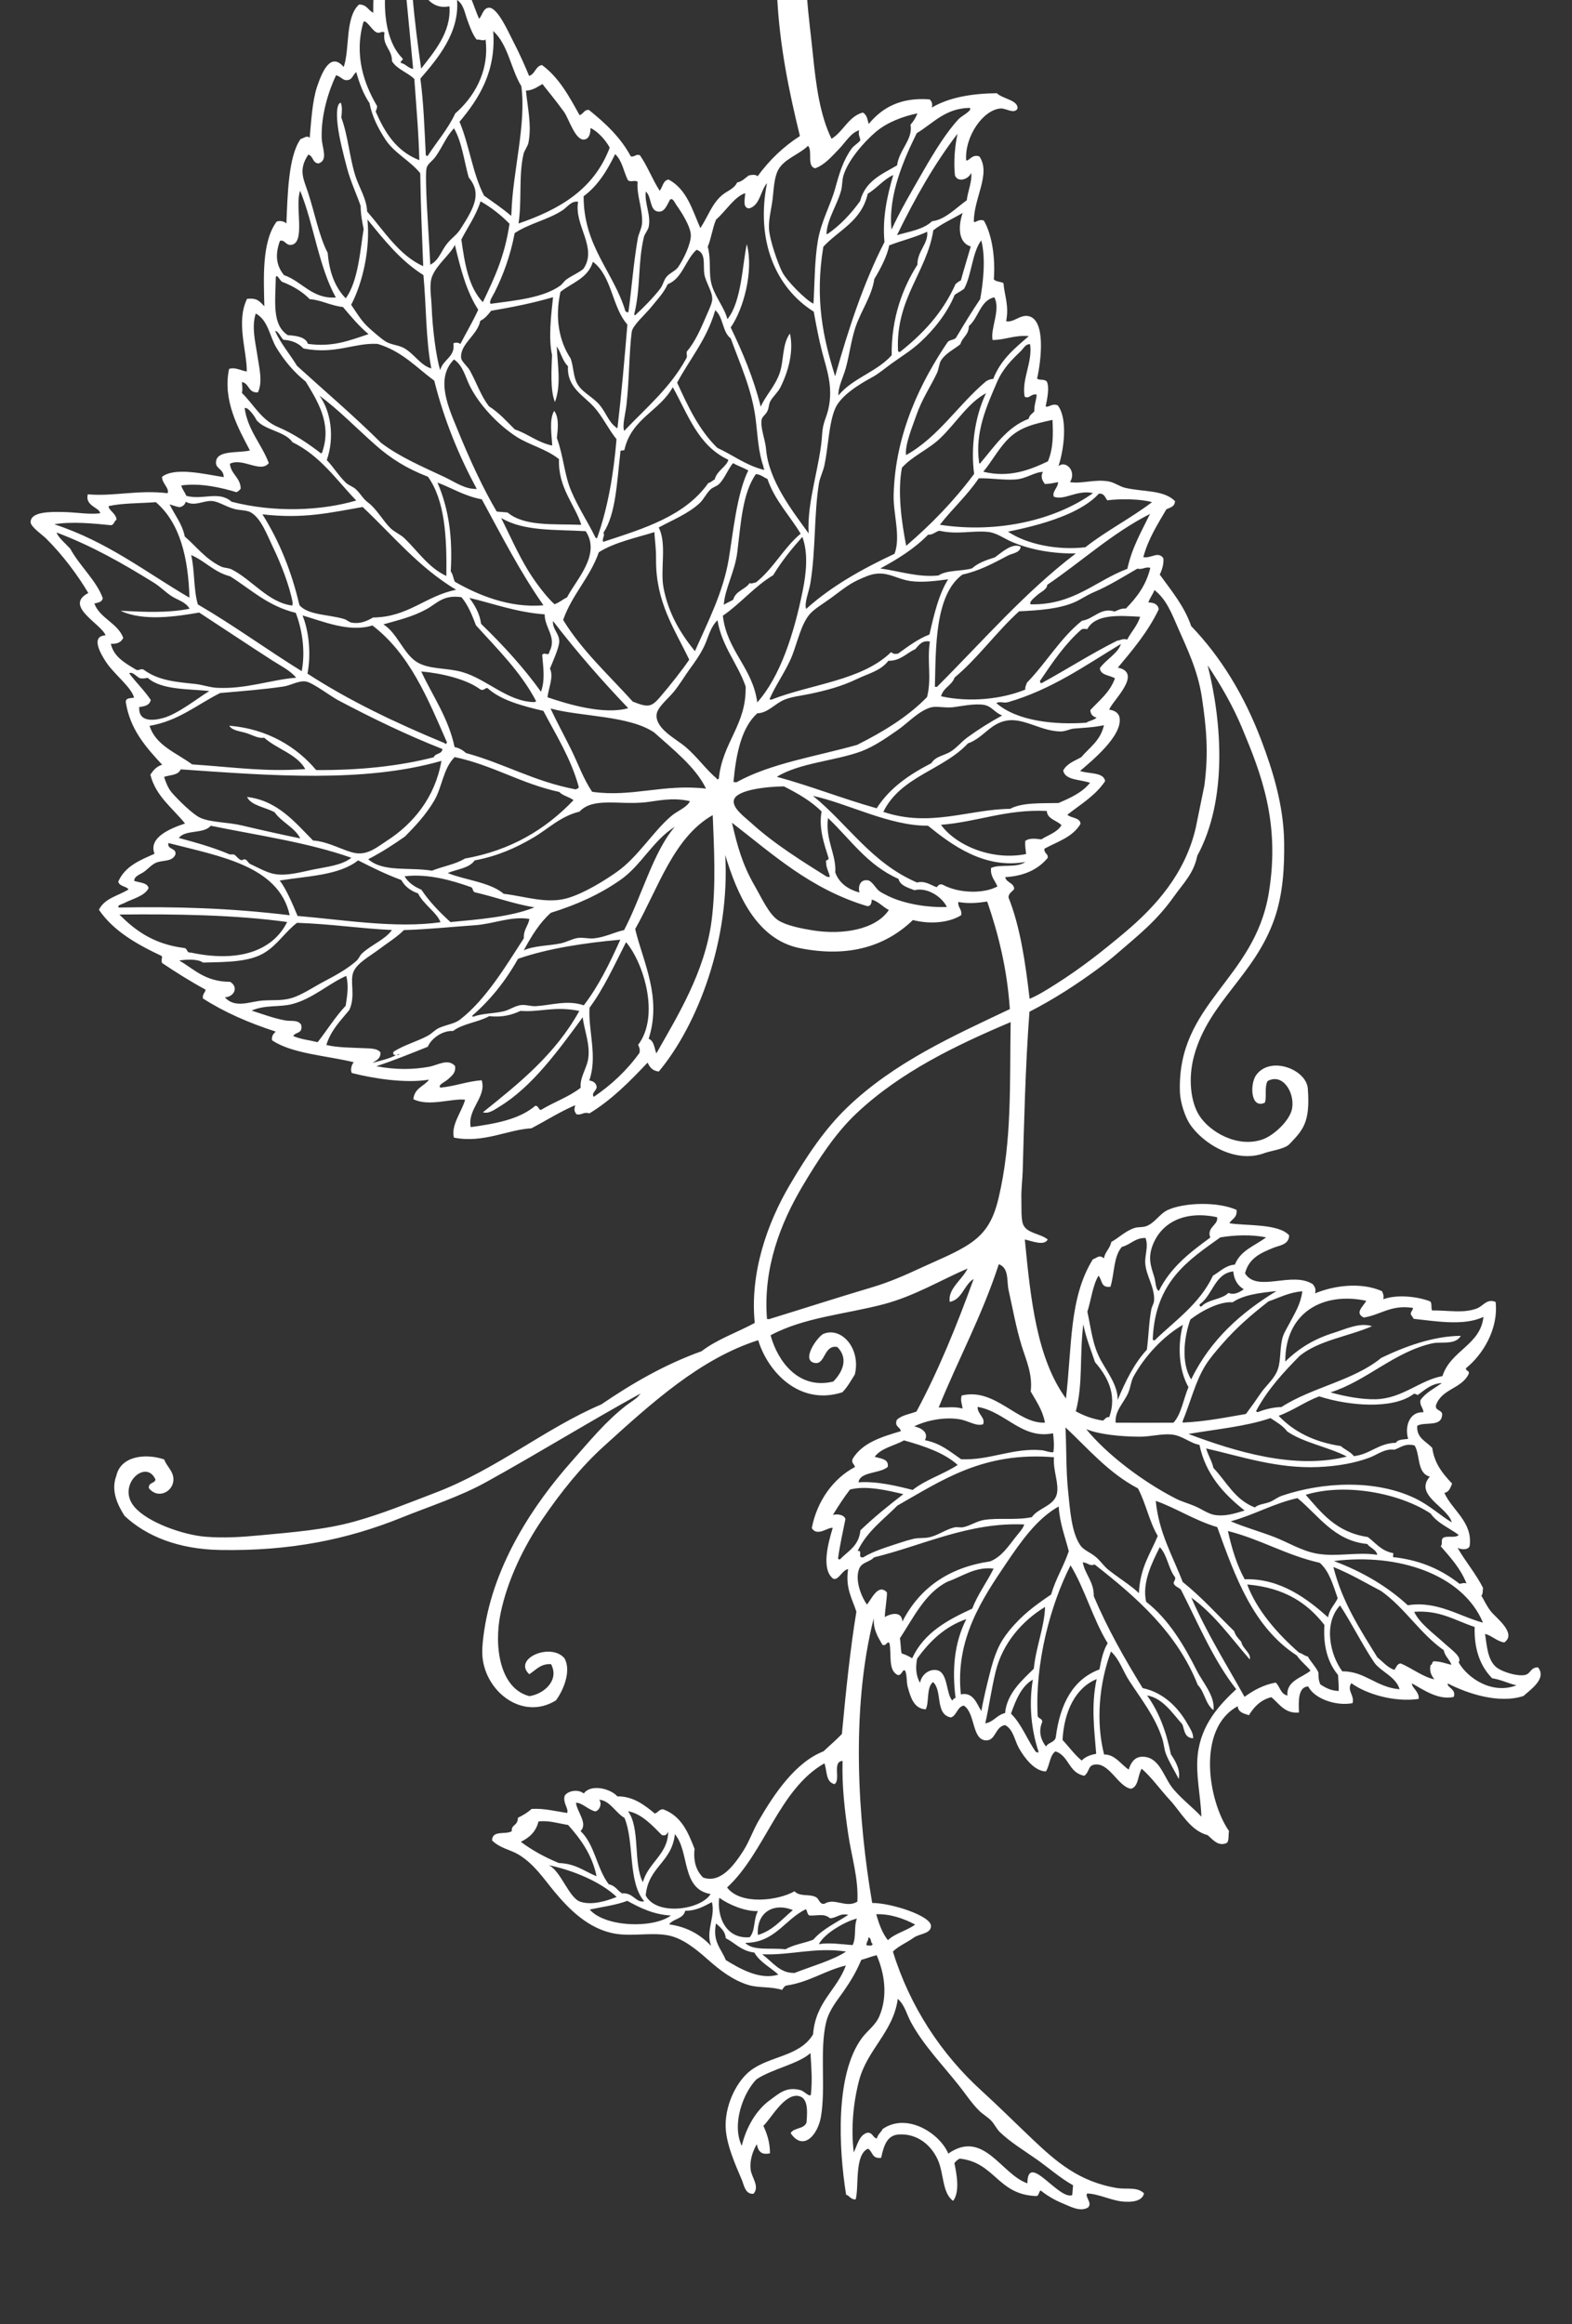
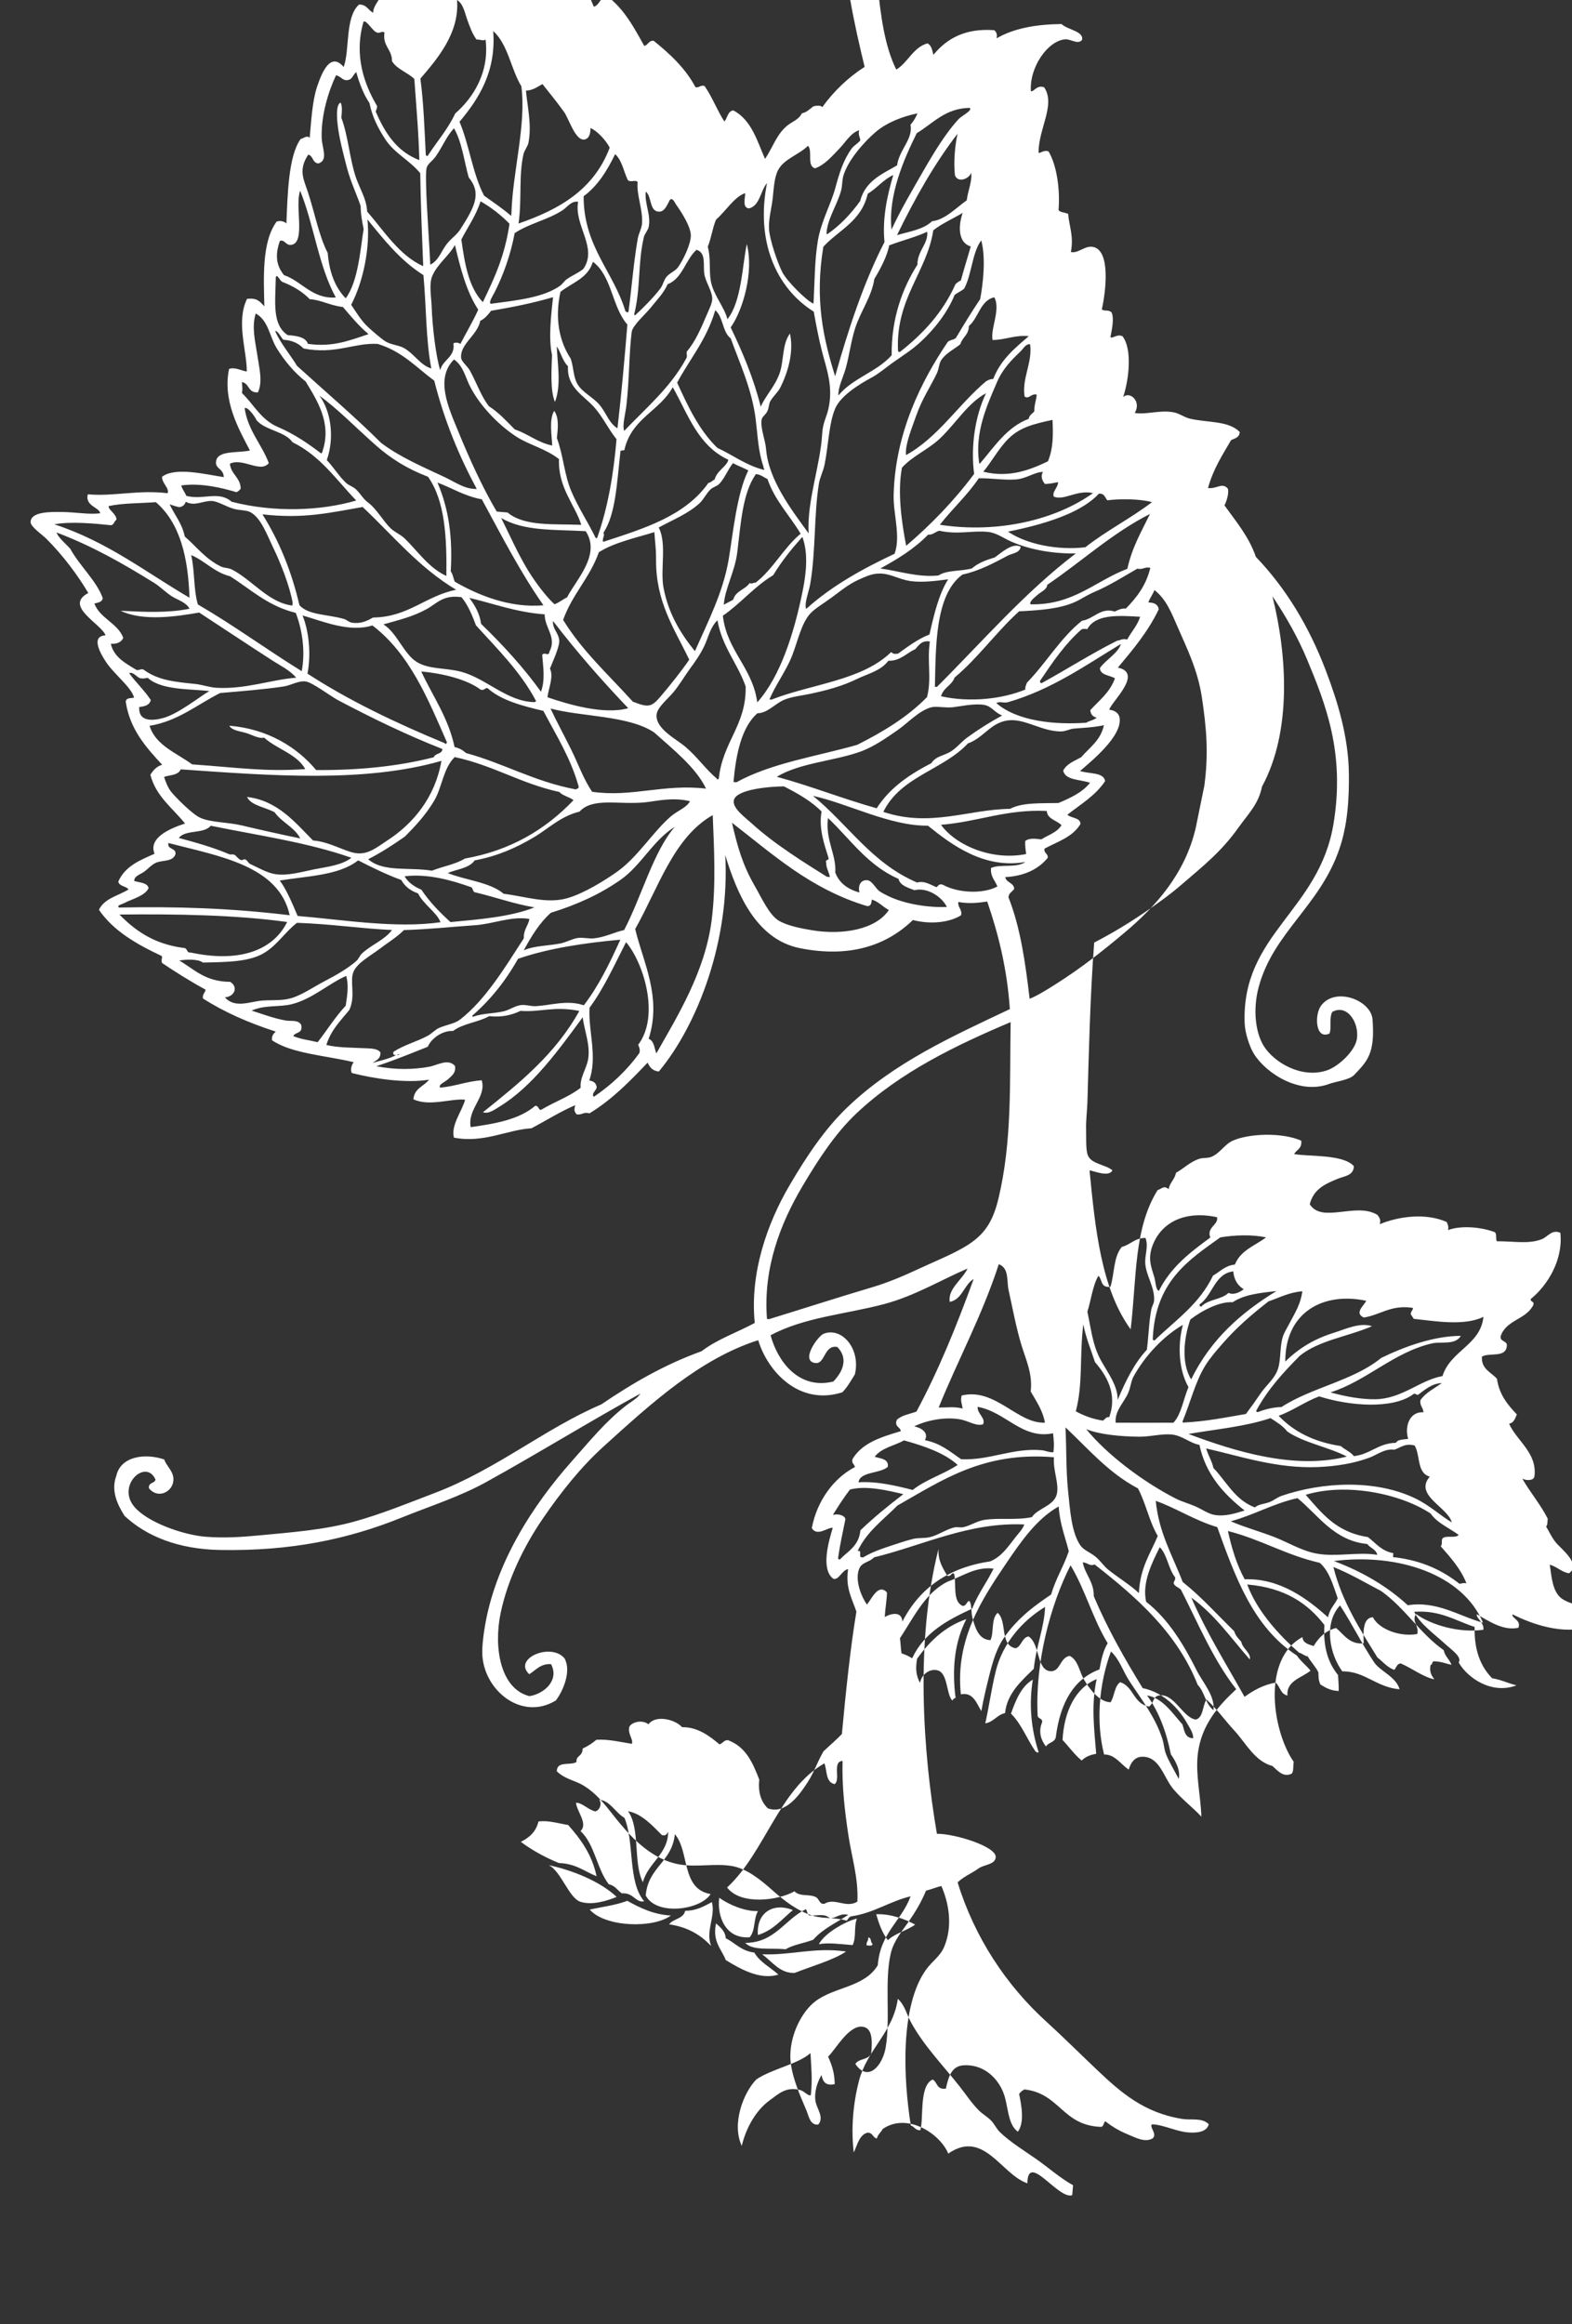
<svg xmlns="http://www.w3.org/2000/svg" version="1.1" id="Vrstva_1" x="0px" y="0px" viewBox="0 0 698.08 1031.84" style="enable-background:new 0 0 698.08 1031.84;" xml:space="preserve">
  <rect x="0" y="0" width="698.08" height="1031.84" fill="#333333" stroke="none" />
  <style type="text/css">
	.st0{fill:#FFFFFF;}
</style>
-   <path class="st0" d="M165.75,5.65c-2.32-1.03-2.74-3.67-6.32-3.64c-6.28,5.7-4.02,19.93-6.81,27.73c-5.66-6.63-9.41,1.59-11.81,8.72  c-2.14,6.36-2.66,15.8-3.28,22.72c-1.27-1.27-2.78,0.28-4.03,0.54c-5.53,7.63-5.8,25.32-6.32,37.5c-0.96-0.97-2.84-1.41-4.35-0.82  c-6.65,9.04-5.72,25.08-5.44,37.58c-2.15-2.22-3.14-3.78-7.68-3.32c-4.98,10.18-0.08,22.97-0.12,32.28  c-2.45-0.35-5.39-2.12-7.87-1.12c-2.93,13.93,4.12,26.37,9.27,36.18c-5.11,1.2-13.98-0.15-14.98,4.46  c-0.84,3.84,3.27,3.28,3.35,7.37c-8.5-1.32-21.62-4.59-27.41-0.15c-0.06,2.91,3.37,5.03,2.47,7.29c-13.17-1.6-24.05,1.53-35.43,0.49  c-1.39,5.25,5.34,5.82,5.47,8.43c-5.31,0.62-10.29-0.5-17.2-0.59c-4.82-0.06-13.78-0.18-13.66,4.58c0.05,2.02,5.25,5.59,6.9,7.23  c7.46,7.4,14.18,16.48,18.71,24.17c-11.11,5.79,5.91,13.75,7.67,18.8c-7.03,0.28-1.83,8.78,0.3,11.97  c3.57,5.35,11.09,10.96,12.36,15.66c-1.44,0.39-3.59-0.08-3.7,1.89c1.87,12.28,8.98,20.14,16.18,27.93  c-2.43,0.66-3.95,2.41-5.24,4.41c2.37,9.54,9.86,14.79,15.39,21.67c-6.4,2.1-16.46,6.22-13.54,13.43  c-6.43,2.84-13.06,5.45-16.1,12.33c0.33,2.16,3.46,1.98,4.56,3.49c-4.51,2.87-10.61,3.84-13.16,9.04  c6.33,9.33,16.69,15.28,27.87,20.53c0.51,0.89-0.47,1.74,0.18,3.11c6.19,4.16,12.56,8.16,19.33,11.84  c-0.27,1.45-1.44,1.84-1.22,3.88c9.41,6.06,20.34,10.85,32.35,14.73c-0.87,0.91-1.88,1.64-1.66,3.84  c8.85,5.99,23.92,6.75,36.32,9.76c-0.88,0.82-1.69,3.44-0.85,4.79c9.25,2.37,23.57,4.71,34.25,2.95c-2.2,3.03-6.45,3.63-6.94,8.69  c7.07,3.41,16.89-0.47,22.99,0.21c-1.49,5.37-6.35,11.21-4.99,16.82c13,2.64,24.06-3.6,34.41-4.12c6.5-3.41,12.58-7.31,19.46-10.27  c-0.54,2.16-0.47,2.57,0.54,4.03c2.5,0.55,3.02-1.25,5.78-0.39c9.88-6,17.93-14.19,25.83-22.55c0.89,1.97,2.1,3.66,4.97,3.97  c17.47-20.95,31.66-58.69,29.5-96.11c5.06,16.64,13.54,37.43,33.16,41.34c22.06,4.39,38.39-1.11,50.18-12.49  c8.03,2.09,16.49,1.03,21.42-2.14c0.5-2.73-1.53-3.33-1.27-5.86c5.05,0.84,8.99,0.36,12.85-0.22c5,14.53,8.85,30.02,10.05,47.76  c-24.92,11.83-51.36,23.58-72.33,43.77c-9.84,9.47-17.87,21.44-25.53,34.52c-9.78,16.68-17.67,38.71-15.42,61.05  c-7.85,4.22-16.71,7.25-23.64,12.56c-16.47,5.92-30.86,14.32-44.5,23.6c-24.92,10.62-46.44,28.82-73.71,39.22  c-12.06,4.6-23.82,9.45-36.05,12.82c-13,3.59-26.71,4.67-42.11,6.11c-8.1,0.76-15.72,1.26-23.94,0.6  c-9.73-0.79-25.68-6.28-31.59-13.33c-8.03-9.58,5.26-21.58,9.44-12.02c-0.5,1.82-3.11,1.14-2.98,3.73  c3.8,5.02,10.62,1.91,10.92-3.48c0.22-3.93-3.03-6.08-4.07-9.2c-8.39-2.87-19.31-1.52-21.27,7.22c-2.54,6.71,0.59,12.98,3.64,17.81  c9.71,9.08,23.92,14.83,42.49,15.15c31.26,0.55,56.58-4.71,80.41-14.32c13.06-5.26,26.04-9.38,37.63-15.79  c23.63-13.06,46.18-27.05,68.4-39.24c-0.01,0.15-0.02,0.29-0.04,0.44c-0.27,0-0.53,0.02-0.48,0.4c-1.43,1.62-3.96,3.04-5.68,4.38  c-9.17,7.14-15.83,15.39-24.26,24.9c-16.61,18.74-34.29,45.11-38.74,74.97c-0.47,3.19-0.94,6.81-0.87,10.1  c0.36,16.28,17.43,30.34,32.7,20.95c3.1-4.14,7.02-12.89,3.82-18.69c-6.04-7.19-23.13,0.14-15.65,7.06  c2.94-1.83,4.97-4.74,9.67-4.48c3.84,7.21-3.22,13.29-9.63,14.21c-12.93-3.3-15.94-21.68-12.75-36.93  c3.1-14.81,10.37-29.67,18.63-41.75c8.1-11.85,16.92-22.94,27.1-32.17c21.53-19.54,42.97-38.99,68.64-47.18  c4.23,14.01,18.35,29.28,37.38,23.12c2.2-2.23,3.81-5.15,5.55-7.93c2.74-11.55-5.98-21.25-13.93-18.01c-2.45,1-10.4,11.9-3.77,12.95  c4.6,0.73,3.91-8.25,9.9-7.11c4.66,4.68,2.99,10.39-1.76,15.33c-15.35,3.76-24.71-8.9-27.87-20.53c14.92-8.01,33.15-9.3,50.29-13.81  c13.58-3.58,25.58-10.86,37.19-15.82c-2.33,4.95-8.89,9.04-7.91,14.8c5.53-1.02,6.33-7.65,10.61-10.15  c-7.53,20.74-15.66,40.76-25.41,58.86c-3,1.11-6.55,1.57-8.72,3.67c-1.16,3.15,1.54,3.05,1.78,5.02  c-8.45,2.55-16.96,5.01-21.41,12.31c-0.67,2.06,0.9,2.23,1.02,3.63c-9.54,4.98-16.87,15.1-19.14,27.11c2.49,3.99,7.31-0.63,9.3-0.09  c-2.07,6.75-5.24,18.51,0.27,22.58c2.4,0.74,3.83-3.83,6.56-4.3c-1.29,8.41,1.8,13.15,3.68,18.9c-2.63,15.7-4.74,35.91-6.44,54.3  c-2.59,2.73-5.46,5.12-8.18,7.7c-12.47,4.88-21.8,18.78-28.74,30.71c-2.59,4.46-4.33,9.57-6.92,13.56c-3.5,5.4-9.8,14.7-17.82,11.74  c-2.88-2.87-4.4-6.89-3.77-12.71c-2.85-7.37-5.87-14.61-13.97-17.57c-1.78-0.01-2.28,1.49-3.7,1.89c-4.2-3.52-9.59-7.77-16.6-7.62  c-3.05-3.47-11.77-5.65-14.93-1.28c-2.54-2.1-7.18-1.19-8.49,1.04c-0.87,3.31,1.93,5.7,1.11,7.62c-5.2-0.82-10.55-2.15-15.77-1.8  c-1.79,1.58-3.84,2.86-6.09,3.9c-0.02,3.71-3.03,2.92-2.72,5.96c-2.62,1.73-8.69-0.65-8.76,4.11c3.57,3.55,8.24,4.11,11.84,6.33  c7.02,4.31,10.97,10.55,15.84,16.4c6.31,7.58,15.12,16.74,27.14,18.7c7.61,1.24,15.48-0.62,22.95,0.65  c6.75,1.15,12.86,6.22,18.09,10.85c5.25,4.65,11.06,9.17,18.05,11.28c4.5,1.36,9.92,0.57,14.85,2.16c0.67-0.82,1.06-1.97,2.38-2.01  c9.85-1.53,16.7-6.61,25.97-8.83c-4.08,11.12-13.41,16.01-14.57,30.6c-5.97,9.93-19.4,9.51-27.93,16.18  c-5.63,4.4-10.76,14.03-10.9,23.84c-0.12,8.27,4.64,18.43,7.18,24.51c1.02,2.43,1.56,6.59,5.22,6.2c2.84-3.3-0.84-7.14-1.29-10.73  c-0.47-3.72,0.78-7.95,2.74-11.27c0.56,2.95,1.87,4.96,5.85,4.04c0-4.88-1.32-8.67-2.93-12.2c3.32-3.09,9.12-14.05,15.3-13.28  c4.25,0.53,4.43,5.6,3.85,11.83c-1.12,3.02-5.53,2.14-7.04,4.7c5.55,8.24,12.04,0.88,13.45-7.25c2.2-12.72-0.63-29.42,2.27-41.83  c1.35-5.77,5.32-10.26,7.83-13.93c3.3-4.81,5.49-8.41,7.83-13.92c2.34-0.6,4.44-1.5,6.81-2.07c3.45,7.9,5.08,18,1.21,27.09  c-1.75,4.12-5.35,6.37-7.93,9.93c-11.73,16.19-10.15,48.61-6.85,69.3c1.64,0.52,1.94,2.17,4.24,2.13  c1.56-5.25-0.66-19.88,5.48-22.53c2.16,1.17,1.63,4.61,5.85,4.04c1.27-5.99,2.86-10.09,7.97-10.37c7.87-0.44,14.12,4.48,17.17,11.21  c2.78,6.11,1.9,14.77,6.83,18.28c3.15-4.2,1.47-12.23,0.56-16.76c0.62-0.87,1.42-1.54,2.38-2.01c15.79,1.78,16.76,16.03,33.96,16.63  c1.31-0.06,1.04-2,1.98-2.48c2.41,1.97,5.96,4.19,9.68,5.7c3.5,1.42,7.84,3.96,11.34,1.86c2.11-2.07-1.63-4.85-0.35-6.22  c4.71,0.1,10.67,3.08,15.62,3.56c3.25,0.31,8.7,0.3,9.6-3.6c-2.95-3.03-7.81-1.71-11.74-2.34c-17.04-2.72-27.34-11.79-37.93-21.84  c-7.9-7.5-15.62-15.16-22.49-21.4c-17.91-16.25-31.91-37.54-39.36-61.78c2.67-2.63,6.37-4.05,9.39-6.27  c2.64-1.76,7.52-1.63,7.52-5.1c-0.01-4.6-18.02-10.27-26.11-10.21c-6.19-36.1-9.71-85.35,0.7-126.45  c-0.26,5.24,1.91,8.44,3.85,11.83c1.72,0.87,2.22-2.15,3.15-0.61c0.95,4.91-0.74,12.03,3.66,14.03c1.87,0.35,2.12-2.94,3.26-1.93  c0.94,2.07,0.53,4.9,1.15,7.18c1.18,4.32,2.69,9.79,7.99,9.98c1.65-3.04,0.2-9.7,3.25-12.11c4.34,3.82,0.73,14.32,7.94,15.72  c2.68-0.85,2.77-4.78,5.76-5.26c5.16,3.32,3.49,15.08,9.73,15.43c4.5,0.25,4.04-6.05,8.55-6.79c3.72,1.89,4.21,6.77,6.19,10.27  c2.4,4.22,6.84,10.19,11.94,10.32c1.75-2.6,1.71-7.32,4.31-8.92c6.09,2.07,5.74,9.56,12.78,10.83c2.37-1.81,1.54-4.41,4.4-4.93  c6.67-1.21,10.59,9.89,16.33,10.69c3.39-0.81,2.98-6.14,4.74-8.88c4.56,3.98,8.05,9.08,12.52,13.9c4.92,5.32,9,13.59,16.8,15.6  c2.18,1.86,4.72,5.29,8.56,3.39c0.93-0.99,0.58-3.51,0.89-5.23c-9.35-13.45-14.43-45.52,3.88-55.4c0.14,2.6,2.59,3.25,4.97,3.97  c2.33-3.84,5.35-6.87,9.98-7.99c3.46,2.89,6.02,7.43,12.24,6.8c-0.16-4.62-0.56-11.35,4.09-11.59c2.68,5.38,12.12,8.85,19.71,7.45  c0.94-3.71-2.68-5.51-0.56-8.89c6.48,4.78,19.09,8.58,29.92,7c0.41-3.21-3.29-5.1-2.95-6.89c4.88,2.74,11.68,7.55,18.5,6.01  c1.34-3.58-3.31-4.26-2.58-5.97c8.53,4.42,22.65,9.16,33.59,5.54c2.93-2.73,10.55-7.73,6.4-12.72c-3.6,0.07-3,2.99-6.05,3.46  c-3.53,0.54-9.72-1.49-12.11-3.25c-4.39-3.25-4.53-10.43-5.34-15.06c3.3,0.89,4.97,3.15,8.52,3.83c5.82-4-3.69-10.99-5.89-13.78  c-2.06-2.61-3.17-5.33-4.26-7c0.73-0.58,0.58-2.21,0.74-3.48c-3.22-6.38-7.79-11.64-11.3-17.78c1.69,0.9,4.85,1.04,5.38-0.86  c1.4-10.55-7.75-15.75-11.25-23.53c2.05-0.3,2.7-2.27,3.45-4.13c-4.11-4.28-7.85-8.87-8.82-15.8c-2.62-2.96-7.09-4.35-6.67-9.86  c3.49-1.98,11.06,0.88,11.07-5.24c-0.26-1.82-3.12-1.45-2.77-3.78c2.47-7.39,11.22-7.32,14.46-13.8c0.79-1.89-1.39-1.28-1.09-2.75  c7.47-6.02,14.45-17.39,13.14-29.39c-3.8-1.66-5.53,1.78-8.21,2.83c-5.87,2.31-12.45,0.88-19.99,0.93  c-0.65-1.08,0.15-3.38-0.98-4.07c-6.25-2.35-15.13-2.99-20.71-0.9c0.4-1.7-0.16-2.58-0.58-3.59c-9.63-4.27-21.81-2.32-29.72,0.98  c0.6-2.13-0.28-3.02-0.98-4.07c-9.32-5.96-24.71,3.92-30.11-4.8c1.71-6.81,6.97-9.05,12.47-11.31c2.79-1.15,7.03-1.34,7.12-5.58  c-4.73-5.38-20.09-4.18-26.52-5.38c1.04-1.99,3.52-2.27,3.16-5.92c-8.38-3.78-23.31-3.27-30.52,0.03c-3.57,1.63-5.67,5.66-9.46,7.15  c-1.75,0.69-3.67,0.29-5.38,0.87c-4.06,1.36-6.86,4.29-10.26,6.19c-0.6,3-2.7,4.21-3.28,7.24c-2.21-1.75-2.85-0.22-4.91,0.46  c-10.58,17.05-9.21,38.44-11.95,61.79c-12.94-17.76-15.7-44.09-18.26-70.58c2.93,0.57,8.58,3.04,10.17-0.01  c-3.15-2.64-9.31-2.69-10.93-6.69c-0.97-2.4-0.68-7.67-0.77-11.57c-0.1-4.16,0.48-8.38,0.58-11.89c0.6-20.56,1.19-47.19,3.01-70.96  c11.04-5.69,20.93-12.11,30.39-19.06c2.93-2.15,5.93-4.53,8.55-6.79c9.92-8.56,17.55-14.54,25.17-25.26  c4.28-6.01,8.86-10.33,10.41-18.13c13.42-24.72,11.07-58.86,4.62-84.54c6.16,9.22,11.33,18.35,15.3,27.86  c8.39,20.11,16.99,41.8,11.85,73.12c-6.39,38.92-40.94,48.95-39.47,88.62c0.17,4.56,2.31,10.72,4.14,13.63  c5.47,8.72,20.29,18.21,33.39,13.3c2.77-1.04,8.98-1.75,11.1-3.98c5.91-6.21,9.33-9.51,8.15-24.7c-0.66-8.49-16.64-14.67-22.93-5.95  c-2.86,3.96-2.51,15.19,3.81,12.27c1.01-2.1-0.25-7.05,1.27-9.62c6.71-3.66,12.01,4.99,10.91,12c-0.86,5.47-8.21,12.19-13.14,13.91  c-11.29,3.93-23.71-3.44-28.26-10.84c-3.61-5.86-4.93-16.14-2.16-26.29c6.57-24.11,27.08-35.77,35.77-61.07  c3.72-10.82,4.38-22.6,4.23-33.7c-0.23-16.3-4.99-31.77-10.24-45.56c-7.49-19.66-17.8-36.66-31.05-50.44  c-3.07-8.96-8.79-15.68-13.96-22.88c0.95-1.74,2.07-5.44,1.52-7.39c-2.43-3.02-5.06,0.23-8.82-0.32  c2.29-8.41,6.41-14.64,10.23-21.24c1.6-0.84,3.74-1.04,3.85-3.65c-5.02-5.06-14.11-4.05-22.06-5.88c-2.48-0.57-4.81-2.38-7.28-2.84  c-6.25-1.16-12.08,1.17-17.28,0.28c3.07-4.96-1.99-9.82-5.14-7.08c2.64-7.92,4.09-21.43-0.33-27.01c-2.69-1.06-4.16,1.24-5.34,0.43  c0.66-3.31,1.77-8.25,0.5-11.02c-1.47-1.28-2.93-0.33-4.32-1.26c1.78-7.82,4.02-26.12-3.81-27.75c-3.74-0.78-6.57,3.01-9.92,2.24  c1.35-7.11-0.76-11.3-1.2-16.91c-1.28-0.68-3.5-0.59-4.28-1.69c0.71-8.91-0.64-19.53-4.4-26.03c-2.19-0.97-3.89,1.15-4.47,0.5  c-0.09-10.49,7.72-21.26,2.49-28.98c-3.27-1.29-4.63,2.23-5.9,1.7c-0.7-10.7,7.55-22.4,15.25-23.02c2.39-0.19,5.82,2.59,7.5,0.2  c0.72-3.87-6.65-4.45-9.13-6.98c-11.29,0.13-21.22,1.89-28.86,6.36c0.44-1.86-0.15-2.86-1.01-3.62  c-12.9-0.97-21.07,3.68-27.04,10.94c-0.56-1.97-0.77-4.24-2.66-5.09c-6.37,1.79-8.6,8.49-13.83,11.64  c-5.12-10.34-6.9-23.7-8.28-37.43c-0.85-8.39-2.01-16.98-2.64-25.69h-13.24c1.15,22.45,5.33,42.28,10.11,61.91  c-7.31,4.7-13.56,10.66-18.79,17.85c-0.84-0.94-2.89-0.59-3.95-0.34c-1.61,1.16-2.9,2.69-5.13,3.1c-1.37,2.89-4.46,3.74-6.68,5.62  c-4.57,3.88-6.18,9.37-9.67,14.65c-3.57-8.13-5.99-17.23-14.07-21.56c-2.48,0.29-2.64,3.32-3.97,4.97  c-3.27-4.99-5.4-10.93-8.82-15.8c-1.98-0.58-2.22,0.92-4.03,0.54c-4.43-8.36-11.25-14.7-18.58-20.62c-2.22-0.21-2.45,1.93-4.18,2.29  c-4.58-8.23-9.01-16.59-16.67-22.22c-2.87,0.46-3.08,4.08-5.72,4.82c-1.78-4.31-4.12-9.69-7.46-16.12  c-1.55-2.97-6.48-14.2-10.29-14.15c-2.6,0.03-2.97,3.25-4.41,4.93c-1.49-3.14-2.52-6.67-3.96-9.85h-19.94  c2.51,3.09,5.68,5.3,10.67,4.29c0.95,11.59-7.08,20.53-12.55,27.67c-1.48-10.47-2.88-21.01-3.79-31.96h-2.83  c1.08,10.65,2.02,21.42,3.07,32.1c-2.38-0.44-3.2-2.19-5.52-2.69c-0.1-1.4,1.61-1.03,0.63-2.16c-5.84-5.89-8.04-16.45-7.59-27.25  h-5.14C165.77,0.9,165.72,3.28,165.75,5.65z M360.08,930.08c-0.87,0.9-2.91-1.71-4.68-2.17c-6.22-1.62-9.38,1.44-13.66,4.58  c-5.89,4.32-10.31,11.77-12.35,20.17c-4.58-9.74,0.71-23.59,6.52-29.52c7.05-4.69,18.49-6.75,24-11.65  C360.28,918.27,360.82,922.9,360.08,930.08z M398.69,887.4c3.1,2.8,3.87,6.71,5.76,10.23c5.57,10.38,14.22,19.15,21.85,28.86  c2.76,3.51,5.2,7.26,8.39,10.45c1.62,1.62,3.73,2.79,5.37,4.44c1.53,1.54,2.41,3.7,3.98,5.21c4.62,4.45,10.79,8.2,16.22,12.01  c5.47,3.84,10.52,8.37,16.26,11.57c-0.13,1.46-0.25,2.93-0.38,4.39c-6.06,2.23-19.84-19.51-19.9-5.25  c-11.62-3.94-19.41-24.16-35.14-13.2c-3.7-8.95-18.36-18.41-29.14-10.91c-0.74,1.54-2.14,2.29-2.57,4.2  c-1.95-0.39-1.69-2.65-4.2-2.57c-3.64,0.99-4.43,5.39-6.06,8.77c-1.26-10.44-0.32-21.54,2.28-31.65  C385.03,909.81,396.65,902.3,398.69,887.4z M406.39,854.44c-3.68,2.72-8.77,3.78-12.1,6.92c-2.53-3.17-3.95-7.26-5.2-11.51  C395.36,849.57,401.87,851.97,406.39,854.44z M385.55,860.17c1.65,0.1,0.83,2.29,1.97,2.82c-0.15,1.12-1.54,0.75-2.71,0.65  C384.64,861.99,385.72,861.82,385.55,860.17z M124.31,106.93c2.19-0.72,2.56,2.23,5.16,1.77c6.36-1.12,1.33-17.53,3.83-24  c6.12,15.08,8.19,33.57,15.83,47.37c-10.54,0.73-15.02-7.18-23.03-9.94C122.83,118.07,121.95,113.48,124.31,106.93z M122.47,123.13  c0.5-1.9,1.91,1.71,2.92,2.02c4.86,1.88,8.97,4.4,12.17,7.68c5.06,0.33,8.88,2.77,14.74,3.48c3.56,4.2,7.07,8.45,11.35,12.03  c-8.77,2.94-16.03,5.85-26.91,4.32c-1-2.96-4.77-3.59-8.96-3.87C120.73,144.14,122.28,134.24,122.47,123.13z M163.17,97.44  c7.36,9.02,14.54,18.17,24.86,24.7c1.3,13.71,1.02,28.74,3.51,41.44c-4.86-1.4-7.46-6.37-12.05-9c-2.43-1.39-5.69-1.45-8.15-2.91  c-1.92-1.13-5.86-4.61-7.85-6.42c-3.18-2.91-5.51-7.02-7.55-9.94C161.25,125.2,164.45,110.09,163.17,97.44z M259.04,119.4  c-2.4,1.93-5.11,2.93-7.48,4.66c-1.07,0.78-1.75,2.04-2.9,2.85c-7.52,5.28-19.27,6.43-30.77,7.97c-0.91-0.85,0.78-3.2,1.77-5.16  c3.65-7.23,6.98-16.06,8.89-26.22c6.64-4.39,14.63-5.83,21.22-10.12c2.14-1.39,3.88-4.27,6.96-3.82  C254.8,100.11,265.59,109.95,259.04,119.4z M339.44,208.15c0.05,0.38-0.21,0.4-0.48,0.4c-8.08-2.16-13.51-6.55-20.4-9.71  c-8.11-7.84-13.03-18.36-17.86-28.96c5.7-10.65,13.19-19.18,16.92-32.16c3.64,3.05,3.08,9.63,6.89,12.53  c3.95,10.98,9.42,22.59,11.07,35.9c0.94,7.56,1.1,14.37,3.49,21.09C338.96,207.73,339.1,208.02,339.44,208.15z M432.58,210.4  c-8.93,11.98-19.12,22.46-30.17,31.91c-2.09-10.71-3.92-24.02-1.88-34.67c4.76-5.28,11.75-8.04,17.05-13.13  c7.05-6.77,12.31-15.67,20.29-19.93C432.8,185.07,431.05,198.79,432.58,210.4z M412.12,237.4c2.24,0.08,3.23-1.33,5.02-1.78  c8.1,1.86,14.63-0.19,21.63,0.53c3.79,0.39,6.85,2.83,10.68,4.46c8.57,3.66,18.77,5.26,28.31,5.09  c-22.7,17.24-41.49,39.12-61.72,59.28c-0.29-0.03-0.59-0.05-0.88-0.08c0.44-17.24-0.09-40.89,12.25-49.82  c7.46-1.59,13.89-5.11,20.19-8.44c1.88-1,5.41-1.14,5.65-3.94c-3.69-1.89-8.5,2.64-11.47,4.76c-3.78,1.15-7.45,2.45-10.15,4.88  c-4.7,1.36-11.15,0.63-14.87,3.15c-9.03,0.95-17.56-1.99-25.83-3.11C398.66,248.18,406.08,243.61,412.12,237.4z M497.75,285.9  c-1.11,4.01-6.65,6.93-9.32,10.7c0.17,3.25,4.38,3.1,6.69,4.56c-2.29,6.31-6.97,9.78-10.94,14.1c0.11,1.81,1.04,2.93,2.81,3.34  c-1.2,1.16-3.22,1.33-4.62,2.26c-13.99,0.99-30.68-0.65-39.95-8.74c1.87-0.93,3.09,0.21,5.35-0.42  C466.98,306.12,481.91,295.48,497.75,285.9z M461.84,302.28c5.56-8.23,11.13-16.46,18.32-22.75c0.56-0.46,1.59-0.37,2.67-0.21  c3.74-6.95,14.61-5.99,23.48-5.5c-1.3,4.1-3.94,6.61-5.74,10.12c-2.11-0.57-2.96,0.35-4.47,0.5c-11.56,5.78-22.21,12.65-33.47,18.8  C461.88,303.33,461.84,302.82,461.84,302.28z M484.05,347.54c-3.52,4.37-8.74,6.72-14.04,8.97c-7.72,0.18-16.02-0.32-21.45,2.58  c-18.65,0.24-35.42,8.34-56.3,1.35c7.74-15.81,26.51-18.51,37.56-30.39c7.31-2.56,10.4-9.99,19.02-10.31  c6.95-0.26,14.12,4.93,22.13,5c2.22,0.02,3.98-1.1,5.86-1.27c4.56-0.4,8.46-0.47,13.4-1.5c-1.54,6.88-6.39,9.84-10.07,14.18  c-2.93,1.68-6.35,2.78-8.03,5.94C473.01,346.51,479.77,345.98,484.05,347.54z M455.67,379.16c-14.79,3.01-30.93-3.54-37.81-12.98  c16.3-1.28,28.87-7,46.98-6.14c0.27,3.71,4.47,4.11,6.53,6.31c-1.98,3.3-5.88,4.31-8.95,6.31c-2.94-0.42-5.64-0.57-7.14,0.71  C455.12,375.55,455.47,377.29,455.67,379.16z M445.04,317.64c-5.41,2.96-10.58,6.19-15.43,9.73c-2.78,2.03-4.83,4.75-7.63,6.42  c-2.86,1.71-6.42,1.9-8.4,5.03c-9.55,4.94-18.35,10.78-24.28,20.03c-15.72-4.44-29.27-9.91-44.36-13.99  c10.44-6.31,25.67-6.93,37.69-11.36c5.63-2.21,10.33-5.45,15.84-9.26c4.83-3.34,9.58-8.75,15.03-10.21  c2.38-0.64,6.11,0.35,9.74-0.05c2.65-0.29,9.56-1.8,13.8-1.03C440.54,313.62,441.55,316.32,445.04,317.64z M367.93,380.9  c0.21,1.38-1.56,0.41-1.07,2.12c0.05,2.54,1.27,4.09,1.67,6.34c-0.44-0.04-0.88-0.08-1.32-0.11c-9.83-6.17-23.24-14.42-33.35-23.66  c-3-2.74-8.85-6.86-7.95-10.42c1.19-4.72,15.44-5.97,22.2-6.05c6.24,3.17,12.19,6.57,16.73,11.17  C363.48,367.78,366.05,374.85,367.93,380.9z M411.68,309.46c-8.75,8.97-19.59,15.45-31.02,21.22c-18.19,5.17-38.26,8.1-53.63,16.62  c-0.15-0.01-0.29-0.03-0.44-0.04c-0.29-0.02-0.58-0.05-0.88-0.08c1.19-12.95,3.69-24.33,10.59-30.5c4.76-0.14,7.67-4.23,12.02-6.04  c3.24-1.35,7.63-1.8,11.28-2.57c7.57-1.6,14.24-3.39,20.92-6.61c5.24-2.52,10.54-3.6,13.97-8.09c5.47,0.05,7.99-3.41,11.95-5.16  c1.63-1.77,2.87-4.01,6.49-3.42C411.59,293.86,413.82,300.92,411.68,309.46z M391.62,254.66c4.11,0.26,8.07,2.64,12.55,3.29  c5.49,0.8,11.82-0.1,16.88-0.76c-4.13,6.54-6.25,15.48-8.3,24.5c-5.32,2.07-9.59,5.39-14,8.53c-1.72,0.13-1.84,0.21-3.04-0.7  c-12.98,12.65-35.37,14.12-53.13,21.09c-0.29-0.02-0.58-0.05-0.88-0.08c2.51-6.19,7.5-12.84,10.08-19.48  c2.45-6.33,3.99-13.91,7.77-18.35c2.07-2.44,6.18-4.77,9.94-7.55c5.08-3.76,7.81-6.17,13.56-8.57  C385.58,255.52,388.02,254.43,391.62,254.66z M336.27,311.83c-2.01-15.42-13.51-22.85-15.27-38.47  c7.91-5.44,14.02-13.02,22.34-17.98c3.8-6.29,8.28-11.78,12.96-17.02c2.64,7.13,1.79,15.8,0.16,23.9  C352.69,280.9,346.6,300.32,336.27,311.83z M263.56,416.61c-2.2,0.2-4.67-0.53-7.06-0.17c-2.55,0.39-4.99,1.9-7.73,2.43  c-5.51,1.08-11.32,0.92-16.19,3.03c3.41-6.27,7.06-12.27,12.05-16.66c11.65-3.61,21.74-8.21,30.89-14.59  c9.24-6.45,14.44-17.55,24.15-23.58c-9.52,10.95-14.79,31.14-22.52,45.84C272.66,413.9,268.61,416.15,263.56,416.61z M275.46,417.19  c-4.73,10.52-9.72,20.72-16.22,29.13c-7.27-2.5-14.42-0.03-21.27,0.38c-1.99,0.12-4.24-0.65-6.15-0.53  c-3.03,0.19-5.44,2.21-8.21,2.83c-4.84,1.08-9.31,0.83-13.47,2.38c-0.38,0.05-0.4-0.21-0.4-0.48c8.01-6.94,14.76-15.37,20.31-25.24  C243.72,420.94,260.14,418.56,275.46,417.19z M134.34,273.23c9.06,2.61,20.81,7.68,31.03,4.44c16.59,12.65,24.62,32.5,33.13,51.95  c-0.2,0.49-0.87,1.05-0.92,0.36c-21.85-9.03-42.65-18.96-61.04-30.91C138.28,289.97,137.07,279.92,134.34,273.23z M141.84,175.67  c8.31,5.99,16.23,14.26,25.09,22.06c6.56,5.78,13.69,10.32,23.13,13.93c7.56,10.61,8.39,26.89,8.15,44.05  c-7.86-3.65-12.6-10.91-18.48-16.63c-1.84-1.79-4.39-2.76-6.25-4.52c-3.19-3.02-6.15-8.56-10.07-11.48  c-2.16-1.61-3.1-3.62-5.26-5.76c-1.31-1.3-3.27-1.77-4.6-3.05c-3.14-3.02-5.5-6.93-8.43-10.01  C148.73,193.97,146.81,182.26,141.84,175.67z M245.14,157.57c-0.17,5.96-0.92,15.63,1.3,20.9c2.88-7.67,1.13-16.59,0.8-24.7  c1.88,2.76,2.56,6.54,4.99,8.83c-0.59,9.49,7.11,13.05,11.7,18.26c3.87,4.4,6.2,9.63,9.85,14.12c-1.29,15.47-3.83,30.43-8.64,43.93  c-0.52,0.03-0.77-0.17-0.84-0.52c-3.28-6.7-7.58-13.16-10.63-20.38c-3.13-7.39-3.43-15.54-6.38-23.55  c0.38-3.66,1.15-8.88-1.18-12.05c-2.37,3.74-1.06,11.13-0.88,15.41c-6.68-1.44-10.64-5.17-16.63-7.18  c-3.63-3.6-6.98-7.43-11.5-10.28c-3.47-4.54-5.17-9.8-8.38-15.76c-1.05-1.95-3.77-4.04-3.94-5.65c-0.65-6.16,7.24-10.07,8.5-16.52  c2.05-0.95,3.43-2.7,4.81-4.45c9.21-1.57,18.35-3.34,27.5-6.04C244.71,140.01,243.5,150.43,245.14,157.57z M240.24,307.11  c-7.84-10.91-16.94-20.77-26.6-30.15c-0.64-4.75-2.82-8.22-5.2-11.51c9.54,2.16,20.78,6.41,33.43,7.3  c-0.02,6.07,5.5,10.15,2.12,16.55c-0.28,2.44-2.28-0.15-3.22,1.49C241.22,296.3,242.15,301.69,240.24,307.11z M211.37,277.64  c9.64,10.63,19.92,20.71,26.74,33.71c-0.36,0.05-0.48,0.4-0.91,0.36c-11.87-0.22-21.11-10.3-32.03-13.37  c-6.93-1.95-14.47-1.04-19.97-4.37c-5.95-3.6-8.78-12.93-14.93-16.77c7.22-2.07,12.88-3.33,19.16-6.76c4.55-2.48,7.37-6.53,15.5-5.3  C207.88,268.63,209.64,273.12,211.37,277.64z M213.35,306.12c1.78,0.66,1.79-0.78,3.15-0.62c5.91,5.35,15.19,7.85,24.79,10.1  c5.69,10.83,12.17,20.98,15.69,33.64c0.03,0.52-0.16,0.77-0.52,0.84c-0.36,0.05-0.47,0.4-0.91,0.36  c-18.43-3.5-31.56-11.46-48.6-16.12c-1.33-1.19-2.89-2.19-5.08-2.65c-2.77-13.01-9.68-22.54-14.81-33.57  C196.11,298.91,207.22,301.5,213.35,306.12z M244.22,296.83c0.84-2.14,4.1-9.25,4.13-12.03c0.04-3.58-3.16-5.54-2.76-9.09  c10.38,13.53,21.6,26.36,33.39,38.7c-10.73,3.01-26.4-1.62-35.86-4.85C243.56,305.51,245.98,300.5,244.22,296.83z M234.68,253.55  c-4.64-7.52-8.38-16.12-12.13-23.6c10.13,6.05,24.03,5.07,37.54,5.88c6.89,10.36-4.23,21.51-8.28,29.37  c-1.95,0.91-3.46,2.34-5.57,3.06C242.52,264.93,237.61,258.3,234.68,253.55z M204.42,152.74c-0.53-0.68-2.43-0.84-3.07-0.26  c0.86,6.09-4.6,6.95-5.89,11.88c-1.86-6.29-3.42-18.54-3.77-28.19c-0.17-4.67-1.27-9.99,0.29-13.69c2.25-5.31,7.8-9.34,10.03-13.74  c2.47,10.41,5.09,20.7,10.36,28.76C209.94,142.85,207.05,147.64,204.42,152.74z M201.62,159.58c4.06,2.87,4.95,7.59,6.96,11.66  c4.15,8.39,12.41,17.2,20.62,22.56c5.78,3.78,13.09,5.33,19.04,10.04c-0.53,12.67,7.25,20.5,9.88,29.16  c-11.98-0.49-25.23,0.85-32.71-5.47c-1.61-0.14-3.22-0.28-4.83-0.42c-6-10.11-12.02-23.13-17.25-35.99  C199.22,181.05,193.11,168.08,201.62,159.58z M241.33,268.72c-15.19,1.35-29.41-4.72-39.35-10.46c-0.7-1.45-0.84-3.37-1.82-4.58  c0.89-15.04-0.84-27.7-5.9-39.44c6.59,2.47,11.93,5.98,19.71,7.45C222.68,237.71,231.03,254.03,241.33,268.72z M202.56,261.84  c-13.51,2.66-21.27,12.16-36.89,12.31c-2.68,1.55-5.65,2.93-9.48,2.28c-1.28-0.22-2.16-1.25-3.4-1.62  c-7.04-2.08-15.9-1.65-19.82-6.13c-3.51-15.1-9-28.54-16.44-40.34c18.39,2.13,30.04-0.75,44.52-3.25  C174.44,237.71,185.97,251.91,202.56,261.84z M133.98,297.97c-15.63-9.65-30.09-20.3-46.11-29.62c-1.96-6.49-1.36-15.15-2.98-21.93  c6.31,2.7,10.05,7.56,17.32,9.45c9.23,5.81,16.64,13.15,29.13,16.22C134,278.99,135.77,288.66,133.98,297.97z M201.92,336.11  c17.23,3.69,29.28,11.75,46.44,15.49c1.53,1.7,4.51,2.18,6.32,3.64c-12.41,13.01-27.91,22.33-48.24,25.93  c-4.2,2.59-9.85,3.46-14.62,5.38c-10.29-1.67-21.63,0.78-28.32-5.09c5.8-2.95,11.14-6.45,16.35-10.09  c4.63-4.71,9.09-9.42,12.85-15.7C196.41,349.49,196.72,341.23,201.92,336.11z M178.2,390.69c1.53,2.78,4.02,4.76,7.45,5.95  c2.33,4.83,8.5,8.6,9.96,12.8c-19.87,2.82-43.18-1.09-63.46-2.8c-2.21-5.33-5.17-12.21-7.94-15.72c12.42-2.02,26.35-2.24,34.83-8.95  C165.17,385.09,171.35,388.17,178.2,390.69z M187.12,394.99c-3.21-1.37-5.88-3.2-7.45-5.95c10.3-1.28,21,1.82,29.23,4.73  c1.33,0.24,0.8,2.05,2.01,2.38c8.99,2.07,16.88,5.07,26.41,6.69c-10.57,4.29-25.35,5.39-37.28,6.53  C195.24,405,190.73,400.37,187.12,394.99z M297.85,362.49c-7.96,6.89-14.7,18.07-23.78,24.5c-5.58,3.95-14.79,9.69-22.25,11.8  c-9.11,2.57-18.57-0.84-28.14-1.98c-5.98-5.17-17.29-6.1-24.86-9.22c4.09-1.75,9.44-2.02,11.98-5.61  c10.27-1.94,18.2-5.51,26.09-10.14c6.63-3.9,12.03-9.48,20.45-11.51c5.98-6.47,17.28-2.93,29.11-4.13  c5.18-0.53,12.05-2.39,19.95-0.5C304.96,358.59,300.91,359.85,297.85,362.49z M262.97,351.53c-3.85-5.59-6.24-12.53-9.43-18.95  c-3.12-6.29-6.48-12.46-9.07-18.03c13.74,3.71,34.64,3.04,45.98,10.59c8.35,7.5,18.61,15.57,23.07,24.98  C294.67,347.9,280.7,354.05,262.97,351.53z M281.01,311.5c-10.65-11.81-22.54-22.58-30.94-36.28c4.07-11.46,11.8-18.57,15.86-30.04  c6.76-4.39,17.47-6.66,24.66-8.94c0.25,4.43,0.77,6.78,0.74,12.01c-0.14,19.17,8.08,30.7,14.74,44.62  c-3.1,4.59-8.57,11.5-12.93,16.58C289.22,313.99,287.83,314.17,281.01,311.5z M294.65,260.92c-1.54-8.13,1.59-19.48-2.13-26.73  c6.21-3.38,13.11-6.12,18.18-10.82c1.85-1.71,2.99-4.46,4.96-6.21c1.06-0.94,2.75-1.3,3.74-2.33c2.5-2.6,3.82-6.41,6.1-9.21  c2.14,1.19,4.67,2.05,6.8,3.24c-5.14,10.21-6.89,28.76-8.71,39.51c-2.48,14.62-9.16,27.54-15,40.73  C302.01,280.97,296.79,272.24,294.65,260.92z M335.54,258.68c-1.03-0.1-1.36,0.65-2.67,0.21c-2.01,2.94-6.15,3.34-7.27,7.34  c-1.32,0.85-2.89,1.4-4.18,2.29c0.47-7.25,4.92-14.66,5.99-23.37c1.55-12.52,2.3-26.36,8.29-34.68c2.27,0.26,3.44,1.45,5.12,2.21  c3.23,9.5,9.86,16.14,14.72,24.27C348.02,243.18,343.29,252.72,335.54,258.68z M323.42,204.11c-0.51,2.85-5.12,4.85-6.06,8.77  c-1.01,0.42-1.59,1.34-2.79,1.53c-10.4,14.74-28.6,20.22-46.48,26.08c-0.38,0.05-0.4-0.21-0.4-0.48c0.06-1.84,0.89-2.01,0.3-3.51  c5.45-8.31,5.91-21.8,7.49-35.63c-0.29-1.63,2-0.2,1.91-1.61c3.33-13.62,15.5-16.75,21.37-27.36  C305.51,183.89,309.9,197.84,323.42,204.11z M274.19,190.15c-3.85-2.38-4.83-6.69-7.95-10.41c-2.91-3.47-7.65-5.49-9.82-9.25  c-1.92-3.34-1.6-7.31-3.01-11.32c-4.99-7.53-7.14-17.7-4.53-29.59c5.11-4.09,12.14-5.9,14.42-13.36c8.54,6.39,8.4,20.09,15.3,27.86  C277.44,158.37,275.89,175.73,274.19,190.15z M214.42,134.14c-6.34-6.61-8.05-17.12-9.55-27.8c2.88-5.62,6.43-10.42,8.53-16.96  c4.91,2.79,9.13,6.17,12.86,9.95C224.17,113.56,219.72,123.11,214.42,134.14z M204.37,101.87c-1.43,2.22-3.6,3.7-5.36,5.73  c-3.28,3.78-3.8,7.77-7.93,9.93c-0.34-8.29-1.69-26.16-1.85-35.1c-0.04-2.35-0.19-6.36,0.24-7.94c0.5-1.85,2.53-2.94,3.97-4.97  c3.17-4.48,4.65-8.77,8.16-12.57c3.54,6.12,4.47,14.43,6.53,21.8C213.96,85.81,210.85,91.82,204.37,101.87z M125.84,150.85  c3.76,0.22,6.67,1.47,8.95,3.87c14.17,2.78,22.56-2.65,32.91-2.04c10.93,3.29,17.22,10.49,25.14,16.32  c4.42,17.6,10.97,33.4,18.87,48.07c-5.24,0.2-9.61-3.06-14.15-5.2c-10.17-4.79-20.09-8.99-28.33-15.26  c-11.9-11.84-24.84-22.82-37.32-34.17c-3.17-5.21-7.15-9.74-9.73-15.43C123.4,146.68,124.69,149.77,125.84,150.85z M107.42,169.61  c3.44,0.63,2.61,4.87,7.12,4.59c2.24-4.81,0.54-10.93-0.32-16.84c-0.84-5.75-2.57-12.05-0.65-18.19c5.7,3.2,6.1,10.24,9.29,15.4  c3.53,5.7,7.67,10.66,12.88,14.82c5.01,8.27,11.64,18.43,7.53,30.73c0.06,0.72-0.48,0.72-0.55,1.28  c-5.29-4.04-11.66-8.57-19.33-11.84c-7.5-3.19-10.79-10.13-15.96-15.09C107.83,172.53,107.5,171.17,107.42,169.61z M104.98,218.51  c0.81-0.33,1.44-0.87,1.91-1.6c-0.11-4.93-4.37-6.37-4.8-11.03c5.74-2.81,13.61,4.33,17.28-0.28c-3.18-8.46-9.29-14.45-10.73-24.37  c1.16-0.89,4.37,3.32,5.29,5.32c3.79,4.55,12.59,4.88,15.97,9.78c12.44,6.1,19.47,16.74,28.3,25.88  c-15.59,4.56-36.21,5.47-55.34,0.55c-5.69-5.04-12.75-0.62-20.12-2.62c-0.65-1.62-1.78-2.85-2.26-4.62  C89.14,214.31,98.51,216.55,104.98,218.51z M79.64,225.17c1.45-0.21,2.4-1.02,2.86-2.41c3.88,2.22,7.72-0.53,11.53-0.34  c2.9,0.15,6.18,2.48,9.87,3.5c2.67,0.74,5.48,0.47,7.39,1.52c4.69,2.59,7.37,10.21,10.13,15.91c3.21,6.62,7.15,16.64,8.54,24.18  c-0.04,0.44-0.08,0.88-0.11,1.32c-10.63-1.27-17.93-11.48-26.93-16.03c-1.53-0.77-3.34-0.61-4.76-1.29  c-7.02-3.38-11.04-9.03-16.11-13.33c-1.13-5.7-4.48-9.53-6.73-14.29C76.74,224.35,78.07,224.87,79.64,225.17z M49.31,233.18  c1.35-0.17,1.4-1.89,2.42-2.45c-0.02-2.71-3.8-4.4-3.46-6.05c6.31-1.38,13.93-1.19,20.94-1.74c10.76,9.27,14.36,24.57,14.93,42.42  c-19.44-11.34-36.32-24.83-60.01-32.59C31.57,231.39,42.39,232.47,49.31,233.18z M49.21,285.81c2.71,0.16,4.63-0.63,5.53-2.62  c-2.47-6.61-10.39-8.63-12.84-15.26c1.57-0.39,3.36-0.52,3.74-2.33c-2.61-7.59-10.32-14.39-14.47-22.04  c-1.98-2.14-5.52-5.13-6.02-7.15c16.04,6.1,29.33,13.72,43.2,22.3c2.78,1.72,5.11,4.19,7.89,5.99c2.7,1.74,6.3,2.55,7.93,5.55  c-9.55,1.93-19.69,1.47-30.6,0.91c10.09,4.86,25.2,2.46,34.88,0.79c10.81,7.05,21.6,14.27,32.66,21.39  c3.56,2.29,7.65,4.23,10.41,7.53c-11.02,0.84-22.42,5.2-35.33,4.48c-3.13-0.17-6.26-1.36-9.58-1.71c-8.46-0.89-16.29-1.45-22.9-6.39  c-1.49-0.48-1.74,0.51-3.11,0.17C55.71,294.46,50.55,291.74,49.21,285.81z M61.83,313.88c2.35-0.27,4.56-0.71,5.13-3.1  c-2.82-4.28-6.59-7.76-9.59-11.88c1.52-0.85,3.29,1.56,4.68,2.17c1.49,0.32,2.48,0.04,3.55-0.14c6.12,5.6,19.12,4.86,27.36,5.89  c-4.48,2.57-13.71,10.1-20.49,11.95C67.27,320.2,61.39,320.25,61.83,313.88z M66.42,322.24c12.74-2.13,21.11-9.44,31.33-14.56  c9.84-0.85,19.73-1.64,28.12-2.89c3.32-0.5,6.78-2.72,9.93-2.24c3.05,0.47,11.01,6.56,14.33,8.31  c15.01,7.93,30.29,15.36,46.35,21.68c-0.25,2.45-3.18,1.71-3.85,3.65c-15.63,4.01-33.13,5.81-52.24,5.68  c-8.41-10.06-21.46-18.3-38.56-19.68c1.24,2.24,5.02,2.44,7.68,3.31c2.77,0.91,5.47,2.53,7.79,2c5.62,5.05,14.58,7.28,18.26,13.96  c-18.33,1.19-28.87-0.6-50.25-2.11C78.34,334.21,69.12,330.97,66.42,322.24z M76.26,351.84c-1.69-1.99-2.7-4.72-3.39-6.93  c2.61-0.93,6.26-0.62,7.37-3.35c40.11,2.8,81.45,6.08,115.78-3.76c-2.77,16.12-12.45,27.91-24.29,35.51  c-4.01,2.57-8.17,6.29-13.74,5.45c-4.99-0.75-11.95-5.17-18.98-5.61c-7.8-7.83-15.67-17.76-29.3-19.33  c1.71,3.81,8.14,4.53,12.24,6.8c3.12,4.44,8.87,6.66,11.39,11.6c-8.25-1.68-17.87-3.84-26.04-5.78c-6.1-1.45-13.61-1.27-18.29-3.34  C85.65,361.63,78.8,354.82,76.26,351.84z M93.57,366.6c21.75,4.43,43.07,7.4,62.48,14.22c-4.43,3.43-10.89,3.97-16.81,5.19  c-5.55,1.14-11.56,2.91-16.99,2.08c-3.58-0.55-7.59-2.86-11.11-4.5c-0.91-0.42-1.17-1.47-2.05-1.95c-0.72-0.39-1.72,0.3-1.79,0.29  c-1.44-0.31-2.47-2.2-3.32-2.5c-0.71-0.25-1.59,0.07-2.2-0.19c-7.07-3.03-14.48-5.08-22.38-7.23  C82.4,368.16,90.51,370.38,93.57,366.6z M55.24,400.9c3.06-1.69,9.07-3.03,10.74-6.6c-0.47-2.46-3.94-2.39-6.36-3.2  c-0.1-2.13,2.6-2.84,4.33-4.05c1.59-1.12,3.36-3.14,5.21-3.98c2.94-1.33,7.32-0.31,8.72-3.67c0.64-3.12-3.73-2.02-3.1-5.13  c22.61,5.84,49.08,10.08,53.86,32.06c-26.82-3.23-50.62-3.89-75.79-3.42C51.51,402,54.45,401.34,55.24,400.9z M53.03,406.02  c25.03-0.28,51.6,0.14,74.48,3.31c-6.65,13.4-22.46,17.93-42.75,13.57c-2.05,0.24-1.38-1.82-2.92-2.02  C68.34,419.2,60.06,413.14,53.03,406.02z M99.85,442.78c4.19-0.24,6.19-4.55,2.36-6.88c-11.21-0.07-15.92-5.61-22.63-9.47  c3.47-0.54,8.41-0.7,10.54,0.91c10.38-0.25,21.06-0.15,27.83-4.68c5.39-3.44,8.89-9.12,13.94-12.96  c15.22,0.51,27.97,2.52,42.19,3.19c-3.33,4.46-9.04,6.44-13.28,10.36c-1.06,0.98-1.46,2.39-2.5,3.32  c-3.68,3.29-8.83,6.26-14.04,8.97c-4.94,2.57-10.08,6.16-14.81,7.57c-4.24,1.27-8.45,0.77-12.92,1.1  C110.96,444.64,104.38,447.84,99.85,442.78z M130.22,459.99c0.91-1.98,4.4-0.9,3.53-5.01c-1.39-2.37-4.54-1.5-6.91-1.92  c-5.3-0.94-10.71-3.01-15.1-4.39c5.91-2.66,12.32-1.44,17.94-2.88c9.18-2.36,16.26-9.13,24.08-12.53c1.11,4.13,0.52,8.28-0.25,13.25  c-4.59,4.87-8.25,10.84-12.45,16.18C136.65,461.62,134.07,461.52,130.22,459.99z M161.61,465.35c-5.3-0.27-11.48-0.17-16.69-1.43  c2.09-6.71,6.38-10.82,10.18-15.49c2.99-6.36,0.03-12.85,1.91-17.09c1.75-3.95,7.46-6.97,11.01-9.67c3.98-3.03,8.07-5.46,11.37-8.76  c11.04-0.33,20.53-1.39,31.59-2.15c8.19-0.56,16.06-4.16,24.13-2.79c-0.59,3.18-2.63,4.62-2.51,8.63  c-8.17,12.62-16.99,27.3-28.31,36.05c-2.4,1.86-5.65,2.16-9.16,3.64c-1.94,0.82-3.2,2.47-5.17,3.54c-4.9,2.65-10.26,3.95-15.21,7.1  c-0.36,1.12,0.04,1.6,1.21,1.43c-3.04,1.71-6.89,2.46-10.48,3.52c1.47-1.16,3.51-1.64,3.49-4.57  C167.77,465.36,164.23,465.48,161.61,465.35z M177.3,468.02c-0.05,0.43-0.57,0.29-0.92,0.36  C176.44,467.96,176.96,468.09,177.3,468.02z M261.15,470.37c-0.77,4.24-3.73,8.11-3.29,12.55c-5.07,3.98-11.59,6.23-17.19,9.58  c-1.45,1.1-1.24-1.66-2.96-1.58c-7.11,6.08-17.73,7.97-28.69,9.48c-1.52-8.2,7.14-13.32,4.89-20.81c-6.65,0.49-11.85,2.7-18.42,3.28  c-1.1-1.29,2.07-2.45,3.42-3.69c1.68-1.54,3.61-2.78,3.16-5.92c-3.12-3.49-7.59-0.39-11.53,0.34c-6.86,1.26-14.77,1.44-23.42-0.24  c7.87-2.59,15.34-5.65,22.86-8.65c1.27-3.25,6.1-7.26,11.22-7c4.39-3.33,11.17-3.83,16.05-6.58c5.83,0.64,10.11-0.57,13.91-2.34  c8.72,0.7,14.89-2.25,26.1,0.03c-10.67,19.26-26.73,32.12-42.8,44.98c2.51,0.91,5.37-1.31,7.29-2.47  c14.71-8.91,26.43-25.33,37.03-39.72C259.28,456.91,262.32,463.9,261.15,470.37z M283.96,467.46c-5.63,7.83-12.49,14.2-20.26,19.49  c-1.3-1.58,1.21-2.74,1.26-4.32c-0.19-2.14-2-2.75-3.29-2.94c3.77-10.57-0.49-22.03,0.12-32.28c6.35-8.59,11.1-19.07,16.22-29.13  c7.76,9.12,15.16,32.71,5.37,45.58C283.8,464.88,284.36,465.77,283.96,467.46z M316,408.73c-2.97,22.8-15.18,42.42-24.53,58.94  c-0.95-2.32-0.91-5.48-3.42-6.49c5.98-18.57-2.54-34.17-5.98-48.73c10.3-18.25,17.05-40.72,34.43-50.57  C317.05,375.9,318.05,392.96,316,408.73z M319.2,345.75c-0.41,0.24-0.83,0.46-0.88-0.08c-4.92-4.12-8.35-9.29-13.83-14.02  c-4.07-3.51-13.46-8.04-12.92-14.38c0.27-3.21,5.01-6.98,7.49-9.97c2.76-3.33,5.17-7.45,7.05-10.01c2.68-3.64,4.89-6.82,6.65-10.49  c1.78-3.72,2.55-8.2,5.85-11.44c1.95,11.66,8.92,19.11,12.51,29.39C331.52,321.98,320.81,329.37,319.2,345.75z M360.75,413.02  c-4.84-0.79-11.49-2.09-15.1-4.4c-4.16-2.66-7.27-9.71-10.61-15.51c-5.31-9.22-7.59-17.4-9.99-27.84  c9.09,7.01,17.76,14.34,27.4,20.94c9.35,6.41,20.18,12.38,32.68,16.08c1.56,0.08,1.89-1.3,2.02-2.92c3.18,0.99,4.85,3.26,7.56,4.63  C388.95,412.67,374.24,415.22,360.75,413.02z M394.35,397.77c-1.1-0.53-2.89-1.45-3.8-2.1c-1.69-1.19-3.27-4.68-5.33-4.88  c-3.2-0.31-4.27,2.57-3.56,5.44c-5.37-1.46-9.07-4.32-10.74-8.89c0.56-7.93-4.49-14.32-3.23-24.17c9.96,9.41,17.42,20.91,31.3,27.02  c0.78,3.01,4.14,3.85,7.09,5.03c5.43-1.41,12.06,2.67,14.4,7.43C412.18,403.01,401.64,401.34,394.35,397.77z M418.67,392.79  c-1.73-0.6-2.01,0.52-2.75,1.09c-2.65-0.96-5.22-3-8.67-2.07c-20.32-8.69-30.63-25.82-46.24-38.48  c15.71,3.43,34.12,13.42,51.06,13.24c10.43,8.45,25.01,19.37,43.29,16.11c-4.12,2.87-11.1,0.77-15.27,2.67  c-0.37,3.84,1.81,5.54,2.83,8.21C436.7,396.93,425.61,396.59,418.67,392.79z M428.75,553.35c-5.92,3.57-13.23,6.47-20.3,9.76  c-6.88,3.2-13.8,6.2-21.07,8.36c-15.37,4.56-30.85,9.57-45.9,14.19c-0.29-0.03-0.58-0.05-0.88-0.08  c-1.81-22.64,6.05-42.54,15.67-58.81c7.16-12.1,14.73-23.67,24.02-32.44c19.58-18.48,44.48-30.37,68.51-40.55  c-0.48,27.15,0.71,52.72-5.4,78.27C440.84,542.78,436.93,548.41,428.75,553.35z M394.23,651.24c0.55-3.58-3.08-3.65-5.81-4.48  c3-4.01,8.69-4.83,13.01-7.29c9.2,2.57,17.92,5.56,23.84,10.9c-6.26,4.17-14.13,6.45-19.98,11.11c-6.92-1.78-15.94-3.97-24.04-3.39  C381.83,653.27,390.82,654.29,394.23,651.24z M373,692.32c-0.52,0.03-0.77-0.16-0.84-0.51c0.84-6.1,2.12-11.68,3.27-17.41  c-0.48-1.83-3.59-2.47-5.59-1.81c2.41-3.91,4.88-7.76,7.61-11.29c7.33-1.95,17.23,0.53,23.71,2.04  c-6.61,5.05-13.06,10.29-19.07,16.05C381.39,686.47,376.52,688.59,373,692.32z M319.39,842.53c4.37,3.14,11.67,6.18,17.19,5.9  c-2.09,3.88-1.04,8.5-3.65,11.63C322.08,860.92,318.35,850.6,319.39,842.53z M336.55,859.05c-0.72-10.36,7.32-14.44,15.55-11.05  C347.21,852.03,343.21,857.13,336.55,859.05z M357.88,847.61c0.65,0.81,0.54,2.27,1.53,2.79c3.93,0.2,6.51-1.06,9.18,1.23  c3.04-0.09,4.26-2.36,8.09-1.52c-5.29,3.55-11.35,6.2-15.55,11.05c-4,1.54-8.77,2.16-12.31,4.25c-6.29-0.75-14.46,0.84-17.89-2.86  C344.11,862.56,348.48,852.09,357.88,847.61z M315.55,840.88c-4.31,7.04-24.06,9.87-28.81,0.62c1.16-12.82,11.62-14.58,12.95-27.2  C306.32,822.03,302.38,838.66,315.55,840.88z M293.91,814.69c1.83,0.56,2.27-0.53,2.79-1.53c0.03,10.03-8.84,13.69-11.22,22.48  c-4.4-8.66-1.05-23.83-6.58-31.53C284.92,805.16,289.86,810.61,293.91,814.69z M264.3,804.18c1.99-0.31,3.17-3.59,1.77-5.16  c4.72,0.24,7.3,5.81,11.25,8.05c4.51,11,1.37,28.45,8.76,37.03c-3.74,0.83-4.9-4.02-9.87-3.5c-2.04-1.27-2.96-3.49-5.85-4.04  c-5.37-6.88-6.16-17.63-12.56-23.64c3.43-3.31-1.62-8.56-2.02-12.56C258.42,800.24,261.11,803.41,264.3,804.18z M231.28,817.7  c3.65-1.8,6.69-4.32,7.86-9.06c4.69-0.52,8.62,0.86,13.14,1.57c5.68,6.36,10.67,13.29,12.64,22.76c-5.39-2.12-9.15-5.6-16.75-5.86  C241.88,824.53,236.25,821.4,231.28,817.7z M257.75,844.31c-5.14-1.65-8.61-13.68-14.09-16.25c10.29,2.15,22.78,7.11,30.19,14.1  C269.47,843.93,262.9,845.97,257.75,844.31z M261.87,847.76c5.64-1.2,11.67-1.95,16.7-3.87c5.66,3.15,11.72,6.11,19.35,6.53  C290.04,856.25,268.68,855.62,261.87,847.76z M315.78,863.9c-4.47-4.66-10.09-8.34-18.64-9.57c1.88-2.61,6.23-2.28,7.15-6.02  c5.03,0,8.34-2.03,11.83-3.85C317.85,850.82,313.21,857.15,315.78,863.9z M322.32,870.21c-1.97-4.99-6.06-8.2-4.35-16.3  c1.92,1.78,4.08,3.36,4.3,6.56c4.22,2.15,6.83,5.66,12.72,6.4c2.39,4.24,7.09,6.52,10.66,9.76  C337.31,879.31,328.03,873.67,322.32,870.21z M352.79,875.93c-0.1,0.04-0.33-0.04-0.44-0.04c-6.07,0.05-9.42-4.97-13.89-8.27  c12.88,0.54,23.33-3.27,37.26-1.22C370.32,870.13,359.68,873.19,352.79,875.93z M378.63,863.55c-5.24-0.42-10.78-1.2-15-0.41  c1.26-2.47,4.34-5.05,7.23-6.9c2.93-1.87,6.39-3.63,9.67-4.48C379.07,855.62,380.37,859.89,378.63,863.55z M380.73,844.27  c-5.18,3.07-9.96-1.95-14.68,0.95c-2.22,0.3-2.2-2.19-3.73-2.97c-2.95-1.53-7.11-0.04-9.51-2.59c-7.31,4.16-23.92,6.25-29.93-1.69  c16.81-15.51,23.03-43.62,43.22-55.12c1.26,3.28,0.44,8.32,4.52,9.24c2.84-1.99-1.2-10.05,3.54-10.31  c-0.31,11.74,1.02,22.28,2.51,32.51C378.14,824.33,381.31,834.01,380.73,844.27z M392.92,717.92c0.11-3.66,1.05-8.65,0.94-10.98  c-3.89-4.07-6.75,2.87-8.87,5.43c-2.22-3.04-5.5-10.53-3.51-15.78c1.19-3.15,4.67-2.98,6.64-5.18  c21.71-5.31,42.17-15.71,66.73-14.61c-0.66,2.03-2.44,3.8-4.04,5.84c-3.19,4.08-6.06,8.47-11.08,10.55  c-18.24,2.69-31.25,11.59-39.01,26.73C400.44,714.59,394.52,716.82,392.92,717.92z M405.06,736.21c-1.38-0.87-2.92-1.62-4.68-2.17  c-0.44-2.07-0.38-4.57-0.75-6.7c6.19-9.42,11.23-20.22,21.19-25.16c6.49-2.27,12.38-6.8,20.4-5.77c-2.99,6.12-6.92,11.14-9.49,17.76  C420.87,719.19,410.42,724.68,405.06,736.21z M424.34,753.8c-0.65,0.19-1.13,0.59-1.43,1.2c-2.74-2.79-1.93-11.95-6.37-13.38  c-3.12-1-7.19,1.25-7.99,5.51c-1.71-3.11-2.1-6.36-1.29-10.73c5.62-7.85,12.4-14.31,21.86-17.58  C423.76,729.3,422.74,741.12,424.34,753.8z M446.32,760.55c-3.59,0.74-5.08,3.97-8.8,4.55c1.6-6.81,2.62-14.77,4.64-23.05  c3.08-12.61,11.88-22.55,21.93-28.64c-0.28,8.87-4.06,17.76-5.01,27.44C453.85,746.01,447.14,751.78,446.32,760.55z M459.89,777.65  c-3.83-5.47-6.19-12.17-10.94-16.87c2.21-6.25,4.68-12.19,9.7-15.09c-1.84,11.12-0.68,22.24,2.55,32.07  C460.82,778.51,460.4,777.75,459.89,777.65z M486.79,778.63c-2.62,0.43-4.85,1.34-6.45,2.98c-3.25-2.69-5.65-6.11-8.5-9.14  c0.69-12.7,5.76-23.17,15.15-27.01C484.43,757.33,486,768.32,486.79,778.63z M468.83,771.34c-0.59,2.36-3.33,2.17-4.33,4.05  c-1.95-2.5-3.61-6.25-1.73-10.77c0.33-1.77-1.75-1.51-1.97-2.82c-1.26-23.2,5.54-49.1,14.6-66.87c6.47,10.71,9.95,23.94,16.49,34.6  c-1.91,3.05-2.86,7.25-3.65,11.63C476.86,745.38,470.78,755.9,468.83,771.34z M531.88,778.97c-1,9.03,1.34,18.45,1.61,27.56  c-3.21-3.62-10.17-8.94-13.43-13.54c-3.6-5.08-5.6-13.34-13.03-13.06c-2.95,0.11-4.81,2.32-5.8,5.69  c-3.46-2.26-6.16-6.83-10.93-6.69c-3.66-14.34-2.33-31.23,3.05-45.74c3.82,3.53,5.33,8.77,8.16,13.09  c5.72,8.72,11.49,15.98,14.61,25.58c0.79,2.45,0.82,4.68,1.63,6.78c1.35,3.49,3.63,7.14,5.68,11.11c0.93-3.82-1.55-8.16-3.48-10.92  c-2.02-9.98-5.29-18.9-10.58-26.12c7.03,1.15,11.39,8.06,15.7,12.85c0.94,2.6,0.93,6.01,4.78,6.16c0.14-2.21-1.43-4.43-2.55-6.41  c-3.73-6.65-10.19-13.83-19.87-15.86c-7.98-12.97-15.56-26.28-21.71-40.79c0.11-6.47-3.83-9.54-4.9-15.02  c2.28,0.03,3.07,1.92,5.23,0.89c18.92,14.77,36.72,30.46,45.83,53.49c3.08,3.11,3.39,8.55,7,11.22c0.7-6.41-4.69-12.17-7.35-17.44  c-5.68-11.25-12.48-22.84-22.57-30.69c-1.91-8.57,2.75-17.57,6.07-24.25c3.38,3.53,3.78,9.58,6.81,13.41  c0.2,1.37-0.59,1.56-0.67,2.6c0.46,1.52,2.35,1.83,3.29,2.94c7.7,15.11,14.32,31.13,24.51,44.13  C541.6,756.81,533.38,765.5,531.88,778.97z M571.73,752.76c-3.19-0.71-3.25-4.05-5.26-5.76c-5.52,1.02-9.85,3.46-13.81,6.33  c-8.1-14.5-16.85-28.45-23.64-44.06c10.5,7.59,17.66,17.99,25.95,27.45c0.81-2.73-3.28-4.84-3.75-7.84  c-1.26-1.39-2.59-2.71-3.14-4.69c-7.56-7.35-14.52-15.21-22.89-21.87c-4.43-11.61-10.58-21.78-11.95-35.98  c8.41,2.84,17.36,8.74,27.31,11.64c8.01,22.18,15.94,44.43,35.35,57.01c1.67,2.53,4.18,4.36,6.06,6.71  C578.31,744.83,571.12,746.14,571.73,752.76z M527.77,615.83c-2.24,5.24-3.17,12.05-6.67,15.79c-8.53,0.02-17.07,0.05-25.66,0  c-0.5-5.26,3.67-8.86,5.56-13.23c1.14-2.65,1.2-5.13,2.4-7.31c4.87-8.86,13.02-17.76,21.88-22.89  C522.73,597.86,523.65,608.65,527.77,615.83z M505.97,637.84c4.82,0.04,9.88-1.4,14.24-0.99c4.87,0.46,8.12,3.84,12.43,4.61  c2.74,13.04,10.65,21.72,20.05,29.15c-4.23,1.31-8.82,2.77-13.44,1.94c-2.75-0.49-5.6-2.57-8.52-3.83  c-2.97-1.28-5.99-2.07-8.56-3.39c-14.64-7.49-30.64-19.57-39.81-30.85C488.18,636.88,497.59,637.77,505.97,637.84z M527.75,636.62  c12.33-2.12,25.47-3.29,36.44-7.04c2.72,1.78,5.58,3.45,7.45,5.95c7.27,5.01,18.29,6.87,26.47,11.12  C574.81,652.57,548.32,644.34,527.75,636.62z M584.67,689.73c-6.64-1.2-12.71-5-18.83-7.37c-6.47-2.5-12.95-4.23-19.31-6.97  c10.4-2.81,18.88-7.9,29.64-10.28c9.19,7.48,16.2,18.94,30.98,20.36c1.27,1.78,3.96,2.37,4.45,4.81  C602.7,688.86,593.62,691.35,584.67,689.73z M594.03,709.56c-1.34,2.93-3.65,4.69-4.27,8.48c-8.95-7.99-21.15-17.45-37.03-16.9  c-3.48-6.31-5.73-13.64-7.45-21.43c14.75,3.74,25.69,10.69,40.81,14.13C590.4,697.67,592,703.8,594.03,709.56z M594.47,750.73  c-3.7-0.14-5.93-1.53-8.15-2.91c-0.88-2.18-0.76-3.02-0.87-5.38c-1.26-2.6-3.3-4.55-4.7-7.04c-1.6-0.28-2.34-1.29-3.84-1.66  c-9.51-8.29-18.85-18.89-23.05-30.29c16.85,1.43,26.98,8.52,34.28,17.99c-0.63,9.63,1.62,16.83,6.05,22.2  C594.33,745.96,594.52,748.24,594.47,750.73z M596.1,742.03c-5.4-7.17-8.58-21.18-1.02-29.28c5.37,8.21,9.78,17.25,15.09,25.19  c2.75,4.12,9.72,6.35,11.35,12.03C611.18,749.13,606.03,741.85,596.1,742.03z M636.74,737.56c-0.91,0.04-0.55,1.6-1.47,1.64  c-0.63,3.11,0.5,4.74,1.67,6.34c-4.76-0.89-9.96-4.92-14.88-7.03c-1.72,0.05-1.97,1.85-2.9,2.85c-3.26-1.19-5.04-3.64-7.49-5.51  c-7.67-12.42-15.66-24.57-19.55-40.17c7.64,3.07,14.23,7.03,21.2,10.67c10.67,7.59,17.11,18.73,27.82,26.28  c0.47,2.73,2.6,4.06,3.42,6.49C641.99,738.57,639.93,737.59,636.74,737.56z M662.63,745.09c4.09,0.64,7.03,2.23,10.79,3.14  c-10.97,4.18-21.75-3.28-25.67-10.17c1.62-2.43-2.99-5.45-6.35-8.51c-5-4.57-11.08-8.89-13.4-13.98c11.51-0.8,17.95,3.8,26.85,6.73  C654.58,732.32,657.36,739.75,662.63,745.09z M658.56,720.41c-10.39-2.78-20.4-9.83-33.4-7.74c-8.94-8.22-19.86-14.79-32.82-19.63  C620.78,689.42,649.53,698.89,658.56,720.41z M640.54,683.03c-0.69,1.63,0.21,2.15-0.74,3.47c4.36,5.02,8.86,9.92,11.41,16.46  c-1.4-0.38-2.07,0.12-3.11,0.17c-7.35-5.76-16.25-10.22-28.63-11.75c-1.36,0.33-0.69-1.05-0.73-1.83c-5.43-1-7.82-4.55-11.33-7.17  c-14.11-2.11-20.51-10.71-27.58-18.74c17.78-5.44,41.91-0.65,55.47,8.31c2.9,4.21,8.23,6.38,12.46,9.48  C646.34,683.14,642.02,681.41,640.54,683.03z M634.94,655.57c-7.17,8.22,7.96,13.49,9.76,20.3c-4.91-2.85-9.72-7.52-16.33-10.69  c-17.69-8.49-41.15-7.26-59.18-1.11c-1.83,0.62-3.42,1.96-5.09,2.66c-2.53,1.05-5.08,0.95-6.85,2.51  c-8.98-3.44-12.55-11.43-18.4-17.51c-0.69-3.22-2.37-5.61-3.23-8.68c15.4,3.5,31.45,9.03,49.72,8.26c8.3-0.35,16.19-1.68,22.92-4.22  c3.32-1.25,6.72-4.07,10.92-3.48c2.79-0.88,4.56-2.97,9.01-1.88C630.79,646.03,629.09,653.98,634.94,655.57z M630.79,621.59  c-0.45,2.55,1.26,3.28,1.3,5.42c-5.97-0.45-8.48,6.05-6.77,11.8c-2.04,0.32-4.52,0.12-5.46,1.74c-7.76,0.14-11.43,5.13-18.64,5.92  c-1.43-1.92-4.02-2.86-5.81-4.48c-12.32-1.85-21.13-6.66-27.6-13.43c6.46-2.33,11.59-6.23,17.99-8.63  c13.56,4.33,32.52,5.75,41.65-0.84c0.91-0.75,1.11,0.05,2.2,0.19c3.13-2.25,5.88-4.96,10.63-5.28  C637.01,616.41,633.19,618.16,630.79,621.59z M606.71,577.5c-1.18,2.36-5.39,5.41-1.08,7.43c7.32-1.14,11.85-5.6,21.17-4.37  c2.03,0.07-1.53,2.3,0.14,3.55c0.11,0.59,0.71,0.76,0.77,1.39c8.98,0.92,22.4,3.38,31.04-0.87c-1.27,12.53-14.61,14.9-18.19,26.3  c-9.92,1.73-17.85,10.01-29.64,10.28c-5.98,0.14-13.37-1.16-20.09-3.05c16.04-5.05,28.21-17.95,45.22-21.77  c3.94-0.88,10.18,0.91,12.67-3.33c-12.17,0.07-24.95,4.76-35.35,9.79c-12.36,10.16-30.83,13.05-44.35,21.84  c-2.96-0.03-7.29,0.93-10.36,2.21c-0.52,0.03-0.77-0.16-0.84-0.52c5.18-9.66,12.17-17.16,19.35-24.44  c8.55-6.94,21.57-8.57,32.1-13.16c-5.5-1.78-11.7,1.28-17.06,2.96c-8.63,2.69-15.49,6.86-21.45,12.75  C570.65,582.74,587.46,573.39,606.71,577.5z M578.32,573.29c-0.73,5.7-3.19,9.44-5.64,14.11c-1.19,2.27-2.71,4.64-3.24,6.8  c-1.36,5.61-0.41,10.87-2.64,15.25c-1.77,3.49-4.95,6.12-6.98,9.13c-2.09,3.1-4.18,6.03-6.54,9.17c-9.02,1.54-17.81,3.35-27.75,3.81  c-0.38,0.05-0.4-0.21-0.4-0.48c3.64-8.84,5.66-17.61,10.09-24.79c2.05-3.32,4.75-6.42,7.45-9.53c6.39-7.35,12.93-12.99,20.66-19.01  C568.2,576.11,572.44,573.72,578.32,573.29z M566.83,573.18c-15.62,9.51-29.21,21.44-37.87,39.21c-4.6-7.34-3.12-18.86-0.37-26.57  c4.91-3.81,12.92-8.11,18.8-7.67C552.39,574.75,559.61,573.97,566.83,573.18z M532.7,579.09c5.78-3.94,6.66-13.71,14.97-14.64  c0.3,3.68,1.92,6.26,4.63,7.92c-1.76,1.31-4.18,2.71-6.78,1.63c-3.12,3.07-9.06,2.78-12.02,6.04  C532.74,580.15,532.7,579.63,532.7,579.09z M562.24,549.34c-4.88,3.72-11.28,5.63-13.87,12.08c-4.28,0.4-6.58,3.15-9.71,4.91  c-6.03,12.68-16.73,19.81-25.92,28.74c-0.52,0.03-0.77-0.16-0.84-0.51c1.06-25.68,15.84-35.06,29.99-45.2  C548.34,548.27,555.82,548.02,562.24,549.34z M511.98,552.54c4.02-10.03,14.38-15.17,28.47-12.15c0.79,3.4-4.76,4.41-2.99,9.03  c-8.81,6.48-17.54,13.03-22.83,23.69c-1.47-0.48-1.41-4.16-2.11-6.37C511.11,562.24,509.6,558.49,511.98,552.54z M487.79,566.39  c1.75,1.65,0.87,5.51,5.33,4.88c1.82-5.82,1.3-13.36,5.06-17.7c3.83-0.93,5.82-4.06,10.51-3.96c1.45,3.94-0.42,7.39-0.1,11.49  c0.42,5.33,4.24,10.44,3.91,16.26c-0.07,1.32-0.99,2.7-1.22,3.88c-1.08,5.59-1.14,11.17-1.99,17.97  c-5.55,5.99-9.48,13.91-12.98,22.33c0.15-6.23-4.28-11.94-7.35-17.44c-3.86-6.93-4.38-14-6.09-21.76  C484.56,577.07,485.24,570.62,487.79,566.39z M481.07,587.93c1.16,6.09,3.38,11.27,5.19,16.81c4.91,5.66,10.13,13.95,6.3,24.43  c-1.37-0.17-1.51,0.64-2.79,1.53c-4.77-0.74-8.61-2.26-12.03-4.13C481.02,614.04,479.31,602.24,481.07,587.93z M505.33,660.79  c3.52,6.54,5.01,14.79,8.8,21.11c-3.28,7.87-7.91,14.15-8.37,25.38c-3.58-3.45-9.2-6.85-13.7-10.47c-1.91-1.54-3.49-4.04-5.7-5.8  c-2.49-1.98-5.18-2.83-6.65-4.99c-3.96-5.84-4.54-15.8-5.43-24.35c-0.92-8.94-0.66-18.69-1.13-27.97  C483.3,643.21,492.14,653.83,505.33,660.79z M474.62,688.67c-2.28,6.81-5.8,12.14-7.85,19.23c-7.27,4.94-12.93,9.08-18.64,16.09  c-4.39,5.4-6.42,10.18-8.76,19.59c-1.31,5.29-2.58,10.4-3.59,16.06c-2.01-3.15-3.53-8.58-9.09-7.42c-2.58-24.4,9.43-42.29,20.03-58  c6.83-10.12,13.83-20.05,23.42-25.41C470.58,676.32,472.97,682.18,474.62,688.67z M469.27,663.44c-1.34,5.18-8.41,6.12-11.04,10.11  c-7.22,1.5-14.45,0.15-21.34,1.26c-3.05,0.49-5.97,2.53-9.12,3.2c-1.34,0.28-2.68-0.21-3.99,0.1c-3.76,0.9-7.27,3.52-10.99,4.36  c-2.39,0.54-4.89,0.18-7.14,0.71c-1.93,0.46-4.02,1.08-5.9,1.71c-5.88,1.96-11.61,3.59-16.49,6.54c-0.15-0.01-0.29-0.03-0.44-0.04  c-1.94,0.14,0.39-3.31-1.97-2.82c4.17-8.76,11.44-13.84,17.66-20.16c19.78-11.18,38.12-24.07,69.52-21.45  C467.52,652.86,470.47,658.78,469.27,663.44z M467.78,644.73c-1.89,0.16-3.59-0.75-5.23-0.89c-13-1.11-22.84,4.55-35.73,4.01  c-4.82-3.27-9-7.09-16.08-8.46c1.8-3.51-1.69-5.47-4.78-6.16c4.79-2.34,12.94-4.35,20.17-3.13c3.99,0.67,7.37,3.25,10.43,2.22  c1.21-2.9-2.56-4.45-2.43-7.73c12.52,2.19,19.71,14.58,33.5,11.73C467.92,638.91,468.21,641.52,467.78,644.73z M453.7,597.52  c1.96,6.34,4.91,12.49,4.01,20.25c2.46,4.31,5.3,8.3,6.33,13.82c-12.16,0.68-22.09-15.69-37.01-12.03c-0.67,2.6,0.32,3.8,0.39,5.78  c-3.48-0.97-6.78-0.39-10.58-0.47c8.7-21.44,19.24-40.7,26.7-63.61c4.67,1.7,3.46,7.54,4.33,11.43  C449.63,580.56,451.2,589.4,453.7,597.52z M523.14,278.79c3.89,8.95,8.78,18.71,10.61,30.99c1.96,13.24,3.02,24.34,1.07,39.02  l-3.82,18.69c-4.75,20.59-18.03,35.13-31.42,46.4c-10.02,8.43-19.44,15.87-30.73,23.01c-4.01,2.54-8.05,5.08-11.62,6.52  c-1.89-16.06-4.13-31.82-9.4-45.04c0.15-2.08,1.75-2.43,2.54-3.76c-0.11-2.76-3.55-2.71-3.98-5.21c8.29-0.47,14.56-3.35,18.87-8.55  c0.28-2-1.83-1.99-1.42-4.1c5.79-3.13,12.54-5.1,15.99-11.01c-0.15-2.86-4.18-2.45-5.85-4.04c5.88-4.63,12.45-8.44,16.77-14.93  c-0.63-4.09-7.27-3.11-11.11-4.5c4.53-3.97,18.96-15.45,17.52-23.71c-0.31-1.8-1.96-3.22-4.57-3.49  c0.88-3.45,15.32-16.26,3.82-18.69c6.63-7.94,13.32-15.79,18.15-25.87c-0.29-2.07-1.87-3.04-4.6-3.05c0.67-2.11,1.96-3.47,2.69-5.52  C517.92,266.06,520.2,272.04,523.14,278.79z M510.83,252.08c-1.93,8.03-6.2,13.29-10.85,18.09c-2.15-0.14-3.49,0.69-4.98,1.34  c-6.22-2.04-9.29,3.34-14.5,4.06c-9.54,7.54-15.94,18.81-24.49,27.53c-0.23,1.02-0.84,1.59-0.7,3.04  c-10.22,4.2-24.58,5.82-37.41,2.98c1.04-3.92,4.73-4.71,6.02-8.33c10.45-8.72,18.53-20.24,28.63-29.39  c9.1-0.45,17.81-1.06,24.68-4.07c2.84-1.25,5.19-3.02,8.8-4.55c6.57-2.79,12.82-6.74,19.02-10.31  C507.56,253.03,508.32,251.52,510.83,252.08z M500.62,252.53c-14.23,5.36-23.88,16.15-42.94,15.77c-0.85-1.1,1.61-2.91,3.01-4.17  c1.59-1.42,4.2-2.34,4.37-4.49c15.3-10.37,28.78-22.92,45.62-31.47C506.96,235.87,502.72,242.92,500.62,252.53z M488.01,219.15  c2.55-0.11,2.69,1.81,3.72,2.97c5.62-0.75,14.88-0.64,19.84,0.82c-9.43,7.19-20.29,12.68-29.59,20.02  c-12.41,1.46-26.2-1.37-34.35-6.93c9.47-1.92,18.63-4.28,26.78-7.87C479.3,226,484.47,223.02,488.01,219.15z M469.87,214.05  c-0.06,2.64-2.83,4.2-1.88,6.47c4.67,1.83,10.23-3.2,17.39-1.6c-16.49,11.8-42.05,18.03-68.01,14.06c5.53-7.14,12.14-13,17.26-20.63  c5.23-0.15,10.97,0.88,16.32,0.52c4.85-0.33,8.25-3.26,12.23-3.37c-1.32,2.04-0.19,4.14,0.86,5.38  C466.19,214.84,467.99,214.4,469.87,214.05z M467.38,186.41c0.29,6.32,0.43,12.46-2.02,18.4c-7.58,3.6-16.99,7.53-28.71,4.61  c3.72-4.38,7-10.69,11.46-14.94C453.18,189.65,458.95,188.25,467.38,186.41z M455,176.06c2.04,1.31,2.76-1.45,5.38-0.86  c-0.22,2.65-1.14,4.46-1.08,7.43c-0.87,1.06-2.18,1.6-2.5,3.32c-9.69,3.65-15.16,12.31-21.61,19.82c-0.38,0.05-0.4-0.21-0.4-0.48  c-1.97-13.42,3.56-25.43,7.93-35.59c2.57-5.99,6.5-9.9,10.47-13.7c1.36-1.3,2.27-3.39,4.25-3.17  C458.59,160.88,453.65,168.2,455,176.06z M441.54,131.99c2.96,5.43-1.86,14.03-0.75,18.96c5.8-0.05,9.74-2.3,16.07-1.71  c-6.14,5.28-12.46,10.36-15.79,18.99c-1.32,0.04-2.29,0.51-3.19,1.05c-12.33,10.35-21.19,24.83-35.55,32.77  c-0.57-4.59,3.05-13.2,4.62-17.74c2.5-7.24,6.31-12.7,9.13-18.68c0.87-1.84,0.88-4.1,1.81-5.6c1.98-3.2,6.02-5.1,8.58-7.22  c0.88-3.15,3.7-4,3.79-8.08C434.56,141.13,435.32,133.32,441.54,131.99z M435.75,106.72c2.12,8.05,0.79,19.08-0.47,26.06  c-3.75,5.54-7.28,11.36-10.77,17.21c-0.92,1-2.82,0.84-3.7,1.89c-11.79,17.47-23.28,40.41-23.97,67.83  c-0.22,8.57,3.25,18.36,0.41,26.14c-14.31,6.72-27.91,14.27-39.26,24.49c-0.95-2.52,1.23-7.59,1.86-11.34  c2.43-14.44,1.59-30.7,3.81-44.35c0.43-2.66,1.85-5.27,2.47-8.19c1.69-7.9,1.94-18.77,4.82-25.24c2.53-5.68,10.73-10.69,16.21-13.65  c3.14-1.69,5.89-4.11,8.95-6.31c4.49-3.22,8.61-5.68,12.76-9.52c5.54-5.12,11.7-12.51,15.06-20.82c1.34-1,2.93-1.68,4.22-2.74  C431.52,122.02,431.69,112.07,435.75,106.72z M431.09,109.42c-1.45,5.06-3.01,9.98-4.4,15.1c-0.91,0.37-1.63,0.97-2.35,1.57  c-5.79,12.97-14.67,22.25-24.71,30.17c-0.52,0.03-0.77-0.16-0.84-0.51c-1.14-23.16,12.85-35.04,15.66-53.51  c3.93-3.07,8.72-5.12,13.05-7.73C425.43,100.44,425.47,107.79,431.09,109.42z M407.39,117.55c-6.46,10.08-11.64,23.69-11.42,40.16  c-6.62,7.47-17.31,10.09-23.65,17.87c-0.2-3.73,2.1-7.98,3.25-12.1c1.58-5.63,2.32-11.97,4.18-17.78  c2.34-7.31,7.44-14.24,8.51-21.83c2.58-4.26,5.75-10.18,6.59-14.92c5.52-2.15,11.64-3.59,16.89-6.07  C412.32,108.25,407.37,111.24,407.39,117.55z M392.78,107.45c-9.12,17.72-15.91,38.2-21.93,59.6c-5.23-16.78-9.13-33.96-5.23-57.51  c6.88-7.47,16.89-11.23,19.72-23.52c4.07-2.43,6.92-6.29,11.33-8.32C393.79,87.51,391.78,97.31,392.78,107.45z M431.25,76.7  c0.59,3.62-1.5,8.22-1.94,12.22c-4.7,3.33-9.72,8.71-15.4,9.29c-3.83,3.68-10.02,4.55-15.57,6.18c7.9-16.27,16.57-31.61,26.87-45.02  c-1.12,5.29-1.81,12.09-1.15,18.48C425.41,81.37,430.44,79.38,431.25,76.7z M430.63,47.89c1.36,1.13-3.57,3.55-4.84,4.89  c-5.3,5.59-10.85,14.55-15.69,22.98c-5.1,8.88-10.26,17.59-14.2,26.2c-1.63-15.26,5.58-31.47,11.2-42.83  C414.4,54.74,419.76,48.04,430.63,47.89z M389.03,58.47c4.96-4.18,12.01-6.85,18.4-8.15c-0.81,1.95-1.83,3.63-3.09,5.04  c1.16,6.57-5.01,10.99-5.98,18.06c-6.64,3.89-14.07,6.83-16.4,15.84c-4.13,5.74-8.86,10.76-14.53,14.68  c-0.38,0.05-0.4-0.21-0.4-0.48c0.47-6.49,4.76-12.48,6.49-18.91c0.58-2.14,0.39-4.47,1.01-6.55  C376.58,71.03,383.9,62.79,389.03,58.47z M343.12,88.14c0.52-4.51,0.66-9.25,2.41-12.62c2.59-4.97,9.26-6.83,13.31-10.8  c2.14,2.41-0.71,9.01,3.12,10c4.23-1.48,7.3-5.17,10.45-8.39c3.09-3.15,5.4-7.43,9.14-8.5c-0.57,2.11,0.35,2.96,0.5,4.47  c-1.05,1.4-2.87,2.28-3.85,3.65c-3.73,5.17-5.44,10.83-7.26,17.51c-2.02,7.42-6.33,14.77-7.79,23.66  c-1.37,8.36-1.34,16.86-1.83,26.38c-0.04,0.44-0.08,0.88-0.11,1.32c-3.28-1.5-11.83-10.07-13.83-14.02  c-2.05-4.02-5.58-14.25-5.88-19.08C341.24,97.28,342.59,92.77,343.12,88.14z M317.99,97.48c4.27-3.66,8.19-10.26,12.95-11.72  c-0.2,2.88-1.19,6.43,1.63,6.77c4.88-1.13,5.09-7.83,8.04-11.25c-5.06,25.47,3.8,46.46,20.75,57.08c1.16,6.36,2.23,12.1,3.76,18.02  c1.97,7.64,5.04,15.46,2.68,25.44c-0.91,3.83-2.43,5.93-2.7,10.83c-0.77,13.86-6.85,29.81-6.01,44.16  c-7.22-10.01-17.78-23.44-18.9-37.45c-0.31-3.9-2.62-9.56-1.98-13c0.27-1.48,1.61-2,2.53-3.76c0.73-1.39,0.66-3.18,1.26-4.32  c1.23-2.32,3.37-3.96,4.52-6.25c3.44-6.84,6.06-15.91,4.27-23.96c-3.57,4.85-2.62,12.13-4.62,17.74c-2.04,5.74-6.33,10-8.35,14.77  c-3.19-12.8-8.06-24.18-13.34-35.21c5.57-7.92,10.33-24.86,7.16-36.99c-1.98,8.95-2.28,25.55-8.62,33.32  c-1.39-5.56-6.28-10.72-7.38-17c-0.85-4.85,0.12-9.92-1.35-15.16C315.84,105.9,316.41,101.09,317.99,97.48z M309.32,110.89  c4.42,1.4,2.79,6.86,3.48,10.92c0.62,3.6,3.51,7.47,3.49,10.92c-0.02,1.84-1.32,4.43-2.36,6.87c-2.69,6.28-5.15,12.04-8.94,16.48  c-0.27,1.81,0.43,1.76-0.26,3.08c-7.16,13.11-17.9,21.97-27.53,32.14c-0.97-2.32,0.53-7.47,0.98-11.42  c1.29-11.19,1.19-23.81,2.35-32.53c0.39-2.9,6.18-7.93,8.45-10.77c2.7-3.38,5.68-6.35,7.53-10.41  C303.01,123.72,304.42,115.24,309.32,110.89z M286.77,85.06c2.7,2.18,1.56,8.35,5.43,8.87c2.79,0.38,3.79-2.41,5.32-5.29  c1.29-1.01,2.18,1.49,2.89,2.46c2.08,2.84,6.35,9.52,6.37,13.38c0.02,3.83-3.19,10.61-5.64,14.11c-1.23,1.77-3.78,2.58-5.24,4.41  c-1.14,1.43-1.51,3.59-2.65,5.08c-2.86,3.77-7.72,8.77-11.2,11.87c-0.38,0.05-0.4-0.21-0.4-0.48c2.94-11.93,1.52-22.47,4.26-34.14  c0.39-1.67,1.84-3,2.17-4.68C289.13,95.27,286.15,90.41,286.77,85.06z M278.8,79.95c1.41,1.22,3.19-0.3,4.35,0.82  c-0.55,5.83,2.31,11.86,1.97,18.31c-0.12,2.27-1.52,4.59-1.92,6.91c-1.87,10.69-2.76,22.62-4.11,32.38  c-0.39,0.75-0.8-0.01-1.32-0.11c-5.38-17.74-18.63-28.86-18.6-51.14c6.13-4.49,10.39-11.21,13.99-18.7  C276.26,71.23,276.93,76.1,278.8,79.95z M233.56,40.23c3.18-0.1,5.08-1.71,7.33-2.91c2.39,3.11,5.56,6.81,9.56,12.33  c2.19,3.03,5.05,13.01,9.12,12.28c2.11-0.38,2.65-2.7,2.65-5.08c2.94,1.23,6.68,5.21,8.54,8.7c-7.1,18.83-22.69,27.56-40.5,33.68  c1.56-10.22,0-21.19,2.21-30.78c0.4-1.73,1.88-3.44,2.21-5.12C236.2,55.51,234.2,47.31,233.56,40.23z M219.02,13.77  c6.67,6.06,7.79,16.79,12.49,24.52c2.28,16.87-3.89,38.26-4.39,56.24c-0.04,0.44-0.08,0.88-0.11,1.32c-3.74-3.23-7.98-6.05-12.06-9  c-5.07-9.72-6.54-22.47-10.89-32.79C212.71,43.76,220.38,31.7,219.02,13.77z M202.96,0c2.83,1.74,3.44,5.74,4.55,8.8  c1.17,3.2,2.25,6.29,4.11,8.76c1.21-0.17,3.44,0.86,3.99-0.1c1.88,14.83-5.77,26.25-13.45,32.91c-3.35,7.15-8.2,12.52-12.24,18.85  c-0.52,0.03-0.77-0.16-0.84-0.51c-0.58-11.46-0.96-23.08-2.4-33.82C194.24,26.13,204.14,14.54,202.96,0z M187.93,118.15  c-10.52-4.59-17.46-15.71-24.9-24.26c-0.22-5.77-3.6-10.6-5.26-15.93c-2.62-8.36-3.12-17.28-6.19-25.75  c0.26-2.53,0.5-5.03-0.31-6.66c-2.19,0.83-1.65,7.04-1.31,10.06c0.61,5.46,2.56,13.01,4.12,18.93c1.6,6.07,4.33,11.8,6.07,16.89  c0.02,3.78,0.69,7.02,1.33,10.29c-1.45,8.62-2.34,23.17-7.95,30.72c-4.81-4.91-7.33-11.75-8-20.15c-3.83-7.33-5.76-17.74-8.75-26.85  c-1.9-5.8-4.45-9.98,0.12-16.8c2.31,0.63,1.75,3.69,4.53,3.93c4.49-1.49,1.56-6.77,1.42-11.38c-0.31-10.26,3.15-20.99,6.37-27.76  c1.93,0.37,2.99,2.25,4.68,2.17c2.64-0.12,2.47-1.96,4.29-3.61c1.43,5.04,3.18,9.82,5.89,13.78c1.21,6.23,4.01,11.45,7.02,16.09  c4.05,6.22,10.85,9.3,15.52,15.05C186.81,90.85,187.4,104.47,187.93,118.15z M170.74,14.48c-0.97,5.98,3.42,7.44,3.33,12.67  c2.16,3.61,6.98,4.99,9.93,7.93c0.82,11.94,1.91,23.65,2.21,36.02c-10.28-3.97-15.34-12.34-19.38-21.57  c0.3-0.98,1.07-2.17,0.26-3.07c-5.02-8.71-10.09-21.48-5.68-36.76c1.11-1.11,3.63,3.38,5.37,4.44  C168.75,15.38,169.32,13.41,170.74,14.48z" />
+   <path class="st0" d="M165.75,5.65c-2.32-1.03-2.74-3.67-6.32-3.64c-6.28,5.7-4.02,19.93-6.81,27.73c-5.66-6.63-9.41,1.59-11.81,8.72  c-2.14,6.36-2.66,15.8-3.28,22.72c-1.27-1.27-2.78,0.28-4.03,0.54c-5.53,7.63-5.8,25.32-6.32,37.5c-0.96-0.97-2.84-1.41-4.35-0.82  c-6.65,9.04-5.72,25.08-5.44,37.58c-2.15-2.22-3.14-3.78-7.68-3.32c-4.98,10.18-0.08,22.97-0.12,32.28  c-2.45-0.35-5.39-2.12-7.87-1.12c-2.93,13.93,4.12,26.37,9.27,36.18c-5.11,1.2-13.98-0.15-14.98,4.46  c-0.84,3.84,3.27,3.28,3.35,7.37c-8.5-1.32-21.62-4.59-27.41-0.15c-0.06,2.91,3.37,5.03,2.47,7.29c-13.17-1.6-24.05,1.53-35.43,0.49  c-1.39,5.25,5.34,5.82,5.47,8.43c-5.31,0.62-10.29-0.5-17.2-0.59c-4.82-0.06-13.78-0.18-13.66,4.58c0.05,2.02,5.25,5.59,6.9,7.23  c7.46,7.4,14.18,16.48,18.71,24.17c-11.11,5.79,5.91,13.75,7.67,18.8c-7.03,0.28-1.83,8.78,0.3,11.97  c3.57,5.35,11.09,10.96,12.36,15.66c-1.44,0.39-3.59-0.08-3.7,1.89c1.87,12.28,8.98,20.14,16.18,27.93  c-2.43,0.66-3.95,2.41-5.24,4.41c2.37,9.54,9.86,14.79,15.39,21.67c-6.4,2.1-16.46,6.22-13.54,13.43  c-6.43,2.84-13.06,5.45-16.1,12.33c0.33,2.16,3.46,1.98,4.56,3.49c-4.51,2.87-10.61,3.84-13.16,9.04  c6.33,9.33,16.69,15.28,27.87,20.53c0.51,0.89-0.47,1.74,0.18,3.11c6.19,4.16,12.56,8.16,19.33,11.84  c-0.27,1.45-1.44,1.84-1.22,3.88c9.41,6.06,20.34,10.85,32.35,14.73c-0.87,0.91-1.88,1.64-1.66,3.84  c8.85,5.99,23.92,6.75,36.32,9.76c-0.88,0.82-1.69,3.44-0.85,4.79c9.25,2.37,23.57,4.71,34.25,2.95c-2.2,3.03-6.45,3.63-6.94,8.69  c7.07,3.41,16.89-0.47,22.99,0.21c-1.49,5.37-6.35,11.21-4.99,16.82c13,2.64,24.06-3.6,34.41-4.12c6.5-3.41,12.58-7.31,19.46-10.27  c-0.54,2.16-0.47,2.57,0.54,4.03c2.5,0.55,3.02-1.25,5.78-0.39c9.88-6,17.93-14.19,25.83-22.55c0.89,1.97,2.1,3.66,4.97,3.97  c17.47-20.95,31.66-58.69,29.5-96.11c5.06,16.64,13.54,37.43,33.16,41.34c22.06,4.39,38.39-1.11,50.18-12.49  c8.03,2.09,16.49,1.03,21.42-2.14c0.5-2.73-1.53-3.33-1.27-5.86c5.05,0.84,8.99,0.36,12.85-0.22c5,14.53,8.85,30.02,10.05,47.76  c-24.92,11.83-51.36,23.58-72.33,43.77c-9.84,9.47-17.87,21.44-25.53,34.52c-9.78,16.68-17.67,38.71-15.42,61.05  c-7.85,4.22-16.71,7.25-23.64,12.56c-16.47,5.92-30.86,14.32-44.5,23.6c-24.92,10.62-46.44,28.82-73.71,39.22  c-12.06,4.6-23.82,9.45-36.05,12.82c-13,3.59-26.71,4.67-42.11,6.11c-8.1,0.76-15.72,1.26-23.94,0.6  c-9.73-0.79-25.68-6.28-31.59-13.33c-8.03-9.58,5.26-21.58,9.44-12.02c-0.5,1.82-3.11,1.14-2.98,3.73  c3.8,5.02,10.62,1.91,10.92-3.48c0.22-3.93-3.03-6.08-4.07-9.2c-8.39-2.87-19.31-1.52-21.27,7.22c-2.54,6.71,0.59,12.98,3.64,17.81  c9.71,9.08,23.92,14.83,42.49,15.15c31.26,0.55,56.58-4.71,80.41-14.32c13.06-5.26,26.04-9.38,37.63-15.79  c23.63-13.06,46.18-27.05,68.4-39.24c-0.01,0.15-0.02,0.29-0.04,0.44c-0.27,0-0.53,0.02-0.48,0.4c-1.43,1.62-3.96,3.04-5.68,4.38  c-9.17,7.14-15.83,15.39-24.26,24.9c-16.61,18.74-34.29,45.11-38.74,74.97c-0.47,3.19-0.94,6.81-0.87,10.1  c0.36,16.28,17.43,30.34,32.7,20.95c3.1-4.14,7.02-12.89,3.82-18.69c-6.04-7.19-23.13,0.14-15.65,7.06  c2.94-1.83,4.97-4.74,9.67-4.48c3.84,7.21-3.22,13.29-9.63,14.21c-12.93-3.3-15.94-21.68-12.75-36.93  c3.1-14.81,10.37-29.67,18.63-41.75c8.1-11.85,16.92-22.94,27.1-32.17c21.53-19.54,42.97-38.99,68.64-47.18  c4.23,14.01,18.35,29.28,37.38,23.12c2.2-2.23,3.81-5.15,5.55-7.93c2.74-11.55-5.98-21.25-13.93-18.01c-2.45,1-10.4,11.9-3.77,12.95  c4.6,0.73,3.91-8.25,9.9-7.11c4.66,4.68,2.99,10.39-1.76,15.33c-15.35,3.76-24.71-8.9-27.87-20.53c14.92-8.01,33.15-9.3,50.29-13.81  c13.58-3.58,25.58-10.86,37.19-15.82c-2.33,4.95-8.89,9.04-7.91,14.8c5.53-1.02,6.33-7.65,10.61-10.15  c-7.53,20.74-15.66,40.76-25.41,58.86c-3,1.11-6.55,1.57-8.72,3.67c-1.16,3.15,1.54,3.05,1.78,5.02  c-8.45,2.55-16.96,5.01-21.41,12.31c-0.67,2.06,0.9,2.23,1.02,3.63c-9.54,4.98-16.87,15.1-19.14,27.11c2.49,3.99,7.31-0.63,9.3-0.09  c-2.07,6.75-5.24,18.51,0.27,22.58c2.4,0.74,3.83-3.83,6.56-4.3c-1.29,8.41,1.8,13.15,3.68,18.9c-2.63,15.7-4.74,35.91-6.44,54.3  c-2.59,2.73-5.46,5.12-8.18,7.7c-2.59,4.46-4.33,9.57-6.92,13.56c-3.5,5.4-9.8,14.7-17.82,11.74  c-2.88-2.87-4.4-6.89-3.77-12.71c-2.85-7.37-5.87-14.61-13.97-17.57c-1.78-0.01-2.28,1.49-3.7,1.89c-4.2-3.52-9.59-7.77-16.6-7.62  c-3.05-3.47-11.77-5.65-14.93-1.28c-2.54-2.1-7.18-1.19-8.49,1.04c-0.87,3.31,1.93,5.7,1.11,7.62c-5.2-0.82-10.55-2.15-15.77-1.8  c-1.79,1.58-3.84,2.86-6.09,3.9c-0.02,3.71-3.03,2.92-2.72,5.96c-2.62,1.73-8.69-0.65-8.76,4.11c3.57,3.55,8.24,4.11,11.84,6.33  c7.02,4.31,10.97,10.55,15.84,16.4c6.31,7.58,15.12,16.74,27.14,18.7c7.61,1.24,15.48-0.62,22.95,0.65  c6.75,1.15,12.86,6.22,18.09,10.85c5.25,4.65,11.06,9.17,18.05,11.28c4.5,1.36,9.92,0.57,14.85,2.16c0.67-0.82,1.06-1.97,2.38-2.01  c9.85-1.53,16.7-6.61,25.97-8.83c-4.08,11.12-13.41,16.01-14.57,30.6c-5.97,9.93-19.4,9.51-27.93,16.18  c-5.63,4.4-10.76,14.03-10.9,23.84c-0.12,8.27,4.64,18.43,7.18,24.51c1.02,2.43,1.56,6.59,5.22,6.2c2.84-3.3-0.84-7.14-1.29-10.73  c-0.47-3.72,0.78-7.95,2.74-11.27c0.56,2.95,1.87,4.96,5.85,4.04c0-4.88-1.32-8.67-2.93-12.2c3.32-3.09,9.12-14.05,15.3-13.28  c4.25,0.53,4.43,5.6,3.85,11.83c-1.12,3.02-5.53,2.14-7.04,4.7c5.55,8.24,12.04,0.88,13.45-7.25c2.2-12.72-0.63-29.42,2.27-41.83  c1.35-5.77,5.32-10.26,7.83-13.93c3.3-4.81,5.49-8.41,7.83-13.92c2.34-0.6,4.44-1.5,6.81-2.07c3.45,7.9,5.08,18,1.21,27.09  c-1.75,4.12-5.35,6.37-7.93,9.93c-11.73,16.19-10.15,48.61-6.85,69.3c1.64,0.52,1.94,2.17,4.24,2.13  c1.56-5.25-0.66-19.88,5.48-22.53c2.16,1.17,1.63,4.61,5.85,4.04c1.27-5.99,2.86-10.09,7.97-10.37c7.87-0.44,14.12,4.48,17.17,11.21  c2.78,6.11,1.9,14.77,6.83,18.28c3.15-4.2,1.47-12.23,0.56-16.76c0.62-0.87,1.42-1.54,2.38-2.01c15.79,1.78,16.76,16.03,33.96,16.63  c1.31-0.06,1.04-2,1.98-2.48c2.41,1.97,5.96,4.19,9.68,5.7c3.5,1.42,7.84,3.96,11.34,1.86c2.11-2.07-1.63-4.85-0.35-6.22  c4.71,0.1,10.67,3.08,15.62,3.56c3.25,0.31,8.7,0.3,9.6-3.6c-2.95-3.03-7.81-1.71-11.74-2.34c-17.04-2.72-27.34-11.79-37.93-21.84  c-7.9-7.5-15.62-15.16-22.49-21.4c-17.91-16.25-31.91-37.54-39.36-61.78c2.67-2.63,6.37-4.05,9.39-6.27  c2.64-1.76,7.52-1.63,7.52-5.1c-0.01-4.6-18.02-10.27-26.11-10.21c-6.19-36.1-9.71-85.35,0.7-126.45  c-0.26,5.24,1.91,8.44,3.85,11.83c1.72,0.87,2.22-2.15,3.15-0.61c0.95,4.91-0.74,12.03,3.66,14.03c1.87,0.35,2.12-2.94,3.26-1.93  c0.94,2.07,0.53,4.9,1.15,7.18c1.18,4.32,2.69,9.79,7.99,9.98c1.65-3.04,0.2-9.7,3.25-12.11c4.34,3.82,0.73,14.32,7.94,15.72  c2.68-0.85,2.77-4.78,5.76-5.26c5.16,3.32,3.49,15.08,9.73,15.43c4.5,0.25,4.04-6.05,8.55-6.79c3.72,1.89,4.21,6.77,6.19,10.27  c2.4,4.22,6.84,10.19,11.94,10.32c1.75-2.6,1.71-7.32,4.31-8.92c6.09,2.07,5.74,9.56,12.78,10.83c2.37-1.81,1.54-4.41,4.4-4.93  c6.67-1.21,10.59,9.89,16.33,10.69c3.39-0.81,2.98-6.14,4.74-8.88c4.56,3.98,8.05,9.08,12.52,13.9c4.92,5.32,9,13.59,16.8,15.6  c2.18,1.86,4.72,5.29,8.56,3.39c0.93-0.99,0.58-3.51,0.89-5.23c-9.35-13.45-14.43-45.52,3.88-55.4c0.14,2.6,2.59,3.25,4.97,3.97  c2.33-3.84,5.35-6.87,9.98-7.99c3.46,2.89,6.02,7.43,12.24,6.8c-0.16-4.62-0.56-11.35,4.09-11.59c2.68,5.38,12.12,8.85,19.71,7.45  c0.94-3.71-2.68-5.51-0.56-8.89c6.48,4.78,19.09,8.58,29.92,7c0.41-3.21-3.29-5.1-2.95-6.89c4.88,2.74,11.68,7.55,18.5,6.01  c1.34-3.58-3.31-4.26-2.58-5.97c8.53,4.42,22.65,9.16,33.59,5.54c2.93-2.73,10.55-7.73,6.4-12.72c-3.6,0.07-3,2.99-6.05,3.46  c-3.53,0.54-9.72-1.49-12.11-3.25c-4.39-3.25-4.53-10.43-5.34-15.06c3.3,0.89,4.97,3.15,8.52,3.83c5.82-4-3.69-10.99-5.89-13.78  c-2.06-2.61-3.17-5.33-4.26-7c0.73-0.58,0.58-2.21,0.74-3.48c-3.22-6.38-7.79-11.64-11.3-17.78c1.69,0.9,4.85,1.04,5.38-0.86  c1.4-10.55-7.75-15.75-11.25-23.53c2.05-0.3,2.7-2.27,3.45-4.13c-4.11-4.28-7.85-8.87-8.82-15.8c-2.62-2.96-7.09-4.35-6.67-9.86  c3.49-1.98,11.06,0.88,11.07-5.24c-0.26-1.82-3.12-1.45-2.77-3.78c2.47-7.39,11.22-7.32,14.46-13.8c0.79-1.89-1.39-1.28-1.09-2.75  c7.47-6.02,14.45-17.39,13.14-29.39c-3.8-1.66-5.53,1.78-8.21,2.83c-5.87,2.31-12.45,0.88-19.99,0.93  c-0.65-1.08,0.15-3.38-0.98-4.07c-6.25-2.35-15.13-2.99-20.71-0.9c0.4-1.7-0.16-2.58-0.58-3.59c-9.63-4.27-21.81-2.32-29.72,0.98  c0.6-2.13-0.28-3.02-0.98-4.07c-9.32-5.96-24.71,3.92-30.11-4.8c1.71-6.81,6.97-9.05,12.47-11.31c2.79-1.15,7.03-1.34,7.12-5.58  c-4.73-5.38-20.09-4.18-26.52-5.38c1.04-1.99,3.52-2.27,3.16-5.92c-8.38-3.78-23.31-3.27-30.52,0.03c-3.57,1.63-5.67,5.66-9.46,7.15  c-1.75,0.69-3.67,0.29-5.38,0.87c-4.06,1.36-6.86,4.29-10.26,6.19c-0.6,3-2.7,4.21-3.28,7.24c-2.21-1.75-2.85-0.22-4.91,0.46  c-10.58,17.05-9.21,38.44-11.95,61.79c-12.94-17.76-15.7-44.09-18.26-70.58c2.93,0.57,8.58,3.04,10.17-0.01  c-3.15-2.64-9.31-2.69-10.93-6.69c-0.97-2.4-0.68-7.67-0.77-11.57c-0.1-4.16,0.48-8.38,0.58-11.89c0.6-20.56,1.19-47.19,3.01-70.96  c11.04-5.69,20.93-12.11,30.39-19.06c2.93-2.15,5.93-4.53,8.55-6.79c9.92-8.56,17.55-14.54,25.17-25.26  c4.28-6.01,8.86-10.33,10.41-18.13c13.42-24.72,11.07-58.86,4.62-84.54c6.16,9.22,11.33,18.35,15.3,27.86  c8.39,20.11,16.99,41.8,11.85,73.12c-6.39,38.92-40.94,48.95-39.47,88.62c0.17,4.56,2.31,10.72,4.14,13.63  c5.47,8.72,20.29,18.21,33.39,13.3c2.77-1.04,8.98-1.75,11.1-3.98c5.91-6.21,9.33-9.51,8.15-24.7c-0.66-8.49-16.64-14.67-22.93-5.95  c-2.86,3.96-2.51,15.19,3.81,12.27c1.01-2.1-0.25-7.05,1.27-9.62c6.71-3.66,12.01,4.99,10.91,12c-0.86,5.47-8.21,12.19-13.14,13.91  c-11.29,3.93-23.71-3.44-28.26-10.84c-3.61-5.86-4.93-16.14-2.16-26.29c6.57-24.11,27.08-35.77,35.77-61.07  c3.72-10.82,4.38-22.6,4.23-33.7c-0.23-16.3-4.99-31.77-10.24-45.56c-7.49-19.66-17.8-36.66-31.05-50.44  c-3.07-8.96-8.79-15.68-13.96-22.88c0.95-1.74,2.07-5.44,1.52-7.39c-2.43-3.02-5.06,0.23-8.82-0.32  c2.29-8.41,6.41-14.64,10.23-21.24c1.6-0.84,3.74-1.04,3.85-3.65c-5.02-5.06-14.11-4.05-22.06-5.88c-2.48-0.57-4.81-2.38-7.28-2.84  c-6.25-1.16-12.08,1.17-17.28,0.28c3.07-4.96-1.99-9.82-5.14-7.08c2.64-7.92,4.09-21.43-0.33-27.01c-2.69-1.06-4.16,1.24-5.34,0.43  c0.66-3.31,1.77-8.25,0.5-11.02c-1.47-1.28-2.93-0.33-4.32-1.26c1.78-7.82,4.02-26.12-3.81-27.75c-3.74-0.78-6.57,3.01-9.92,2.24  c1.35-7.11-0.76-11.3-1.2-16.91c-1.28-0.68-3.5-0.59-4.28-1.69c0.71-8.91-0.64-19.53-4.4-26.03c-2.19-0.97-3.89,1.15-4.47,0.5  c-0.09-10.49,7.72-21.26,2.49-28.98c-3.27-1.29-4.63,2.23-5.9,1.7c-0.7-10.7,7.55-22.4,15.25-23.02c2.39-0.19,5.82,2.59,7.5,0.2  c0.72-3.87-6.65-4.45-9.13-6.98c-11.29,0.13-21.22,1.89-28.86,6.36c0.44-1.86-0.15-2.86-1.01-3.62  c-12.9-0.97-21.07,3.68-27.04,10.94c-0.56-1.97-0.77-4.24-2.66-5.09c-6.37,1.79-8.6,8.49-13.83,11.64  c-5.12-10.34-6.9-23.7-8.28-37.43c-0.85-8.39-2.01-16.98-2.64-25.69h-13.24c1.15,22.45,5.33,42.28,10.11,61.91  c-7.31,4.7-13.56,10.66-18.79,17.85c-0.84-0.94-2.89-0.59-3.95-0.34c-1.61,1.16-2.9,2.69-5.13,3.1c-1.37,2.89-4.46,3.74-6.68,5.62  c-4.57,3.88-6.18,9.37-9.67,14.65c-3.57-8.13-5.99-17.23-14.07-21.56c-2.48,0.29-2.64,3.32-3.97,4.97  c-3.27-4.99-5.4-10.93-8.82-15.8c-1.98-0.58-2.22,0.92-4.03,0.54c-4.43-8.36-11.25-14.7-18.58-20.62c-2.22-0.21-2.45,1.93-4.18,2.29  c-4.58-8.23-9.01-16.59-16.67-22.22c-2.87,0.46-3.08,4.08-5.72,4.82c-1.78-4.31-4.12-9.69-7.46-16.12  c-1.55-2.97-6.48-14.2-10.29-14.15c-2.6,0.03-2.97,3.25-4.41,4.93c-1.49-3.14-2.52-6.67-3.96-9.85h-19.94  c2.51,3.09,5.68,5.3,10.67,4.29c0.95,11.59-7.08,20.53-12.55,27.67c-1.48-10.47-2.88-21.01-3.79-31.96h-2.83  c1.08,10.65,2.02,21.42,3.07,32.1c-2.38-0.44-3.2-2.19-5.52-2.69c-0.1-1.4,1.61-1.03,0.63-2.16c-5.84-5.89-8.04-16.45-7.59-27.25  h-5.14C165.77,0.9,165.72,3.28,165.75,5.65z M360.08,930.08c-0.87,0.9-2.91-1.71-4.68-2.17c-6.22-1.62-9.38,1.44-13.66,4.58  c-5.89,4.32-10.31,11.77-12.35,20.17c-4.58-9.74,0.71-23.59,6.52-29.52c7.05-4.69,18.49-6.75,24-11.65  C360.28,918.27,360.82,922.9,360.08,930.08z M398.69,887.4c3.1,2.8,3.87,6.71,5.76,10.23c5.57,10.38,14.22,19.15,21.85,28.86  c2.76,3.51,5.2,7.26,8.39,10.45c1.62,1.62,3.73,2.79,5.37,4.44c1.53,1.54,2.41,3.7,3.98,5.21c4.62,4.45,10.79,8.2,16.22,12.01  c5.47,3.84,10.52,8.37,16.26,11.57c-0.13,1.46-0.25,2.93-0.38,4.39c-6.06,2.23-19.84-19.51-19.9-5.25  c-11.62-3.94-19.41-24.16-35.14-13.2c-3.7-8.95-18.36-18.41-29.14-10.91c-0.74,1.54-2.14,2.29-2.57,4.2  c-1.95-0.39-1.69-2.65-4.2-2.57c-3.64,0.99-4.43,5.39-6.06,8.77c-1.26-10.44-0.32-21.54,2.28-31.65  C385.03,909.81,396.65,902.3,398.69,887.4z M406.39,854.44c-3.68,2.72-8.77,3.78-12.1,6.92c-2.53-3.17-3.95-7.26-5.2-11.51  C395.36,849.57,401.87,851.97,406.39,854.44z M385.55,860.17c1.65,0.1,0.83,2.29,1.97,2.82c-0.15,1.12-1.54,0.75-2.71,0.65  C384.64,861.99,385.72,861.82,385.55,860.17z M124.31,106.93c2.19-0.72,2.56,2.23,5.16,1.77c6.36-1.12,1.33-17.53,3.83-24  c6.12,15.08,8.19,33.57,15.83,47.37c-10.54,0.73-15.02-7.18-23.03-9.94C122.83,118.07,121.95,113.48,124.31,106.93z M122.47,123.13  c0.5-1.9,1.91,1.71,2.92,2.02c4.86,1.88,8.97,4.4,12.17,7.68c5.06,0.33,8.88,2.77,14.74,3.48c3.56,4.2,7.07,8.45,11.35,12.03  c-8.77,2.94-16.03,5.85-26.91,4.32c-1-2.96-4.77-3.59-8.96-3.87C120.73,144.14,122.28,134.24,122.47,123.13z M163.17,97.44  c7.36,9.02,14.54,18.17,24.86,24.7c1.3,13.71,1.02,28.74,3.51,41.44c-4.86-1.4-7.46-6.37-12.05-9c-2.43-1.39-5.69-1.45-8.15-2.91  c-1.92-1.13-5.86-4.61-7.85-6.42c-3.18-2.91-5.51-7.02-7.55-9.94C161.25,125.2,164.45,110.09,163.17,97.44z M259.04,119.4  c-2.4,1.93-5.11,2.93-7.48,4.66c-1.07,0.78-1.75,2.04-2.9,2.85c-7.52,5.28-19.27,6.43-30.77,7.97c-0.91-0.85,0.78-3.2,1.77-5.16  c3.65-7.23,6.98-16.06,8.89-26.22c6.64-4.39,14.63-5.83,21.22-10.12c2.14-1.39,3.88-4.27,6.96-3.82  C254.8,100.11,265.59,109.95,259.04,119.4z M339.44,208.15c0.05,0.38-0.21,0.4-0.48,0.4c-8.08-2.16-13.51-6.55-20.4-9.71  c-8.11-7.84-13.03-18.36-17.86-28.96c5.7-10.65,13.19-19.18,16.92-32.16c3.64,3.05,3.08,9.63,6.89,12.53  c3.95,10.98,9.42,22.59,11.07,35.9c0.94,7.56,1.1,14.37,3.49,21.09C338.96,207.73,339.1,208.02,339.44,208.15z M432.58,210.4  c-8.93,11.98-19.12,22.46-30.17,31.91c-2.09-10.71-3.92-24.02-1.88-34.67c4.76-5.28,11.75-8.04,17.05-13.13  c7.05-6.77,12.31-15.67,20.29-19.93C432.8,185.07,431.05,198.79,432.58,210.4z M412.12,237.4c2.24,0.08,3.23-1.33,5.02-1.78  c8.1,1.86,14.63-0.19,21.63,0.53c3.79,0.39,6.85,2.83,10.68,4.46c8.57,3.66,18.77,5.26,28.31,5.09  c-22.7,17.24-41.49,39.12-61.72,59.28c-0.29-0.03-0.59-0.05-0.88-0.08c0.44-17.24-0.09-40.89,12.25-49.82  c7.46-1.59,13.89-5.11,20.19-8.44c1.88-1,5.41-1.14,5.65-3.94c-3.69-1.89-8.5,2.64-11.47,4.76c-3.78,1.15-7.45,2.45-10.15,4.88  c-4.7,1.36-11.15,0.63-14.87,3.15c-9.03,0.95-17.56-1.99-25.83-3.11C398.66,248.18,406.08,243.61,412.12,237.4z M497.75,285.9  c-1.11,4.01-6.65,6.93-9.32,10.7c0.17,3.25,4.38,3.1,6.69,4.56c-2.29,6.31-6.97,9.78-10.94,14.1c0.11,1.81,1.04,2.93,2.81,3.34  c-1.2,1.16-3.22,1.33-4.62,2.26c-13.99,0.99-30.68-0.65-39.95-8.74c1.87-0.93,3.09,0.21,5.35-0.42  C466.98,306.12,481.91,295.48,497.75,285.9z M461.84,302.28c5.56-8.23,11.13-16.46,18.32-22.75c0.56-0.46,1.59-0.37,2.67-0.21  c3.74-6.95,14.61-5.99,23.48-5.5c-1.3,4.1-3.94,6.61-5.74,10.12c-2.11-0.57-2.96,0.35-4.47,0.5c-11.56,5.78-22.21,12.65-33.47,18.8  C461.88,303.33,461.84,302.82,461.84,302.28z M484.05,347.54c-3.52,4.37-8.74,6.72-14.04,8.97c-7.72,0.18-16.02-0.32-21.45,2.58  c-18.65,0.24-35.42,8.34-56.3,1.35c7.74-15.81,26.51-18.51,37.56-30.39c7.31-2.56,10.4-9.99,19.02-10.31  c6.95-0.26,14.12,4.93,22.13,5c2.22,0.02,3.98-1.1,5.86-1.27c4.56-0.4,8.46-0.47,13.4-1.5c-1.54,6.88-6.39,9.84-10.07,14.18  c-2.93,1.68-6.35,2.78-8.03,5.94C473.01,346.51,479.77,345.98,484.05,347.54z M455.67,379.16c-14.79,3.01-30.93-3.54-37.81-12.98  c16.3-1.28,28.87-7,46.98-6.14c0.27,3.71,4.47,4.11,6.53,6.31c-1.98,3.3-5.88,4.31-8.95,6.31c-2.94-0.42-5.64-0.57-7.14,0.71  C455.12,375.55,455.47,377.29,455.67,379.16z M445.04,317.64c-5.41,2.96-10.58,6.19-15.43,9.73c-2.78,2.03-4.83,4.75-7.63,6.42  c-2.86,1.71-6.42,1.9-8.4,5.03c-9.55,4.94-18.35,10.78-24.28,20.03c-15.72-4.44-29.27-9.91-44.36-13.99  c10.44-6.31,25.67-6.93,37.69-11.36c5.63-2.21,10.33-5.45,15.84-9.26c4.83-3.34,9.58-8.75,15.03-10.21  c2.38-0.64,6.11,0.35,9.74-0.05c2.65-0.29,9.56-1.8,13.8-1.03C440.54,313.62,441.55,316.32,445.04,317.64z M367.93,380.9  c0.21,1.38-1.56,0.41-1.07,2.12c0.05,2.54,1.27,4.09,1.67,6.34c-0.44-0.04-0.88-0.08-1.32-0.11c-9.83-6.17-23.24-14.42-33.35-23.66  c-3-2.74-8.85-6.86-7.95-10.42c1.19-4.72,15.44-5.97,22.2-6.05c6.24,3.17,12.19,6.57,16.73,11.17  C363.48,367.78,366.05,374.85,367.93,380.9z M411.68,309.46c-8.75,8.97-19.59,15.45-31.02,21.22c-18.19,5.17-38.26,8.1-53.63,16.62  c-0.15-0.01-0.29-0.03-0.44-0.04c-0.29-0.02-0.58-0.05-0.88-0.08c1.19-12.95,3.69-24.33,10.59-30.5c4.76-0.14,7.67-4.23,12.02-6.04  c3.24-1.35,7.63-1.8,11.28-2.57c7.57-1.6,14.24-3.39,20.92-6.61c5.24-2.52,10.54-3.6,13.97-8.09c5.47,0.05,7.99-3.41,11.95-5.16  c1.63-1.77,2.87-4.01,6.49-3.42C411.59,293.86,413.82,300.92,411.68,309.46z M391.62,254.66c4.11,0.26,8.07,2.64,12.55,3.29  c5.49,0.8,11.82-0.1,16.88-0.76c-4.13,6.54-6.25,15.48-8.3,24.5c-5.32,2.07-9.59,5.39-14,8.53c-1.72,0.13-1.84,0.21-3.04-0.7  c-12.98,12.65-35.37,14.12-53.13,21.09c-0.29-0.02-0.58-0.05-0.88-0.08c2.51-6.19,7.5-12.84,10.08-19.48  c2.45-6.33,3.99-13.91,7.77-18.35c2.07-2.44,6.18-4.77,9.94-7.55c5.08-3.76,7.81-6.17,13.56-8.57  C385.58,255.52,388.02,254.43,391.62,254.66z M336.27,311.83c-2.01-15.42-13.51-22.85-15.27-38.47  c7.91-5.44,14.02-13.02,22.34-17.98c3.8-6.29,8.28-11.78,12.96-17.02c2.64,7.13,1.79,15.8,0.16,23.9  C352.69,280.9,346.6,300.32,336.27,311.83z M263.56,416.61c-2.2,0.2-4.67-0.53-7.06-0.17c-2.55,0.39-4.99,1.9-7.73,2.43  c-5.51,1.08-11.32,0.92-16.19,3.03c3.41-6.27,7.06-12.27,12.05-16.66c11.65-3.61,21.74-8.21,30.89-14.59  c9.24-6.45,14.44-17.55,24.15-23.58c-9.52,10.95-14.79,31.14-22.52,45.84C272.66,413.9,268.61,416.15,263.56,416.61z M275.46,417.19  c-4.73,10.52-9.72,20.72-16.22,29.13c-7.27-2.5-14.42-0.03-21.27,0.38c-1.99,0.12-4.24-0.65-6.15-0.53  c-3.03,0.19-5.44,2.21-8.21,2.83c-4.84,1.08-9.31,0.83-13.47,2.38c-0.38,0.05-0.4-0.21-0.4-0.48c8.01-6.94,14.76-15.37,20.31-25.24  C243.72,420.94,260.14,418.56,275.46,417.19z M134.34,273.23c9.06,2.61,20.81,7.68,31.03,4.44c16.59,12.65,24.62,32.5,33.13,51.95  c-0.2,0.49-0.87,1.05-0.92,0.36c-21.85-9.03-42.65-18.96-61.04-30.91C138.28,289.97,137.07,279.92,134.34,273.23z M141.84,175.67  c8.31,5.99,16.23,14.26,25.09,22.06c6.56,5.78,13.69,10.32,23.13,13.93c7.56,10.61,8.39,26.89,8.15,44.05  c-7.86-3.65-12.6-10.91-18.48-16.63c-1.84-1.79-4.39-2.76-6.25-4.52c-3.19-3.02-6.15-8.56-10.07-11.48  c-2.16-1.61-3.1-3.62-5.26-5.76c-1.31-1.3-3.27-1.77-4.6-3.05c-3.14-3.02-5.5-6.93-8.43-10.01  C148.73,193.97,146.81,182.26,141.84,175.67z M245.14,157.57c-0.17,5.96-0.92,15.63,1.3,20.9c2.88-7.67,1.13-16.59,0.8-24.7  c1.88,2.76,2.56,6.54,4.99,8.83c-0.59,9.49,7.11,13.05,11.7,18.26c3.87,4.4,6.2,9.63,9.85,14.12c-1.29,15.47-3.83,30.43-8.64,43.93  c-0.52,0.03-0.77-0.17-0.84-0.52c-3.28-6.7-7.58-13.16-10.63-20.38c-3.13-7.39-3.43-15.54-6.38-23.55  c0.38-3.66,1.15-8.88-1.18-12.05c-2.37,3.74-1.06,11.13-0.88,15.41c-6.68-1.44-10.64-5.17-16.63-7.18  c-3.63-3.6-6.98-7.43-11.5-10.28c-3.47-4.54-5.17-9.8-8.38-15.76c-1.05-1.95-3.77-4.04-3.94-5.65c-0.65-6.16,7.24-10.07,8.5-16.52  c2.05-0.95,3.43-2.7,4.81-4.45c9.21-1.57,18.35-3.34,27.5-6.04C244.71,140.01,243.5,150.43,245.14,157.57z M240.24,307.11  c-7.84-10.91-16.94-20.77-26.6-30.15c-0.64-4.75-2.82-8.22-5.2-11.51c9.54,2.16,20.78,6.41,33.43,7.3  c-0.02,6.07,5.5,10.15,2.12,16.55c-0.28,2.44-2.28-0.15-3.22,1.49C241.22,296.3,242.15,301.69,240.24,307.11z M211.37,277.64  c9.64,10.63,19.92,20.71,26.74,33.71c-0.36,0.05-0.48,0.4-0.91,0.36c-11.87-0.22-21.11-10.3-32.03-13.37  c-6.93-1.95-14.47-1.04-19.97-4.37c-5.95-3.6-8.78-12.93-14.93-16.77c7.22-2.07,12.88-3.33,19.16-6.76c4.55-2.48,7.37-6.53,15.5-5.3  C207.88,268.63,209.64,273.12,211.37,277.64z M213.35,306.12c1.78,0.66,1.79-0.78,3.15-0.62c5.91,5.35,15.19,7.85,24.79,10.1  c5.69,10.83,12.17,20.98,15.69,33.64c0.03,0.52-0.16,0.77-0.52,0.84c-0.36,0.05-0.47,0.4-0.91,0.36  c-18.43-3.5-31.56-11.46-48.6-16.12c-1.33-1.19-2.89-2.19-5.08-2.65c-2.77-13.01-9.68-22.54-14.81-33.57  C196.11,298.91,207.22,301.5,213.35,306.12z M244.22,296.83c0.84-2.14,4.1-9.25,4.13-12.03c0.04-3.58-3.16-5.54-2.76-9.09  c10.38,13.53,21.6,26.36,33.39,38.7c-10.73,3.01-26.4-1.62-35.86-4.85C243.56,305.51,245.98,300.5,244.22,296.83z M234.68,253.55  c-4.64-7.52-8.38-16.12-12.13-23.6c10.13,6.05,24.03,5.07,37.54,5.88c6.89,10.36-4.23,21.51-8.28,29.37  c-1.95,0.91-3.46,2.34-5.57,3.06C242.52,264.93,237.61,258.3,234.68,253.55z M204.42,152.74c-0.53-0.68-2.43-0.84-3.07-0.26  c0.86,6.09-4.6,6.95-5.89,11.88c-1.86-6.29-3.42-18.54-3.77-28.19c-0.17-4.67-1.27-9.99,0.29-13.69c2.25-5.31,7.8-9.34,10.03-13.74  c2.47,10.41,5.09,20.7,10.36,28.76C209.94,142.85,207.05,147.64,204.42,152.74z M201.62,159.58c4.06,2.87,4.95,7.59,6.96,11.66  c4.15,8.39,12.41,17.2,20.62,22.56c5.78,3.78,13.09,5.33,19.04,10.04c-0.53,12.67,7.25,20.5,9.88,29.16  c-11.98-0.49-25.23,0.85-32.71-5.47c-1.61-0.14-3.22-0.28-4.83-0.42c-6-10.11-12.02-23.13-17.25-35.99  C199.22,181.05,193.11,168.08,201.62,159.58z M241.33,268.72c-15.19,1.35-29.41-4.72-39.35-10.46c-0.7-1.45-0.84-3.37-1.82-4.58  c0.89-15.04-0.84-27.7-5.9-39.44c6.59,2.47,11.93,5.98,19.71,7.45C222.68,237.71,231.03,254.03,241.33,268.72z M202.56,261.84  c-13.51,2.66-21.27,12.16-36.89,12.31c-2.68,1.55-5.65,2.93-9.48,2.28c-1.28-0.22-2.16-1.25-3.4-1.62  c-7.04-2.08-15.9-1.65-19.82-6.13c-3.51-15.1-9-28.54-16.44-40.34c18.39,2.13,30.04-0.75,44.52-3.25  C174.44,237.71,185.97,251.91,202.56,261.84z M133.98,297.97c-15.63-9.65-30.09-20.3-46.11-29.62c-1.96-6.49-1.36-15.15-2.98-21.93  c6.31,2.7,10.05,7.56,17.32,9.45c9.23,5.81,16.64,13.15,29.13,16.22C134,278.99,135.77,288.66,133.98,297.97z M201.92,336.11  c17.23,3.69,29.28,11.75,46.44,15.49c1.53,1.7,4.51,2.18,6.32,3.64c-12.41,13.01-27.91,22.33-48.24,25.93  c-4.2,2.59-9.85,3.46-14.62,5.38c-10.29-1.67-21.63,0.78-28.32-5.09c5.8-2.95,11.14-6.45,16.35-10.09  c4.63-4.71,9.09-9.42,12.85-15.7C196.41,349.49,196.72,341.23,201.92,336.11z M178.2,390.69c1.53,2.78,4.02,4.76,7.45,5.95  c2.33,4.83,8.5,8.6,9.96,12.8c-19.87,2.82-43.18-1.09-63.46-2.8c-2.21-5.33-5.17-12.21-7.94-15.72c12.42-2.02,26.35-2.24,34.83-8.95  C165.17,385.09,171.35,388.17,178.2,390.69z M187.12,394.99c-3.21-1.37-5.88-3.2-7.45-5.95c10.3-1.28,21,1.82,29.23,4.73  c1.33,0.24,0.8,2.05,2.01,2.38c8.99,2.07,16.88,5.07,26.41,6.69c-10.57,4.29-25.35,5.39-37.28,6.53  C195.24,405,190.73,400.37,187.12,394.99z M297.85,362.49c-7.96,6.89-14.7,18.07-23.78,24.5c-5.58,3.95-14.79,9.69-22.25,11.8  c-9.11,2.57-18.57-0.84-28.14-1.98c-5.98-5.17-17.29-6.1-24.86-9.22c4.09-1.75,9.44-2.02,11.98-5.61  c10.27-1.94,18.2-5.51,26.09-10.14c6.63-3.9,12.03-9.48,20.45-11.51c5.98-6.47,17.28-2.93,29.11-4.13  c5.18-0.53,12.05-2.39,19.95-0.5C304.96,358.59,300.91,359.85,297.85,362.49z M262.97,351.53c-3.85-5.59-6.24-12.53-9.43-18.95  c-3.12-6.29-6.48-12.46-9.07-18.03c13.74,3.71,34.64,3.04,45.98,10.59c8.35,7.5,18.61,15.57,23.07,24.98  C294.67,347.9,280.7,354.05,262.97,351.53z M281.01,311.5c-10.65-11.81-22.54-22.58-30.94-36.28c4.07-11.46,11.8-18.57,15.86-30.04  c6.76-4.39,17.47-6.66,24.66-8.94c0.25,4.43,0.77,6.78,0.74,12.01c-0.14,19.17,8.08,30.7,14.74,44.62  c-3.1,4.59-8.57,11.5-12.93,16.58C289.22,313.99,287.83,314.17,281.01,311.5z M294.65,260.92c-1.54-8.13,1.59-19.48-2.13-26.73  c6.21-3.38,13.11-6.12,18.18-10.82c1.85-1.71,2.99-4.46,4.96-6.21c1.06-0.94,2.75-1.3,3.74-2.33c2.5-2.6,3.82-6.41,6.1-9.21  c2.14,1.19,4.67,2.05,6.8,3.24c-5.14,10.21-6.89,28.76-8.71,39.51c-2.48,14.62-9.16,27.54-15,40.73  C302.01,280.97,296.79,272.24,294.65,260.92z M335.54,258.68c-1.03-0.1-1.36,0.65-2.67,0.21c-2.01,2.94-6.15,3.34-7.27,7.34  c-1.32,0.85-2.89,1.4-4.18,2.29c0.47-7.25,4.92-14.66,5.99-23.37c1.55-12.52,2.3-26.36,8.29-34.68c2.27,0.26,3.44,1.45,5.12,2.21  c3.23,9.5,9.86,16.14,14.72,24.27C348.02,243.18,343.29,252.72,335.54,258.68z M323.42,204.11c-0.51,2.85-5.12,4.85-6.06,8.77  c-1.01,0.42-1.59,1.34-2.79,1.53c-10.4,14.74-28.6,20.22-46.48,26.08c-0.38,0.05-0.4-0.21-0.4-0.48c0.06-1.84,0.89-2.01,0.3-3.51  c5.45-8.31,5.91-21.8,7.49-35.63c-0.29-1.63,2-0.2,1.91-1.61c3.33-13.62,15.5-16.75,21.37-27.36  C305.51,183.89,309.9,197.84,323.42,204.11z M274.19,190.15c-3.85-2.38-4.83-6.69-7.95-10.41c-2.91-3.47-7.65-5.49-9.82-9.25  c-1.92-3.34-1.6-7.31-3.01-11.32c-4.99-7.53-7.14-17.7-4.53-29.59c5.11-4.09,12.14-5.9,14.42-13.36c8.54,6.39,8.4,20.09,15.3,27.86  C277.44,158.37,275.89,175.73,274.19,190.15z M214.42,134.14c-6.34-6.61-8.05-17.12-9.55-27.8c2.88-5.62,6.43-10.42,8.53-16.96  c4.91,2.79,9.13,6.17,12.86,9.95C224.17,113.56,219.72,123.11,214.42,134.14z M204.37,101.87c-1.43,2.22-3.6,3.7-5.36,5.73  c-3.28,3.78-3.8,7.77-7.93,9.93c-0.34-8.29-1.69-26.16-1.85-35.1c-0.04-2.35-0.19-6.36,0.24-7.94c0.5-1.85,2.53-2.94,3.97-4.97  c3.17-4.48,4.65-8.77,8.16-12.57c3.54,6.12,4.47,14.43,6.53,21.8C213.96,85.81,210.85,91.82,204.37,101.87z M125.84,150.85  c3.76,0.22,6.67,1.47,8.95,3.87c14.17,2.78,22.56-2.65,32.91-2.04c10.93,3.29,17.22,10.49,25.14,16.32  c4.42,17.6,10.97,33.4,18.87,48.07c-5.24,0.2-9.61-3.06-14.15-5.2c-10.17-4.79-20.09-8.99-28.33-15.26  c-11.9-11.84-24.84-22.82-37.32-34.17c-3.17-5.21-7.15-9.74-9.73-15.43C123.4,146.68,124.69,149.77,125.84,150.85z M107.42,169.61  c3.44,0.63,2.61,4.87,7.12,4.59c2.24-4.81,0.54-10.93-0.32-16.84c-0.84-5.75-2.57-12.05-0.65-18.19c5.7,3.2,6.1,10.24,9.29,15.4  c3.53,5.7,7.67,10.66,12.88,14.82c5.01,8.27,11.64,18.43,7.53,30.73c0.06,0.72-0.48,0.72-0.55,1.28  c-5.29-4.04-11.66-8.57-19.33-11.84c-7.5-3.19-10.79-10.13-15.96-15.09C107.83,172.53,107.5,171.17,107.42,169.61z M104.98,218.51  c0.81-0.33,1.44-0.87,1.91-1.6c-0.11-4.93-4.37-6.37-4.8-11.03c5.74-2.81,13.61,4.33,17.28-0.28c-3.18-8.46-9.29-14.45-10.73-24.37  c1.16-0.89,4.37,3.32,5.29,5.32c3.79,4.55,12.59,4.88,15.97,9.78c12.44,6.1,19.47,16.74,28.3,25.88  c-15.59,4.56-36.21,5.47-55.34,0.55c-5.69-5.04-12.75-0.62-20.12-2.62c-0.65-1.62-1.78-2.85-2.26-4.62  C89.14,214.31,98.51,216.55,104.98,218.51z M79.64,225.17c1.45-0.21,2.4-1.02,2.86-2.41c3.88,2.22,7.72-0.53,11.53-0.34  c2.9,0.15,6.18,2.48,9.87,3.5c2.67,0.74,5.48,0.47,7.39,1.52c4.69,2.59,7.37,10.21,10.13,15.91c3.21,6.62,7.15,16.64,8.54,24.18  c-0.04,0.44-0.08,0.88-0.11,1.32c-10.63-1.27-17.93-11.48-26.93-16.03c-1.53-0.77-3.34-0.61-4.76-1.29  c-7.02-3.38-11.04-9.03-16.11-13.33c-1.13-5.7-4.48-9.53-6.73-14.29C76.74,224.35,78.07,224.87,79.64,225.17z M49.31,233.18  c1.35-0.17,1.4-1.89,2.42-2.45c-0.02-2.71-3.8-4.4-3.46-6.05c6.31-1.38,13.93-1.19,20.94-1.74c10.76,9.27,14.36,24.57,14.93,42.42  c-19.44-11.34-36.32-24.83-60.01-32.59C31.57,231.39,42.39,232.47,49.31,233.18z M49.21,285.81c2.71,0.16,4.63-0.63,5.53-2.62  c-2.47-6.61-10.39-8.63-12.84-15.26c1.57-0.39,3.36-0.52,3.74-2.33c-2.61-7.59-10.32-14.39-14.47-22.04  c-1.98-2.14-5.52-5.13-6.02-7.15c16.04,6.1,29.33,13.72,43.2,22.3c2.78,1.72,5.11,4.19,7.89,5.99c2.7,1.74,6.3,2.55,7.93,5.55  c-9.55,1.93-19.69,1.47-30.6,0.91c10.09,4.86,25.2,2.46,34.88,0.79c10.81,7.05,21.6,14.27,32.66,21.39  c3.56,2.29,7.65,4.23,10.41,7.53c-11.02,0.84-22.42,5.2-35.33,4.48c-3.13-0.17-6.26-1.36-9.58-1.71c-8.46-0.89-16.29-1.45-22.9-6.39  c-1.49-0.48-1.74,0.51-3.11,0.17C55.71,294.46,50.55,291.74,49.21,285.81z M61.83,313.88c2.35-0.27,4.56-0.71,5.13-3.1  c-2.82-4.28-6.59-7.76-9.59-11.88c1.52-0.85,3.29,1.56,4.68,2.17c1.49,0.32,2.48,0.04,3.55-0.14c6.12,5.6,19.12,4.86,27.36,5.89  c-4.48,2.57-13.71,10.1-20.49,11.95C67.27,320.2,61.39,320.25,61.83,313.88z M66.42,322.24c12.74-2.13,21.11-9.44,31.33-14.56  c9.84-0.85,19.73-1.64,28.12-2.89c3.32-0.5,6.78-2.72,9.93-2.24c3.05,0.47,11.01,6.56,14.33,8.31  c15.01,7.93,30.29,15.36,46.35,21.68c-0.25,2.45-3.18,1.71-3.85,3.65c-15.63,4.01-33.13,5.81-52.24,5.68  c-8.41-10.06-21.46-18.3-38.56-19.68c1.24,2.24,5.02,2.44,7.68,3.31c2.77,0.91,5.47,2.53,7.79,2c5.62,5.05,14.58,7.28,18.26,13.96  c-18.33,1.19-28.87-0.6-50.25-2.11C78.34,334.21,69.12,330.97,66.42,322.24z M76.26,351.84c-1.69-1.99-2.7-4.72-3.39-6.93  c2.61-0.93,6.26-0.62,7.37-3.35c40.11,2.8,81.45,6.08,115.78-3.76c-2.77,16.12-12.45,27.91-24.29,35.51  c-4.01,2.57-8.17,6.29-13.74,5.45c-4.99-0.75-11.95-5.17-18.98-5.61c-7.8-7.83-15.67-17.76-29.3-19.33  c1.71,3.81,8.14,4.53,12.24,6.8c3.12,4.44,8.87,6.66,11.39,11.6c-8.25-1.68-17.87-3.84-26.04-5.78c-6.1-1.45-13.61-1.27-18.29-3.34  C85.65,361.63,78.8,354.82,76.26,351.84z M93.57,366.6c21.75,4.43,43.07,7.4,62.48,14.22c-4.43,3.43-10.89,3.97-16.81,5.19  c-5.55,1.14-11.56,2.91-16.99,2.08c-3.58-0.55-7.59-2.86-11.11-4.5c-0.91-0.42-1.17-1.47-2.05-1.95c-0.72-0.39-1.72,0.3-1.79,0.29  c-1.44-0.31-2.47-2.2-3.32-2.5c-0.71-0.25-1.59,0.07-2.2-0.19c-7.07-3.03-14.48-5.08-22.38-7.23  C82.4,368.16,90.51,370.38,93.57,366.6z M55.24,400.9c3.06-1.69,9.07-3.03,10.74-6.6c-0.47-2.46-3.94-2.39-6.36-3.2  c-0.1-2.13,2.6-2.84,4.33-4.05c1.59-1.12,3.36-3.14,5.21-3.98c2.94-1.33,7.32-0.31,8.72-3.67c0.64-3.12-3.73-2.02-3.1-5.13  c22.61,5.84,49.08,10.08,53.86,32.06c-26.82-3.23-50.62-3.89-75.79-3.42C51.51,402,54.45,401.34,55.24,400.9z M53.03,406.02  c25.03-0.28,51.6,0.14,74.48,3.31c-6.65,13.4-22.46,17.93-42.75,13.57c-2.05,0.24-1.38-1.82-2.92-2.02  C68.34,419.2,60.06,413.14,53.03,406.02z M99.85,442.78c4.19-0.24,6.19-4.55,2.36-6.88c-11.21-0.07-15.92-5.61-22.63-9.47  c3.47-0.54,8.41-0.7,10.54,0.91c10.38-0.25,21.06-0.15,27.83-4.68c5.39-3.44,8.89-9.12,13.94-12.96  c15.22,0.51,27.97,2.52,42.19,3.19c-3.33,4.46-9.04,6.44-13.28,10.36c-1.06,0.98-1.46,2.39-2.5,3.32  c-3.68,3.29-8.83,6.26-14.04,8.97c-4.94,2.57-10.08,6.16-14.81,7.57c-4.24,1.27-8.45,0.77-12.92,1.1  C110.96,444.64,104.38,447.84,99.85,442.78z M130.22,459.99c0.91-1.98,4.4-0.9,3.53-5.01c-1.39-2.37-4.54-1.5-6.91-1.92  c-5.3-0.94-10.71-3.01-15.1-4.39c5.91-2.66,12.32-1.44,17.94-2.88c9.18-2.36,16.26-9.13,24.08-12.53c1.11,4.13,0.52,8.28-0.25,13.25  c-4.59,4.87-8.25,10.84-12.45,16.18C136.65,461.62,134.07,461.52,130.22,459.99z M161.61,465.35c-5.3-0.27-11.48-0.17-16.69-1.43  c2.09-6.71,6.38-10.82,10.18-15.49c2.99-6.36,0.03-12.85,1.91-17.09c1.75-3.95,7.46-6.97,11.01-9.67c3.98-3.03,8.07-5.46,11.37-8.76  c11.04-0.33,20.53-1.39,31.59-2.15c8.19-0.56,16.06-4.16,24.13-2.79c-0.59,3.18-2.63,4.62-2.51,8.63  c-8.17,12.62-16.99,27.3-28.31,36.05c-2.4,1.86-5.65,2.16-9.16,3.64c-1.94,0.82-3.2,2.47-5.17,3.54c-4.9,2.65-10.26,3.95-15.21,7.1  c-0.36,1.12,0.04,1.6,1.21,1.43c-3.04,1.71-6.89,2.46-10.48,3.52c1.47-1.16,3.51-1.64,3.49-4.57  C167.77,465.36,164.23,465.48,161.61,465.35z M177.3,468.02c-0.05,0.43-0.57,0.29-0.92,0.36  C176.44,467.96,176.96,468.09,177.3,468.02z M261.15,470.37c-0.77,4.24-3.73,8.11-3.29,12.55c-5.07,3.98-11.59,6.23-17.19,9.58  c-1.45,1.1-1.24-1.66-2.96-1.58c-7.11,6.08-17.73,7.97-28.69,9.48c-1.52-8.2,7.14-13.32,4.89-20.81c-6.65,0.49-11.85,2.7-18.42,3.28  c-1.1-1.29,2.07-2.45,3.42-3.69c1.68-1.54,3.61-2.78,3.16-5.92c-3.12-3.49-7.59-0.39-11.53,0.34c-6.86,1.26-14.77,1.44-23.42-0.24  c7.87-2.59,15.34-5.65,22.86-8.65c1.27-3.25,6.1-7.26,11.22-7c4.39-3.33,11.17-3.83,16.05-6.58c5.83,0.64,10.11-0.57,13.91-2.34  c8.72,0.7,14.89-2.25,26.1,0.03c-10.67,19.26-26.73,32.12-42.8,44.98c2.51,0.91,5.37-1.31,7.29-2.47  c14.71-8.91,26.43-25.33,37.03-39.72C259.28,456.91,262.32,463.9,261.15,470.37z M283.96,467.46c-5.63,7.83-12.49,14.2-20.26,19.49  c-1.3-1.58,1.21-2.74,1.26-4.32c-0.19-2.14-2-2.75-3.29-2.94c3.77-10.57-0.49-22.03,0.12-32.28c6.35-8.59,11.1-19.07,16.22-29.13  c7.76,9.12,15.16,32.71,5.37,45.58C283.8,464.88,284.36,465.77,283.96,467.46z M316,408.73c-2.97,22.8-15.18,42.42-24.53,58.94  c-0.95-2.32-0.91-5.48-3.42-6.49c5.98-18.57-2.54-34.17-5.98-48.73c10.3-18.25,17.05-40.72,34.43-50.57  C317.05,375.9,318.05,392.96,316,408.73z M319.2,345.75c-0.41,0.24-0.83,0.46-0.88-0.08c-4.92-4.12-8.35-9.29-13.83-14.02  c-4.07-3.51-13.46-8.04-12.92-14.38c0.27-3.21,5.01-6.98,7.49-9.97c2.76-3.33,5.17-7.45,7.05-10.01c2.68-3.64,4.89-6.82,6.65-10.49  c1.78-3.72,2.55-8.2,5.85-11.44c1.95,11.66,8.92,19.11,12.51,29.39C331.52,321.98,320.81,329.37,319.2,345.75z M360.75,413.02  c-4.84-0.79-11.49-2.09-15.1-4.4c-4.16-2.66-7.27-9.71-10.61-15.51c-5.31-9.22-7.59-17.4-9.99-27.84  c9.09,7.01,17.76,14.34,27.4,20.94c9.35,6.41,20.18,12.38,32.68,16.08c1.56,0.08,1.89-1.3,2.02-2.92c3.18,0.99,4.85,3.26,7.56,4.63  C388.95,412.67,374.24,415.22,360.75,413.02z M394.35,397.77c-1.1-0.53-2.89-1.45-3.8-2.1c-1.69-1.19-3.27-4.68-5.33-4.88  c-3.2-0.31-4.27,2.57-3.56,5.44c-5.37-1.46-9.07-4.32-10.74-8.89c0.56-7.93-4.49-14.32-3.23-24.17c9.96,9.41,17.42,20.91,31.3,27.02  c0.78,3.01,4.14,3.85,7.09,5.03c5.43-1.41,12.06,2.67,14.4,7.43C412.18,403.01,401.64,401.34,394.35,397.77z M418.67,392.79  c-1.73-0.6-2.01,0.52-2.75,1.09c-2.65-0.96-5.22-3-8.67-2.07c-20.32-8.69-30.63-25.82-46.24-38.48  c15.71,3.43,34.12,13.42,51.06,13.24c10.43,8.45,25.01,19.37,43.29,16.11c-4.12,2.87-11.1,0.77-15.27,2.67  c-0.37,3.84,1.81,5.54,2.83,8.21C436.7,396.93,425.61,396.59,418.67,392.79z M428.75,553.35c-5.92,3.57-13.23,6.47-20.3,9.76  c-6.88,3.2-13.8,6.2-21.07,8.36c-15.37,4.56-30.85,9.57-45.9,14.19c-0.29-0.03-0.58-0.05-0.88-0.08  c-1.81-22.64,6.05-42.54,15.67-58.81c7.16-12.1,14.73-23.67,24.02-32.44c19.58-18.48,44.48-30.37,68.51-40.55  c-0.48,27.15,0.71,52.72-5.4,78.27C440.84,542.78,436.93,548.41,428.75,553.35z M394.23,651.24c0.55-3.58-3.08-3.65-5.81-4.48  c3-4.01,8.69-4.83,13.01-7.29c9.2,2.57,17.92,5.56,23.84,10.9c-6.26,4.17-14.13,6.45-19.98,11.11c-6.92-1.78-15.94-3.97-24.04-3.39  C381.83,653.27,390.82,654.29,394.23,651.24z M373,692.32c-0.52,0.03-0.77-0.16-0.84-0.51c0.84-6.1,2.12-11.68,3.27-17.41  c-0.48-1.83-3.59-2.47-5.59-1.81c2.41-3.91,4.88-7.76,7.61-11.29c7.33-1.95,17.23,0.53,23.71,2.04  c-6.61,5.05-13.06,10.29-19.07,16.05C381.39,686.47,376.52,688.59,373,692.32z M319.39,842.53c4.37,3.14,11.67,6.18,17.19,5.9  c-2.09,3.88-1.04,8.5-3.65,11.63C322.08,860.92,318.35,850.6,319.39,842.53z M336.55,859.05c-0.72-10.36,7.32-14.44,15.55-11.05  C347.21,852.03,343.21,857.13,336.55,859.05z M357.88,847.61c0.65,0.81,0.54,2.27,1.53,2.79c3.93,0.2,6.51-1.06,9.18,1.23  c3.04-0.09,4.26-2.36,8.09-1.52c-5.29,3.55-11.35,6.2-15.55,11.05c-4,1.54-8.77,2.16-12.31,4.25c-6.29-0.75-14.46,0.84-17.89-2.86  C344.11,862.56,348.48,852.09,357.88,847.61z M315.55,840.88c-4.31,7.04-24.06,9.87-28.81,0.62c1.16-12.82,11.62-14.58,12.95-27.2  C306.32,822.03,302.38,838.66,315.55,840.88z M293.91,814.69c1.83,0.56,2.27-0.53,2.79-1.53c0.03,10.03-8.84,13.69-11.22,22.48  c-4.4-8.66-1.05-23.83-6.58-31.53C284.92,805.16,289.86,810.61,293.91,814.69z M264.3,804.18c1.99-0.31,3.17-3.59,1.77-5.16  c4.72,0.24,7.3,5.81,11.25,8.05c4.51,11,1.37,28.45,8.76,37.03c-3.74,0.83-4.9-4.02-9.87-3.5c-2.04-1.27-2.96-3.49-5.85-4.04  c-5.37-6.88-6.16-17.63-12.56-23.64c3.43-3.31-1.62-8.56-2.02-12.56C258.42,800.24,261.11,803.41,264.3,804.18z M231.28,817.7  c3.65-1.8,6.69-4.32,7.86-9.06c4.69-0.52,8.62,0.86,13.14,1.57c5.68,6.36,10.67,13.29,12.64,22.76c-5.39-2.12-9.15-5.6-16.75-5.86  C241.88,824.53,236.25,821.4,231.28,817.7z M257.75,844.31c-5.14-1.65-8.61-13.68-14.09-16.25c10.29,2.15,22.78,7.11,30.19,14.1  C269.47,843.93,262.9,845.97,257.75,844.31z M261.87,847.76c5.64-1.2,11.67-1.95,16.7-3.87c5.66,3.15,11.72,6.11,19.35,6.53  C290.04,856.25,268.68,855.62,261.87,847.76z M315.78,863.9c-4.47-4.66-10.09-8.34-18.64-9.57c1.88-2.61,6.23-2.28,7.15-6.02  c5.03,0,8.34-2.03,11.83-3.85C317.85,850.82,313.21,857.15,315.78,863.9z M322.32,870.21c-1.97-4.99-6.06-8.2-4.35-16.3  c1.92,1.78,4.08,3.36,4.3,6.56c4.22,2.15,6.83,5.66,12.72,6.4c2.39,4.24,7.09,6.52,10.66,9.76  C337.31,879.31,328.03,873.67,322.32,870.21z M352.79,875.93c-0.1,0.04-0.33-0.04-0.44-0.04c-6.07,0.05-9.42-4.97-13.89-8.27  c12.88,0.54,23.33-3.27,37.26-1.22C370.32,870.13,359.68,873.19,352.79,875.93z M378.63,863.55c-5.24-0.42-10.78-1.2-15-0.41  c1.26-2.47,4.34-5.05,7.23-6.9c2.93-1.87,6.39-3.63,9.67-4.48C379.07,855.62,380.37,859.89,378.63,863.55z M380.73,844.27  c-5.18,3.07-9.96-1.95-14.68,0.95c-2.22,0.3-2.2-2.19-3.73-2.97c-2.95-1.53-7.11-0.04-9.51-2.59c-7.31,4.16-23.92,6.25-29.93-1.69  c16.81-15.51,23.03-43.62,43.22-55.12c1.26,3.28,0.44,8.32,4.52,9.24c2.84-1.99-1.2-10.05,3.54-10.31  c-0.31,11.74,1.02,22.28,2.51,32.51C378.14,824.33,381.31,834.01,380.73,844.27z M392.92,717.92c0.11-3.66,1.05-8.65,0.94-10.98  c-3.89-4.07-6.75,2.87-8.87,5.43c-2.22-3.04-5.5-10.53-3.51-15.78c1.19-3.15,4.67-2.98,6.64-5.18  c21.71-5.31,42.17-15.71,66.73-14.61c-0.66,2.03-2.44,3.8-4.04,5.84c-3.19,4.08-6.06,8.47-11.08,10.55  c-18.24,2.69-31.25,11.59-39.01,26.73C400.44,714.59,394.52,716.82,392.92,717.92z M405.06,736.21c-1.38-0.87-2.92-1.62-4.68-2.17  c-0.44-2.07-0.38-4.57-0.75-6.7c6.19-9.42,11.23-20.22,21.19-25.16c6.49-2.27,12.38-6.8,20.4-5.77c-2.99,6.12-6.92,11.14-9.49,17.76  C420.87,719.19,410.42,724.68,405.06,736.21z M424.34,753.8c-0.65,0.19-1.13,0.59-1.43,1.2c-2.74-2.79-1.93-11.95-6.37-13.38  c-3.12-1-7.19,1.25-7.99,5.51c-1.71-3.11-2.1-6.36-1.29-10.73c5.62-7.85,12.4-14.31,21.86-17.58  C423.76,729.3,422.74,741.12,424.34,753.8z M446.32,760.55c-3.59,0.74-5.08,3.97-8.8,4.55c1.6-6.81,2.62-14.77,4.64-23.05  c3.08-12.61,11.88-22.55,21.93-28.64c-0.28,8.87-4.06,17.76-5.01,27.44C453.85,746.01,447.14,751.78,446.32,760.55z M459.89,777.65  c-3.83-5.47-6.19-12.17-10.94-16.87c2.21-6.25,4.68-12.19,9.7-15.09c-1.84,11.12-0.68,22.24,2.55,32.07  C460.82,778.51,460.4,777.75,459.89,777.65z M486.79,778.63c-2.62,0.43-4.85,1.34-6.45,2.98c-3.25-2.69-5.65-6.11-8.5-9.14  c0.69-12.7,5.76-23.17,15.15-27.01C484.43,757.33,486,768.32,486.79,778.63z M468.83,771.34c-0.59,2.36-3.33,2.17-4.33,4.05  c-1.95-2.5-3.61-6.25-1.73-10.77c0.33-1.77-1.75-1.51-1.97-2.82c-1.26-23.2,5.54-49.1,14.6-66.87c6.47,10.71,9.95,23.94,16.49,34.6  c-1.91,3.05-2.86,7.25-3.65,11.63C476.86,745.38,470.78,755.9,468.83,771.34z M531.88,778.97c-1,9.03,1.34,18.45,1.61,27.56  c-3.21-3.62-10.17-8.94-13.43-13.54c-3.6-5.08-5.6-13.34-13.03-13.06c-2.95,0.11-4.81,2.32-5.8,5.69  c-3.46-2.26-6.16-6.83-10.93-6.69c-3.66-14.34-2.33-31.23,3.05-45.74c3.82,3.53,5.33,8.77,8.16,13.09  c5.72,8.72,11.49,15.98,14.61,25.58c0.79,2.45,0.82,4.68,1.63,6.78c1.35,3.49,3.63,7.14,5.68,11.11c0.93-3.82-1.55-8.16-3.48-10.92  c-2.02-9.98-5.29-18.9-10.58-26.12c7.03,1.15,11.39,8.06,15.7,12.85c0.94,2.6,0.93,6.01,4.78,6.16c0.14-2.21-1.43-4.43-2.55-6.41  c-3.73-6.65-10.19-13.83-19.87-15.86c-7.98-12.97-15.56-26.28-21.71-40.79c0.11-6.47-3.83-9.54-4.9-15.02  c2.28,0.03,3.07,1.92,5.23,0.89c18.92,14.77,36.72,30.46,45.83,53.49c3.08,3.11,3.39,8.55,7,11.22c0.7-6.41-4.69-12.17-7.35-17.44  c-5.68-11.25-12.48-22.84-22.57-30.69c-1.91-8.57,2.75-17.57,6.07-24.25c3.38,3.53,3.78,9.58,6.81,13.41  c0.2,1.37-0.59,1.56-0.67,2.6c0.46,1.52,2.35,1.83,3.29,2.94c7.7,15.11,14.32,31.13,24.51,44.13  C541.6,756.81,533.38,765.5,531.88,778.97z M571.73,752.76c-3.19-0.71-3.25-4.05-5.26-5.76c-5.52,1.02-9.85,3.46-13.81,6.33  c-8.1-14.5-16.85-28.45-23.64-44.06c10.5,7.59,17.66,17.99,25.95,27.45c0.81-2.73-3.28-4.84-3.75-7.84  c-1.26-1.39-2.59-2.71-3.14-4.69c-7.56-7.35-14.52-15.21-22.89-21.87c-4.43-11.61-10.58-21.78-11.95-35.98  c8.41,2.84,17.36,8.74,27.31,11.64c8.01,22.18,15.94,44.43,35.35,57.01c1.67,2.53,4.18,4.36,6.06,6.71  C578.31,744.83,571.12,746.14,571.73,752.76z M527.77,615.83c-2.24,5.24-3.17,12.05-6.67,15.79c-8.53,0.02-17.07,0.05-25.66,0  c-0.5-5.26,3.67-8.86,5.56-13.23c1.14-2.65,1.2-5.13,2.4-7.31c4.87-8.86,13.02-17.76,21.88-22.89  C522.73,597.86,523.65,608.65,527.77,615.83z M505.97,637.84c4.82,0.04,9.88-1.4,14.24-0.99c4.87,0.46,8.12,3.84,12.43,4.61  c2.74,13.04,10.65,21.72,20.05,29.15c-4.23,1.31-8.82,2.77-13.44,1.94c-2.75-0.49-5.6-2.57-8.52-3.83  c-2.97-1.28-5.99-2.07-8.56-3.39c-14.64-7.49-30.64-19.57-39.81-30.85C488.18,636.88,497.59,637.77,505.97,637.84z M527.75,636.62  c12.33-2.12,25.47-3.29,36.44-7.04c2.72,1.78,5.58,3.45,7.45,5.95c7.27,5.01,18.29,6.87,26.47,11.12  C574.81,652.57,548.32,644.34,527.75,636.62z M584.67,689.73c-6.64-1.2-12.71-5-18.83-7.37c-6.47-2.5-12.95-4.23-19.31-6.97  c10.4-2.81,18.88-7.9,29.64-10.28c9.19,7.48,16.2,18.94,30.98,20.36c1.27,1.78,3.96,2.37,4.45,4.81  C602.7,688.86,593.62,691.35,584.67,689.73z M594.03,709.56c-1.34,2.93-3.65,4.69-4.27,8.48c-8.95-7.99-21.15-17.45-37.03-16.9  c-3.48-6.31-5.73-13.64-7.45-21.43c14.75,3.74,25.69,10.69,40.81,14.13C590.4,697.67,592,703.8,594.03,709.56z M594.47,750.73  c-3.7-0.14-5.93-1.53-8.15-2.91c-0.88-2.18-0.76-3.02-0.87-5.38c-1.26-2.6-3.3-4.55-4.7-7.04c-1.6-0.28-2.34-1.29-3.84-1.66  c-9.51-8.29-18.85-18.89-23.05-30.29c16.85,1.43,26.98,8.52,34.28,17.99c-0.63,9.63,1.62,16.83,6.05,22.2  C594.33,745.96,594.52,748.24,594.47,750.73z M596.1,742.03c-5.4-7.17-8.58-21.18-1.02-29.28c5.37,8.21,9.78,17.25,15.09,25.19  c2.75,4.12,9.72,6.35,11.35,12.03C611.18,749.13,606.03,741.85,596.1,742.03z M636.74,737.56c-0.91,0.04-0.55,1.6-1.47,1.64  c-0.63,3.11,0.5,4.74,1.67,6.34c-4.76-0.89-9.96-4.92-14.88-7.03c-1.72,0.05-1.97,1.85-2.9,2.85c-3.26-1.19-5.04-3.64-7.49-5.51  c-7.67-12.42-15.66-24.57-19.55-40.17c7.64,3.07,14.23,7.03,21.2,10.67c10.67,7.59,17.11,18.73,27.82,26.28  c0.47,2.73,2.6,4.06,3.42,6.49C641.99,738.57,639.93,737.59,636.74,737.56z M662.63,745.09c4.09,0.64,7.03,2.23,10.79,3.14  c-10.97,4.18-21.75-3.28-25.67-10.17c1.62-2.43-2.99-5.45-6.35-8.51c-5-4.57-11.08-8.89-13.4-13.98c11.51-0.8,17.95,3.8,26.85,6.73  C654.58,732.32,657.36,739.75,662.63,745.09z M658.56,720.41c-10.39-2.78-20.4-9.83-33.4-7.74c-8.94-8.22-19.86-14.79-32.82-19.63  C620.78,689.42,649.53,698.89,658.56,720.41z M640.54,683.03c-0.69,1.63,0.21,2.15-0.74,3.47c4.36,5.02,8.86,9.92,11.41,16.46  c-1.4-0.38-2.07,0.12-3.11,0.17c-7.35-5.76-16.25-10.22-28.63-11.75c-1.36,0.33-0.69-1.05-0.73-1.83c-5.43-1-7.82-4.55-11.33-7.17  c-14.11-2.11-20.51-10.71-27.58-18.74c17.78-5.44,41.91-0.65,55.47,8.31c2.9,4.21,8.23,6.38,12.46,9.48  C646.34,683.14,642.02,681.41,640.54,683.03z M634.94,655.57c-7.17,8.22,7.96,13.49,9.76,20.3c-4.91-2.85-9.72-7.52-16.33-10.69  c-17.69-8.49-41.15-7.26-59.18-1.11c-1.83,0.62-3.42,1.96-5.09,2.66c-2.53,1.05-5.08,0.95-6.85,2.51  c-8.98-3.44-12.55-11.43-18.4-17.51c-0.69-3.22-2.37-5.61-3.23-8.68c15.4,3.5,31.45,9.03,49.72,8.26c8.3-0.35,16.19-1.68,22.92-4.22  c3.32-1.25,6.72-4.07,10.92-3.48c2.79-0.88,4.56-2.97,9.01-1.88C630.79,646.03,629.09,653.98,634.94,655.57z M630.79,621.59  c-0.45,2.55,1.26,3.28,1.3,5.42c-5.97-0.45-8.48,6.05-6.77,11.8c-2.04,0.32-4.52,0.12-5.46,1.74c-7.76,0.14-11.43,5.13-18.64,5.92  c-1.43-1.92-4.02-2.86-5.81-4.48c-12.32-1.85-21.13-6.66-27.6-13.43c6.46-2.33,11.59-6.23,17.99-8.63  c13.56,4.33,32.52,5.75,41.65-0.84c0.91-0.75,1.11,0.05,2.2,0.19c3.13-2.25,5.88-4.96,10.63-5.28  C637.01,616.41,633.19,618.16,630.79,621.59z M606.71,577.5c-1.18,2.36-5.39,5.41-1.08,7.43c7.32-1.14,11.85-5.6,21.17-4.37  c2.03,0.07-1.53,2.3,0.14,3.55c0.11,0.59,0.71,0.76,0.77,1.39c8.98,0.92,22.4,3.38,31.04-0.87c-1.27,12.53-14.61,14.9-18.19,26.3  c-9.92,1.73-17.85,10.01-29.64,10.28c-5.98,0.14-13.37-1.16-20.09-3.05c16.04-5.05,28.21-17.95,45.22-21.77  c3.94-0.88,10.18,0.91,12.67-3.33c-12.17,0.07-24.95,4.76-35.35,9.79c-12.36,10.16-30.83,13.05-44.35,21.84  c-2.96-0.03-7.29,0.93-10.36,2.21c-0.52,0.03-0.77-0.16-0.84-0.52c5.18-9.66,12.17-17.16,19.35-24.44  c8.55-6.94,21.57-8.57,32.1-13.16c-5.5-1.78-11.7,1.28-17.06,2.96c-8.63,2.69-15.49,6.86-21.45,12.75  C570.65,582.74,587.46,573.39,606.71,577.5z M578.32,573.29c-0.73,5.7-3.19,9.44-5.64,14.11c-1.19,2.27-2.71,4.64-3.24,6.8  c-1.36,5.61-0.41,10.87-2.64,15.25c-1.77,3.49-4.95,6.12-6.98,9.13c-2.09,3.1-4.18,6.03-6.54,9.17c-9.02,1.54-17.81,3.35-27.75,3.81  c-0.38,0.05-0.4-0.21-0.4-0.48c3.64-8.84,5.66-17.61,10.09-24.79c2.05-3.32,4.75-6.42,7.45-9.53c6.39-7.35,12.93-12.99,20.66-19.01  C568.2,576.11,572.44,573.72,578.32,573.29z M566.83,573.18c-15.62,9.51-29.21,21.44-37.87,39.21c-4.6-7.34-3.12-18.86-0.37-26.57  c4.91-3.81,12.92-8.11,18.8-7.67C552.39,574.75,559.61,573.97,566.83,573.18z M532.7,579.09c5.78-3.94,6.66-13.71,14.97-14.64  c0.3,3.68,1.92,6.26,4.63,7.92c-1.76,1.31-4.18,2.71-6.78,1.63c-3.12,3.07-9.06,2.78-12.02,6.04  C532.74,580.15,532.7,579.63,532.7,579.09z M562.24,549.34c-4.88,3.72-11.28,5.63-13.87,12.08c-4.28,0.4-6.58,3.15-9.71,4.91  c-6.03,12.68-16.73,19.81-25.92,28.74c-0.52,0.03-0.77-0.16-0.84-0.51c1.06-25.68,15.84-35.06,29.99-45.2  C548.34,548.27,555.82,548.02,562.24,549.34z M511.98,552.54c4.02-10.03,14.38-15.17,28.47-12.15c0.79,3.4-4.76,4.41-2.99,9.03  c-8.81,6.48-17.54,13.03-22.83,23.69c-1.47-0.48-1.41-4.16-2.11-6.37C511.11,562.24,509.6,558.49,511.98,552.54z M487.79,566.39  c1.75,1.65,0.87,5.51,5.33,4.88c1.82-5.82,1.3-13.36,5.06-17.7c3.83-0.93,5.82-4.06,10.51-3.96c1.45,3.94-0.42,7.39-0.1,11.49  c0.42,5.33,4.24,10.44,3.91,16.26c-0.07,1.32-0.99,2.7-1.22,3.88c-1.08,5.59-1.14,11.17-1.99,17.97  c-5.55,5.99-9.48,13.91-12.98,22.33c0.15-6.23-4.28-11.94-7.35-17.44c-3.86-6.93-4.38-14-6.09-21.76  C484.56,577.07,485.24,570.62,487.79,566.39z M481.07,587.93c1.16,6.09,3.38,11.27,5.19,16.81c4.91,5.66,10.13,13.95,6.3,24.43  c-1.37-0.17-1.51,0.64-2.79,1.53c-4.77-0.74-8.61-2.26-12.03-4.13C481.02,614.04,479.31,602.24,481.07,587.93z M505.33,660.79  c3.52,6.54,5.01,14.79,8.8,21.11c-3.28,7.87-7.91,14.15-8.37,25.38c-3.58-3.45-9.2-6.85-13.7-10.47c-1.91-1.54-3.49-4.04-5.7-5.8  c-2.49-1.98-5.18-2.83-6.65-4.99c-3.96-5.84-4.54-15.8-5.43-24.35c-0.92-8.94-0.66-18.69-1.13-27.97  C483.3,643.21,492.14,653.83,505.33,660.79z M474.62,688.67c-2.28,6.81-5.8,12.14-7.85,19.23c-7.27,4.94-12.93,9.08-18.64,16.09  c-4.39,5.4-6.42,10.18-8.76,19.59c-1.31,5.29-2.58,10.4-3.59,16.06c-2.01-3.15-3.53-8.58-9.09-7.42c-2.58-24.4,9.43-42.29,20.03-58  c6.83-10.12,13.83-20.05,23.42-25.41C470.58,676.32,472.97,682.18,474.62,688.67z M469.27,663.44c-1.34,5.18-8.41,6.12-11.04,10.11  c-7.22,1.5-14.45,0.15-21.34,1.26c-3.05,0.49-5.97,2.53-9.12,3.2c-1.34,0.28-2.68-0.21-3.99,0.1c-3.76,0.9-7.27,3.52-10.99,4.36  c-2.39,0.54-4.89,0.18-7.14,0.71c-1.93,0.46-4.02,1.08-5.9,1.71c-5.88,1.96-11.61,3.59-16.49,6.54c-0.15-0.01-0.29-0.03-0.44-0.04  c-1.94,0.14,0.39-3.31-1.97-2.82c4.17-8.76,11.44-13.84,17.66-20.16c19.78-11.18,38.12-24.07,69.52-21.45  C467.52,652.86,470.47,658.78,469.27,663.44z M467.78,644.73c-1.89,0.16-3.59-0.75-5.23-0.89c-13-1.11-22.84,4.55-35.73,4.01  c-4.82-3.27-9-7.09-16.08-8.46c1.8-3.51-1.69-5.47-4.78-6.16c4.79-2.34,12.94-4.35,20.17-3.13c3.99,0.67,7.37,3.25,10.43,2.22  c1.21-2.9-2.56-4.45-2.43-7.73c12.52,2.19,19.71,14.58,33.5,11.73C467.92,638.91,468.21,641.52,467.78,644.73z M453.7,597.52  c1.96,6.34,4.91,12.49,4.01,20.25c2.46,4.31,5.3,8.3,6.33,13.82c-12.16,0.68-22.09-15.69-37.01-12.03c-0.67,2.6,0.32,3.8,0.39,5.78  c-3.48-0.97-6.78-0.39-10.58-0.47c8.7-21.44,19.24-40.7,26.7-63.61c4.67,1.7,3.46,7.54,4.33,11.43  C449.63,580.56,451.2,589.4,453.7,597.52z M523.14,278.79c3.89,8.95,8.78,18.71,10.61,30.99c1.96,13.24,3.02,24.34,1.07,39.02  l-3.82,18.69c-4.75,20.59-18.03,35.13-31.42,46.4c-10.02,8.43-19.44,15.87-30.73,23.01c-4.01,2.54-8.05,5.08-11.62,6.52  c-1.89-16.06-4.13-31.82-9.4-45.04c0.15-2.08,1.75-2.43,2.54-3.76c-0.11-2.76-3.55-2.71-3.98-5.21c8.29-0.47,14.56-3.35,18.87-8.55  c0.28-2-1.83-1.99-1.42-4.1c5.79-3.13,12.54-5.1,15.99-11.01c-0.15-2.86-4.18-2.45-5.85-4.04c5.88-4.63,12.45-8.44,16.77-14.93  c-0.63-4.09-7.27-3.11-11.11-4.5c4.53-3.97,18.96-15.45,17.52-23.71c-0.31-1.8-1.96-3.22-4.57-3.49  c0.88-3.45,15.32-16.26,3.82-18.69c6.63-7.94,13.32-15.79,18.15-25.87c-0.29-2.07-1.87-3.04-4.6-3.05c0.67-2.11,1.96-3.47,2.69-5.52  C517.92,266.06,520.2,272.04,523.14,278.79z M510.83,252.08c-1.93,8.03-6.2,13.29-10.85,18.09c-2.15-0.14-3.49,0.69-4.98,1.34  c-6.22-2.04-9.29,3.34-14.5,4.06c-9.54,7.54-15.94,18.81-24.49,27.53c-0.23,1.02-0.84,1.59-0.7,3.04  c-10.22,4.2-24.58,5.82-37.41,2.98c1.04-3.92,4.73-4.71,6.02-8.33c10.45-8.72,18.53-20.24,28.63-29.39  c9.1-0.45,17.81-1.06,24.68-4.07c2.84-1.25,5.19-3.02,8.8-4.55c6.57-2.79,12.82-6.74,19.02-10.31  C507.56,253.03,508.32,251.52,510.83,252.08z M500.62,252.53c-14.23,5.36-23.88,16.15-42.94,15.77c-0.85-1.1,1.61-2.91,3.01-4.17  c1.59-1.42,4.2-2.34,4.37-4.49c15.3-10.37,28.78-22.92,45.62-31.47C506.96,235.87,502.72,242.92,500.62,252.53z M488.01,219.15  c2.55-0.11,2.69,1.81,3.72,2.97c5.62-0.75,14.88-0.64,19.84,0.82c-9.43,7.19-20.29,12.68-29.59,20.02  c-12.41,1.46-26.2-1.37-34.35-6.93c9.47-1.92,18.63-4.28,26.78-7.87C479.3,226,484.47,223.02,488.01,219.15z M469.87,214.05  c-0.06,2.64-2.83,4.2-1.88,6.47c4.67,1.83,10.23-3.2,17.39-1.6c-16.49,11.8-42.05,18.03-68.01,14.06c5.53-7.14,12.14-13,17.26-20.63  c5.23-0.15,10.97,0.88,16.32,0.52c4.85-0.33,8.25-3.26,12.23-3.37c-1.32,2.04-0.19,4.14,0.86,5.38  C466.19,214.84,467.99,214.4,469.87,214.05z M467.38,186.41c0.29,6.32,0.43,12.46-2.02,18.4c-7.58,3.6-16.99,7.53-28.71,4.61  c3.72-4.38,7-10.69,11.46-14.94C453.18,189.65,458.95,188.25,467.38,186.41z M455,176.06c2.04,1.31,2.76-1.45,5.38-0.86  c-0.22,2.65-1.14,4.46-1.08,7.43c-0.87,1.06-2.18,1.6-2.5,3.32c-9.69,3.65-15.16,12.31-21.61,19.82c-0.38,0.05-0.4-0.21-0.4-0.48  c-1.97-13.42,3.56-25.43,7.93-35.59c2.57-5.99,6.5-9.9,10.47-13.7c1.36-1.3,2.27-3.39,4.25-3.17  C458.59,160.88,453.65,168.2,455,176.06z M441.54,131.99c2.96,5.43-1.86,14.03-0.75,18.96c5.8-0.05,9.74-2.3,16.07-1.71  c-6.14,5.28-12.46,10.36-15.79,18.99c-1.32,0.04-2.29,0.51-3.19,1.05c-12.33,10.35-21.19,24.83-35.55,32.77  c-0.57-4.59,3.05-13.2,4.62-17.74c2.5-7.24,6.31-12.7,9.13-18.68c0.87-1.84,0.88-4.1,1.81-5.6c1.98-3.2,6.02-5.1,8.58-7.22  c0.88-3.15,3.7-4,3.79-8.08C434.56,141.13,435.32,133.32,441.54,131.99z M435.75,106.72c2.12,8.05,0.79,19.08-0.47,26.06  c-3.75,5.54-7.28,11.36-10.77,17.21c-0.92,1-2.82,0.84-3.7,1.89c-11.79,17.47-23.28,40.41-23.97,67.83  c-0.22,8.57,3.25,18.36,0.41,26.14c-14.31,6.72-27.91,14.27-39.26,24.49c-0.95-2.52,1.23-7.59,1.86-11.34  c2.43-14.44,1.59-30.7,3.81-44.35c0.43-2.66,1.85-5.27,2.47-8.19c1.69-7.9,1.94-18.77,4.82-25.24c2.53-5.68,10.73-10.69,16.21-13.65  c3.14-1.69,5.89-4.11,8.95-6.31c4.49-3.22,8.61-5.68,12.76-9.52c5.54-5.12,11.7-12.51,15.06-20.82c1.34-1,2.93-1.68,4.22-2.74  C431.52,122.02,431.69,112.07,435.75,106.72z M431.09,109.42c-1.45,5.06-3.01,9.98-4.4,15.1c-0.91,0.37-1.63,0.97-2.35,1.57  c-5.79,12.97-14.67,22.25-24.71,30.17c-0.52,0.03-0.77-0.16-0.84-0.51c-1.14-23.16,12.85-35.04,15.66-53.51  c3.93-3.07,8.72-5.12,13.05-7.73C425.43,100.44,425.47,107.79,431.09,109.42z M407.39,117.55c-6.46,10.08-11.64,23.69-11.42,40.16  c-6.62,7.47-17.31,10.09-23.65,17.87c-0.2-3.73,2.1-7.98,3.25-12.1c1.58-5.63,2.32-11.97,4.18-17.78  c2.34-7.31,7.44-14.24,8.51-21.83c2.58-4.26,5.75-10.18,6.59-14.92c5.52-2.15,11.64-3.59,16.89-6.07  C412.32,108.25,407.37,111.24,407.39,117.55z M392.78,107.45c-9.12,17.72-15.91,38.2-21.93,59.6c-5.23-16.78-9.13-33.96-5.23-57.51  c6.88-7.47,16.89-11.23,19.72-23.52c4.07-2.43,6.92-6.29,11.33-8.32C393.79,87.51,391.78,97.31,392.78,107.45z M431.25,76.7  c0.59,3.62-1.5,8.22-1.94,12.22c-4.7,3.33-9.72,8.71-15.4,9.29c-3.83,3.68-10.02,4.55-15.57,6.18c7.9-16.27,16.57-31.61,26.87-45.02  c-1.12,5.29-1.81,12.09-1.15,18.48C425.41,81.37,430.44,79.38,431.25,76.7z M430.63,47.89c1.36,1.13-3.57,3.55-4.84,4.89  c-5.3,5.59-10.85,14.55-15.69,22.98c-5.1,8.88-10.26,17.59-14.2,26.2c-1.63-15.26,5.58-31.47,11.2-42.83  C414.4,54.74,419.76,48.04,430.63,47.89z M389.03,58.47c4.96-4.18,12.01-6.85,18.4-8.15c-0.81,1.95-1.83,3.63-3.09,5.04  c1.16,6.57-5.01,10.99-5.98,18.06c-6.64,3.89-14.07,6.83-16.4,15.84c-4.13,5.74-8.86,10.76-14.53,14.68  c-0.38,0.05-0.4-0.21-0.4-0.48c0.47-6.49,4.76-12.48,6.49-18.91c0.58-2.14,0.39-4.47,1.01-6.55  C376.58,71.03,383.9,62.79,389.03,58.47z M343.12,88.14c0.52-4.51,0.66-9.25,2.41-12.62c2.59-4.97,9.26-6.83,13.31-10.8  c2.14,2.41-0.71,9.01,3.12,10c4.23-1.48,7.3-5.17,10.45-8.39c3.09-3.15,5.4-7.43,9.14-8.5c-0.57,2.11,0.35,2.96,0.5,4.47  c-1.05,1.4-2.87,2.28-3.85,3.65c-3.73,5.17-5.44,10.83-7.26,17.51c-2.02,7.42-6.33,14.77-7.79,23.66  c-1.37,8.36-1.34,16.86-1.83,26.38c-0.04,0.44-0.08,0.88-0.11,1.32c-3.28-1.5-11.83-10.07-13.83-14.02  c-2.05-4.02-5.58-14.25-5.88-19.08C341.24,97.28,342.59,92.77,343.12,88.14z M317.99,97.48c4.27-3.66,8.19-10.26,12.95-11.72  c-0.2,2.88-1.19,6.43,1.63,6.77c4.88-1.13,5.09-7.83,8.04-11.25c-5.06,25.47,3.8,46.46,20.75,57.08c1.16,6.36,2.23,12.1,3.76,18.02  c1.97,7.64,5.04,15.46,2.68,25.44c-0.91,3.83-2.43,5.93-2.7,10.83c-0.77,13.86-6.85,29.81-6.01,44.16  c-7.22-10.01-17.78-23.44-18.9-37.45c-0.31-3.9-2.62-9.56-1.98-13c0.27-1.48,1.61-2,2.53-3.76c0.73-1.39,0.66-3.18,1.26-4.32  c1.23-2.32,3.37-3.96,4.52-6.25c3.44-6.84,6.06-15.91,4.27-23.96c-3.57,4.85-2.62,12.13-4.62,17.74c-2.04,5.74-6.33,10-8.35,14.77  c-3.19-12.8-8.06-24.18-13.34-35.21c5.57-7.92,10.33-24.86,7.16-36.99c-1.98,8.95-2.28,25.55-8.62,33.32  c-1.39-5.56-6.28-10.72-7.38-17c-0.85-4.85,0.12-9.92-1.35-15.16C315.84,105.9,316.41,101.09,317.99,97.48z M309.32,110.89  c4.42,1.4,2.79,6.86,3.48,10.92c0.62,3.6,3.51,7.47,3.49,10.92c-0.02,1.84-1.32,4.43-2.36,6.87c-2.69,6.28-5.15,12.04-8.94,16.48  c-0.27,1.81,0.43,1.76-0.26,3.08c-7.16,13.11-17.9,21.97-27.53,32.14c-0.97-2.32,0.53-7.47,0.98-11.42  c1.29-11.19,1.19-23.81,2.35-32.53c0.39-2.9,6.18-7.93,8.45-10.77c2.7-3.38,5.68-6.35,7.53-10.41  C303.01,123.72,304.42,115.24,309.32,110.89z M286.77,85.06c2.7,2.18,1.56,8.35,5.43,8.87c2.79,0.38,3.79-2.41,5.32-5.29  c1.29-1.01,2.18,1.49,2.89,2.46c2.08,2.84,6.35,9.52,6.37,13.38c0.02,3.83-3.19,10.61-5.64,14.11c-1.23,1.77-3.78,2.58-5.24,4.41  c-1.14,1.43-1.51,3.59-2.65,5.08c-2.86,3.77-7.72,8.77-11.2,11.87c-0.38,0.05-0.4-0.21-0.4-0.48c2.94-11.93,1.52-22.47,4.26-34.14  c0.39-1.67,1.84-3,2.17-4.68C289.13,95.27,286.15,90.41,286.77,85.06z M278.8,79.95c1.41,1.22,3.19-0.3,4.35,0.82  c-0.55,5.83,2.31,11.86,1.97,18.31c-0.12,2.27-1.52,4.59-1.92,6.91c-1.87,10.69-2.76,22.62-4.11,32.38  c-0.39,0.75-0.8-0.01-1.32-0.11c-5.38-17.74-18.63-28.86-18.6-51.14c6.13-4.49,10.39-11.21,13.99-18.7  C276.26,71.23,276.93,76.1,278.8,79.95z M233.56,40.23c3.18-0.1,5.08-1.71,7.33-2.91c2.39,3.11,5.56,6.81,9.56,12.33  c2.19,3.03,5.05,13.01,9.12,12.28c2.11-0.38,2.65-2.7,2.65-5.08c2.94,1.23,6.68,5.21,8.54,8.7c-7.1,18.83-22.69,27.56-40.5,33.68  c1.56-10.22,0-21.19,2.21-30.78c0.4-1.73,1.88-3.44,2.21-5.12C236.2,55.51,234.2,47.31,233.56,40.23z M219.02,13.77  c6.67,6.06,7.79,16.79,12.49,24.52c2.28,16.87-3.89,38.26-4.39,56.24c-0.04,0.44-0.08,0.88-0.11,1.32c-3.74-3.23-7.98-6.05-12.06-9  c-5.07-9.72-6.54-22.47-10.89-32.79C212.71,43.76,220.38,31.7,219.02,13.77z M202.96,0c2.83,1.74,3.44,5.74,4.55,8.8  c1.17,3.2,2.25,6.29,4.11,8.76c1.21-0.17,3.44,0.86,3.99-0.1c1.88,14.83-5.77,26.25-13.45,32.91c-3.35,7.15-8.2,12.52-12.24,18.85  c-0.52,0.03-0.77-0.16-0.84-0.51c-0.58-11.46-0.96-23.08-2.4-33.82C194.24,26.13,204.14,14.54,202.96,0z M187.93,118.15  c-10.52-4.59-17.46-15.71-24.9-24.26c-0.22-5.77-3.6-10.6-5.26-15.93c-2.62-8.36-3.12-17.28-6.19-25.75  c0.26-2.53,0.5-5.03-0.31-6.66c-2.19,0.83-1.65,7.04-1.31,10.06c0.61,5.46,2.56,13.01,4.12,18.93c1.6,6.07,4.33,11.8,6.07,16.89  c0.02,3.78,0.69,7.02,1.33,10.29c-1.45,8.62-2.34,23.17-7.95,30.72c-4.81-4.91-7.33-11.75-8-20.15c-3.83-7.33-5.76-17.74-8.75-26.85  c-1.9-5.8-4.45-9.98,0.12-16.8c2.31,0.63,1.75,3.69,4.53,3.93c4.49-1.49,1.56-6.77,1.42-11.38c-0.31-10.26,3.15-20.99,6.37-27.76  c1.93,0.37,2.99,2.25,4.68,2.17c2.64-0.12,2.47-1.96,4.29-3.61c1.43,5.04,3.18,9.82,5.89,13.78c1.21,6.23,4.01,11.45,7.02,16.09  c4.05,6.22,10.85,9.3,15.52,15.05C186.81,90.85,187.4,104.47,187.93,118.15z M170.74,14.48c-0.97,5.98,3.42,7.44,3.33,12.67  c2.16,3.61,6.98,4.99,9.93,7.93c0.82,11.94,1.91,23.65,2.21,36.02c-10.28-3.97-15.34-12.34-19.38-21.57  c0.3-0.98,1.07-2.17,0.26-3.07c-5.02-8.71-10.09-21.48-5.68-36.76c1.11-1.11,3.63,3.38,5.37,4.44  C168.75,15.38,169.32,13.41,170.74,14.48z" />
</svg>